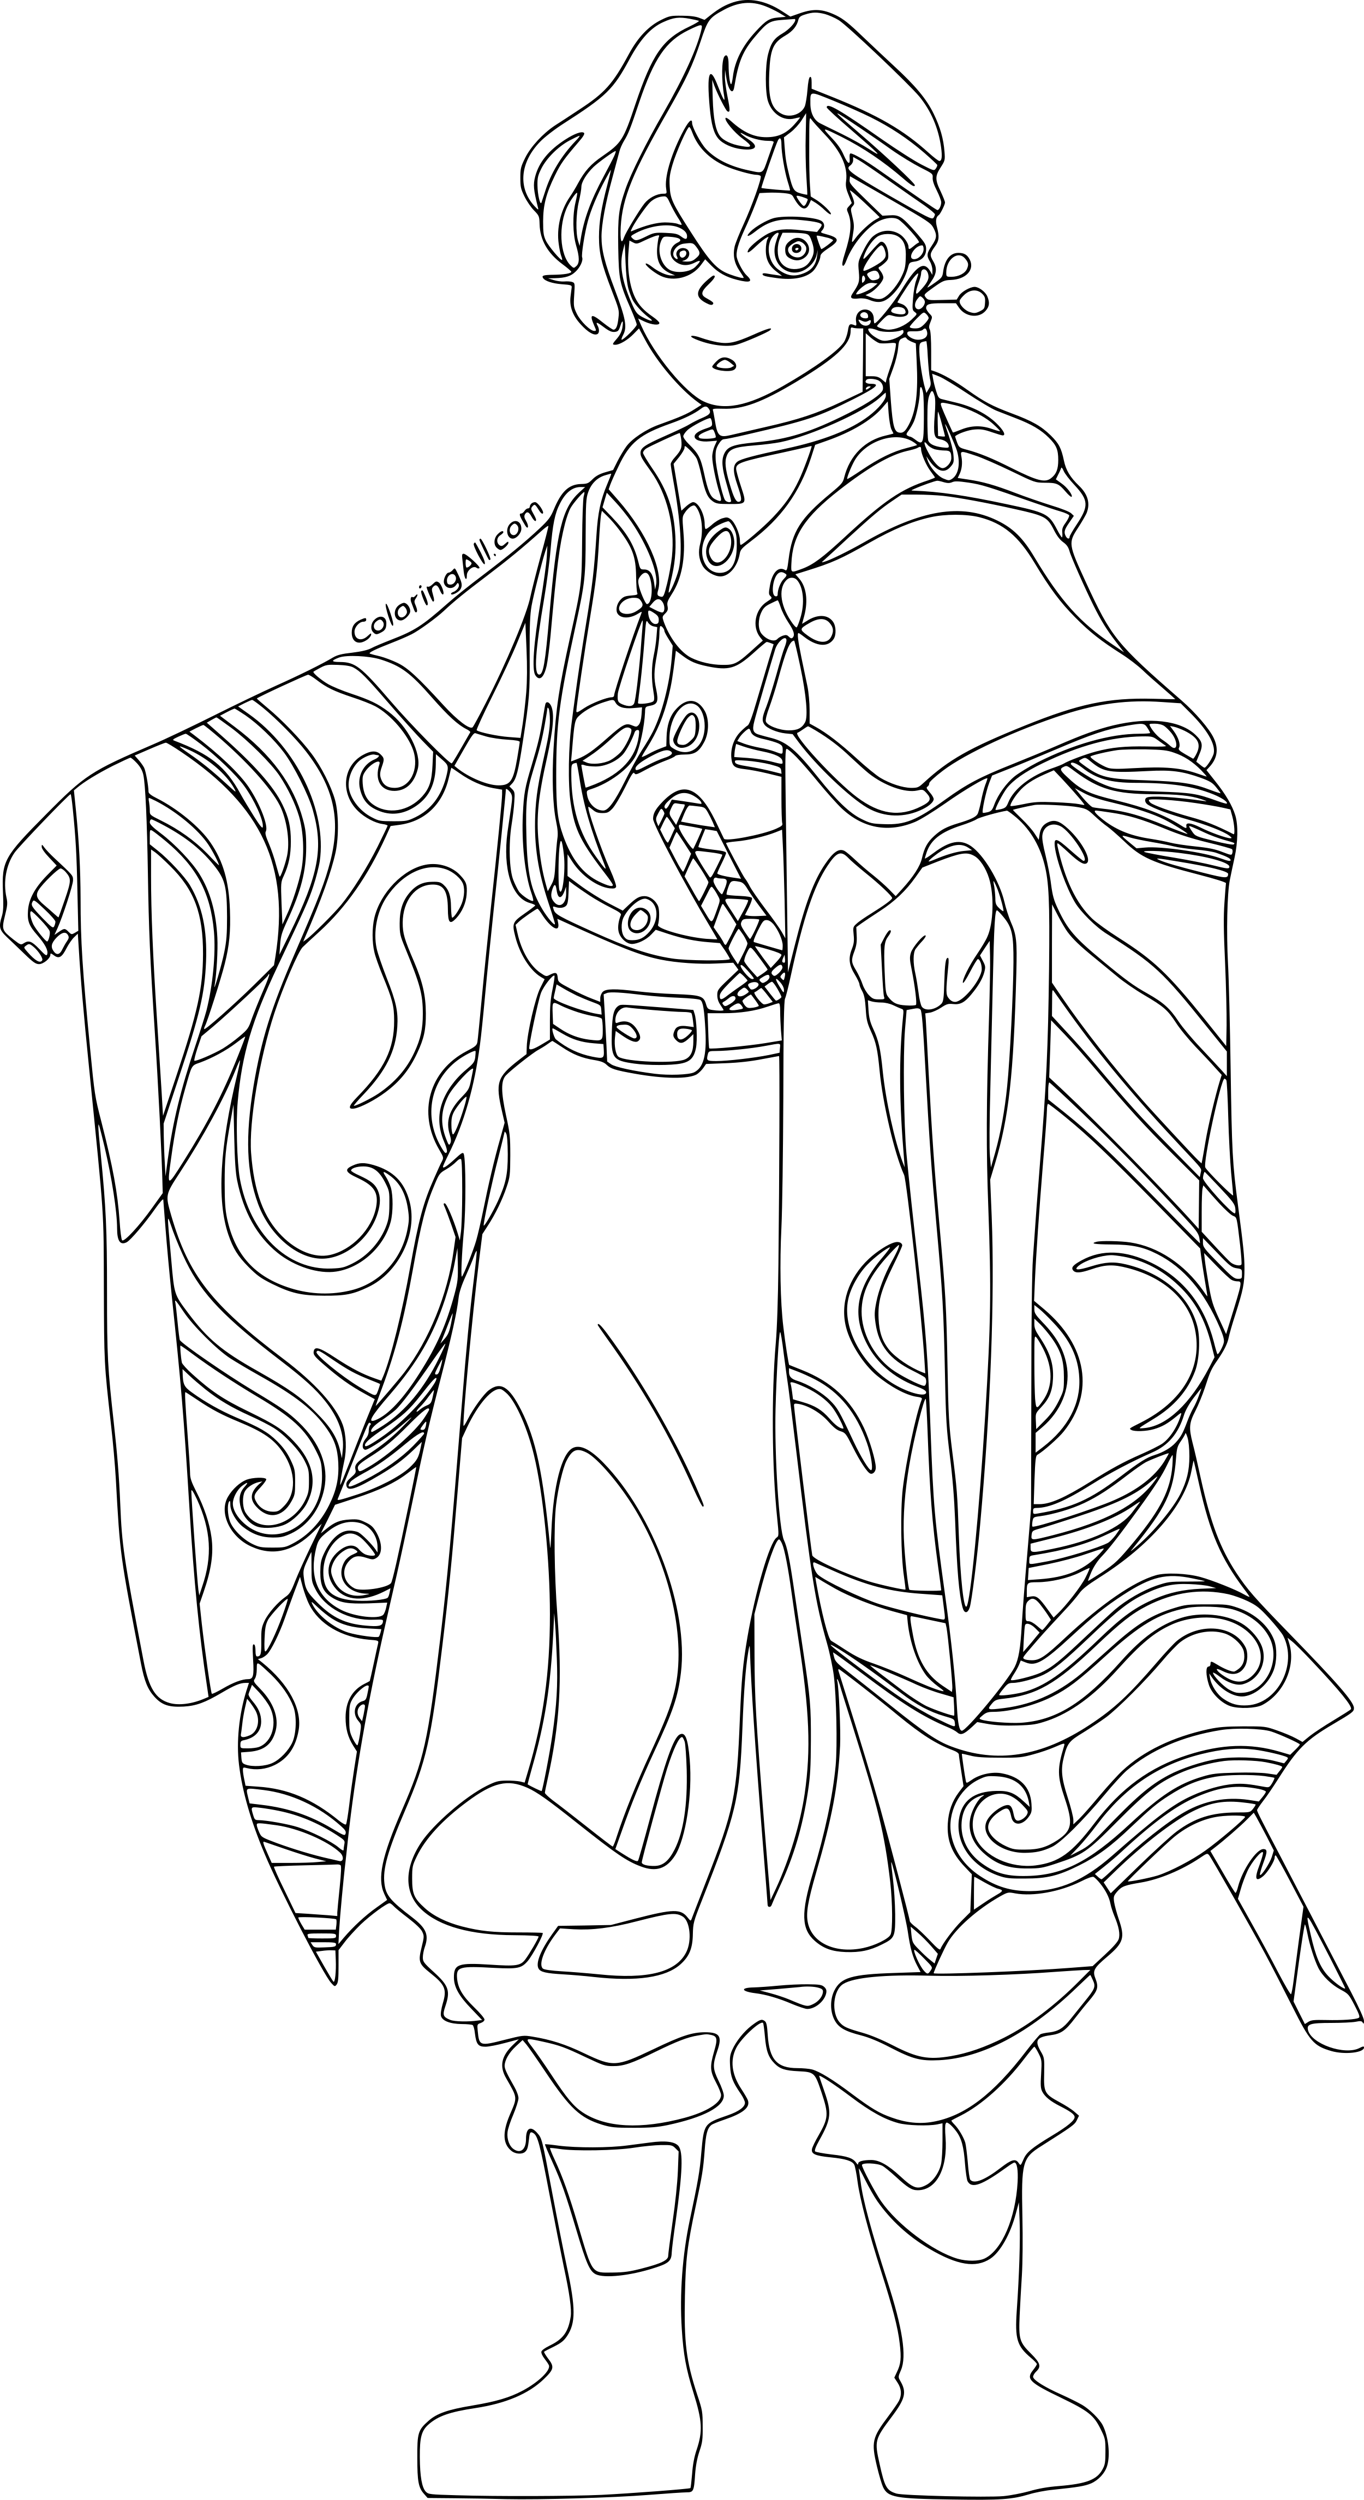
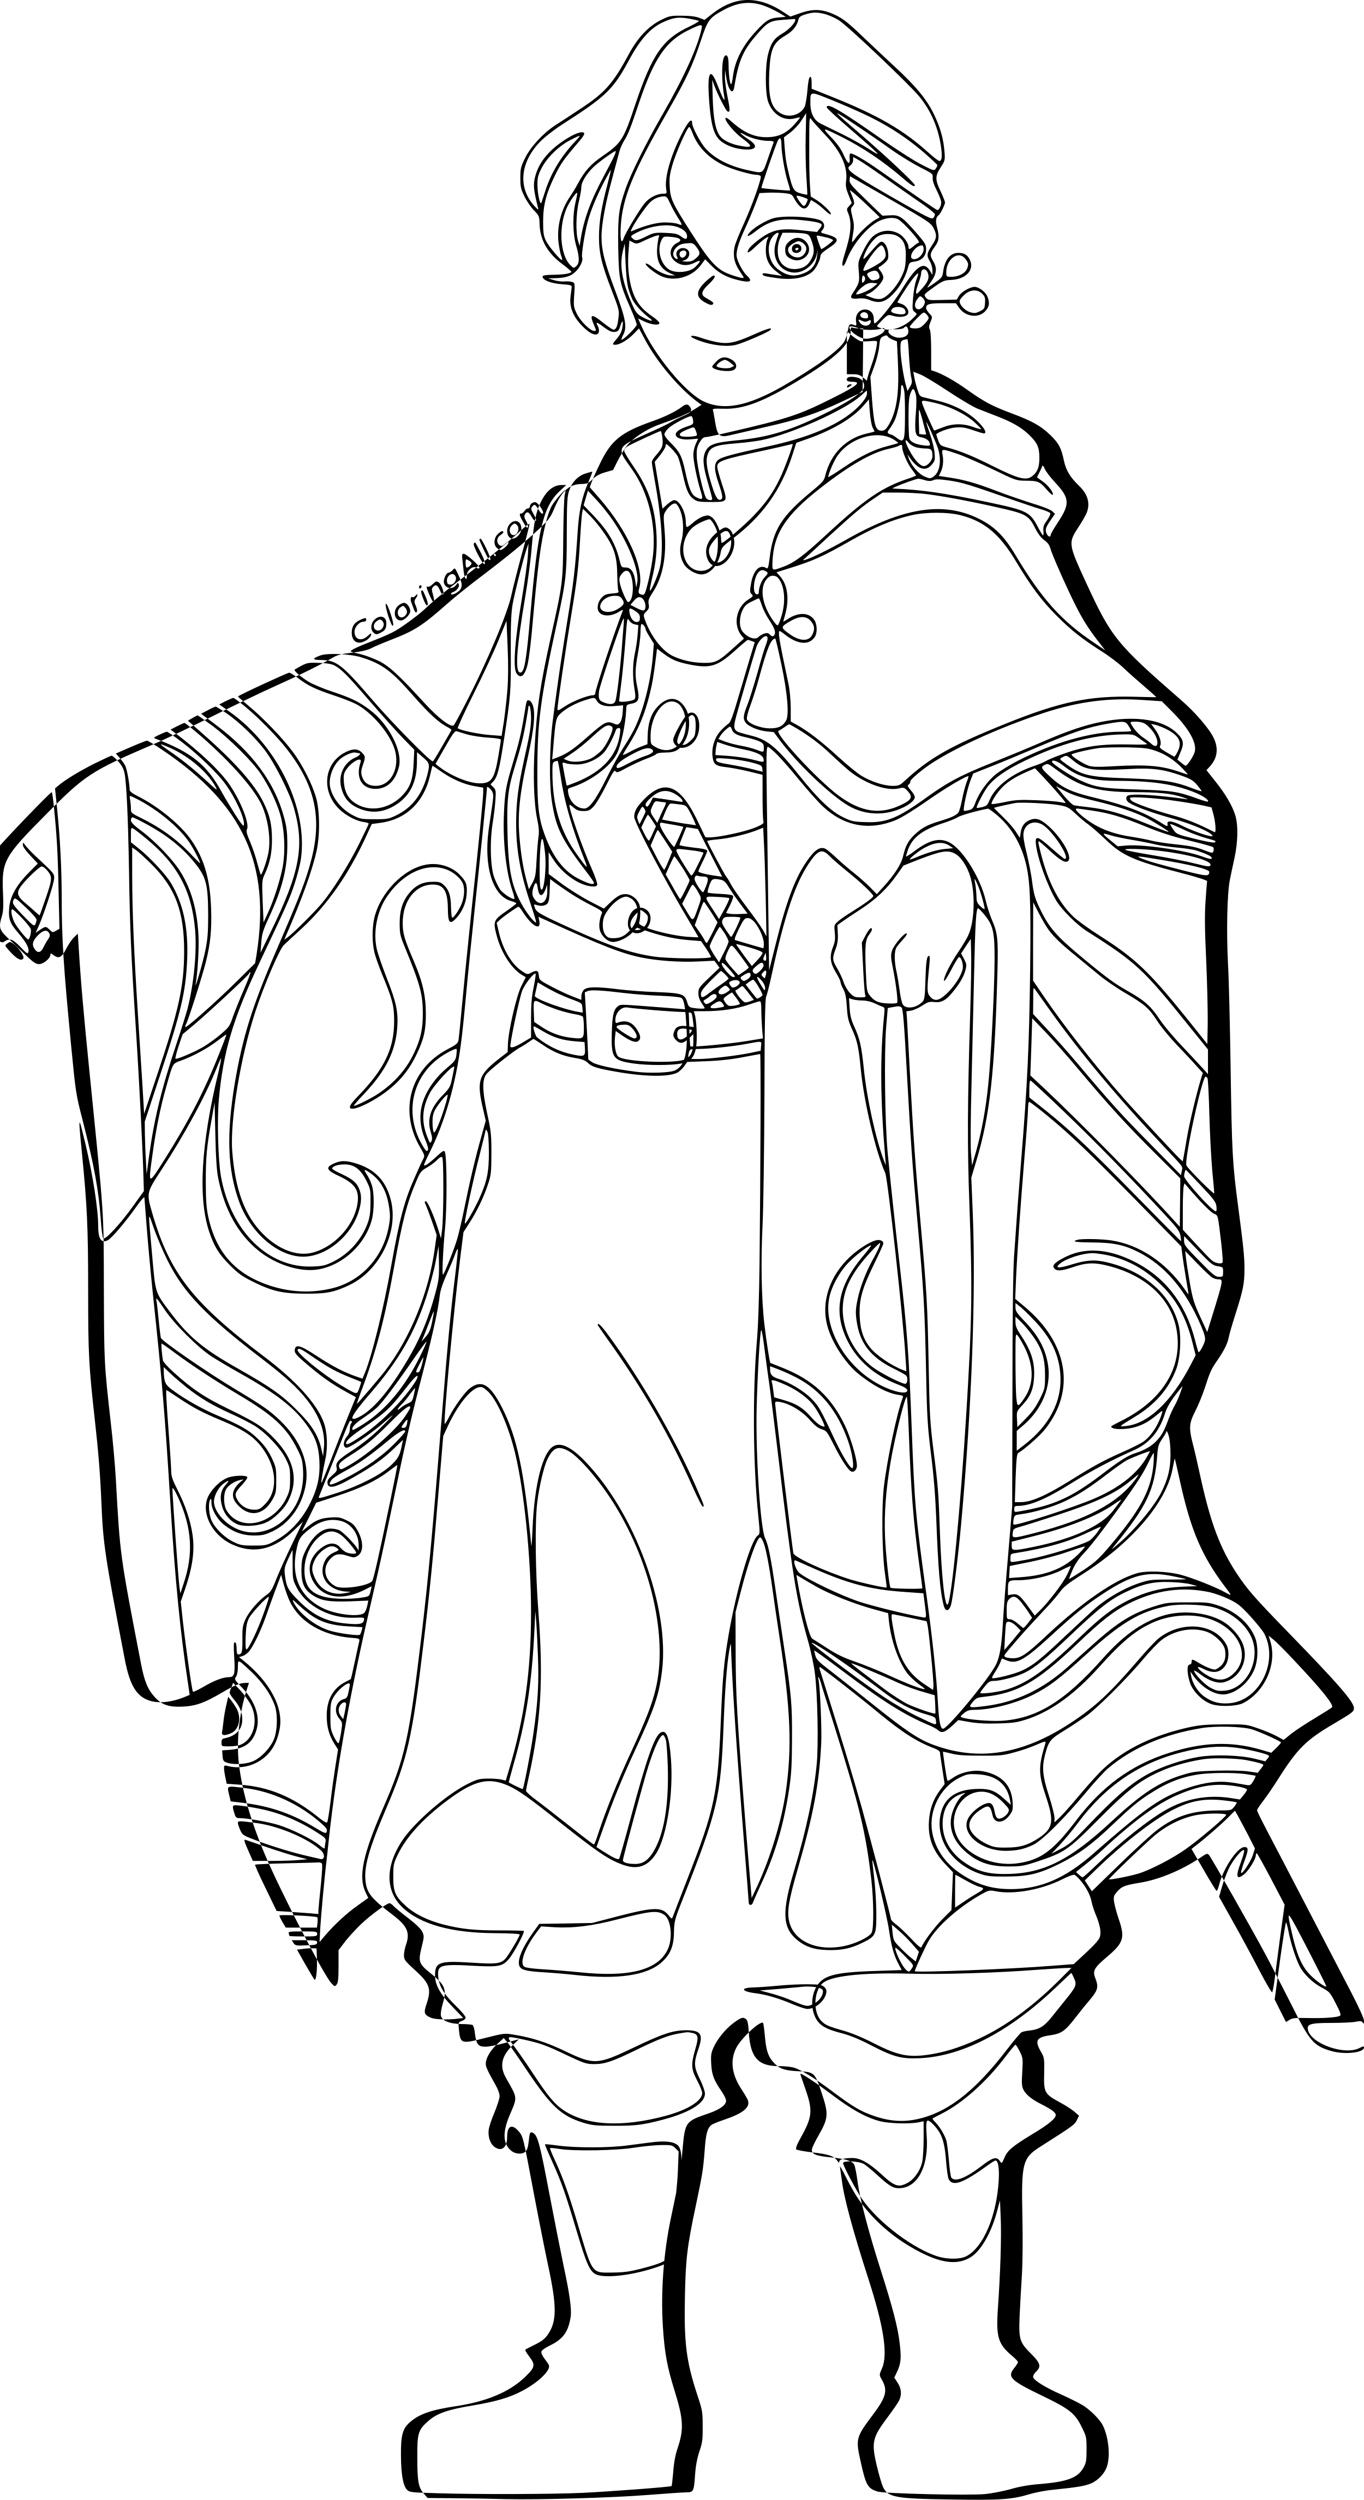
<svg xmlns="http://www.w3.org/2000/svg" version="1.0" viewBox="0 0 1084.045 1985.778" preserveAspectRatio="xMidYMid meet">
  <g transform="translate(-11.955,2023.89) scale(0.1,-0.1)" fill="#000000" stroke="none">
-     <path d="M5948 20221 c-63 -21 -111 -47 -181 -102 l-48 -38 -42 16 c-27 11 -76 17 -137 17 -89 1 -100 -1 -165 -33 -100 -49 -185 -138 -257 -271 -130 -241 -192 -310 -401 -446 -72 -48 -157 -103 -187 -122 -96 -64 -192 -168 -236 -256 -36 -73 -39 -87 -39 -161 0 -71 4 -88 33 -147 18 -37 52 -87 76 -111 41 -42 42 -47 44 -110 4 -125 63 -229 182 -317 39 -29 70 -56 70 -60 0 -13 -58 -23 -142 -24 -78 -1 -95 -6 -83 -25 15 -25 75 -44 150 -50 72 -5 80 -8 78 -26 -2 -11 -5 -43 -9 -71 -10 -80 17 -154 83 -224 54 -59 101 -87 128 -76 18 6 20 39 4 68 -18 33 -6 30 51 -13 40 -30 61 -39 84 -37 27 3 33 9 45 46 17 54 26 48 17 -11 -5 -30 -18 -58 -41 -85 -41 -47 -42 -52 -15 -52 34 0 100 39 145 86 l43 44 48 -89 c92 -175 276 -393 420 -497 l29 -21 -57 -36 c-55 -36 -123 -65 -282 -122 -101 -36 -215 -112 -259 -173 -19 -26 -50 -78 -70 -117 l-35 -70 -63 -18 c-44 -13 -74 -29 -100 -55 -33 -33 -42 -37 -92 -38 -97 -3 -157 -59 -217 -205 -25 -59 -42 -82 -111 -147 -117 -110 -249 -218 -454 -374 -99 -74 -226 -176 -282 -226 -198 -175 -260 -214 -444 -285 -64 -25 -136 -55 -160 -68 -29 -15 -79 -26 -151 -35 -82 -9 -117 -18 -150 -37 -90 -54 -269 -142 -452 -224 -105 -47 -328 -154 -496 -238 -168 -84 -386 -188 -485 -230 -495 -213 -540 -243 -851 -557 -332 -334 -351 -369 -341 -615 5 -110 3 -153 -8 -190 -27 -87 -21 -110 38 -167 30 -28 92 -88 139 -133 71 -69 92 -83 118 -83 35 0 90 46 90 75 0 13 5 12 29 -6 39 -29 63 -15 100 59 16 31 43 70 59 85 l30 29 7 -109 c15 -253 39 -525 81 -943 125 -1243 117 -1122 119 -1770 2 -588 2 -592 55 -1064 17 -142 34 -342 40 -445 34 -613 32 -597 200 -1468 27 -139 53 -203 106 -262 60 -67 115 -85 233 -79 101 6 171 32 306 112 97 57 143 76 185 76 l28 0 -20 -62 c-59 -188 -81 -407 -59 -588 26 -213 93 -445 204 -709 118 -282 467 -959 529 -1025 27 -30 29 -30 43 -12 12 15 15 49 15 146 l0 127 49 64 c26 35 84 98 128 141 78 74 206 168 229 168 6 0 19 -10 30 -21 10 -12 62 -55 116 -96 62 -48 102 -86 113 -109 16 -34 16 -40 -5 -125 -28 -113 -22 -131 71 -205 116 -92 131 -129 98 -239 -13 -45 -19 -84 -15 -100 10 -40 73 -64 166 -65 41 0 80 -4 86 -8 6 -4 15 -34 18 -67 11 -87 26 -105 84 -105 26 0 96 14 156 30 l109 29 -46 -44 c-93 -89 -110 -170 -55 -265 92 -162 91 -147 28 -294 -59 -140 -54 -230 16 -285 32 -25 86 -27 108 -5 17 16 22 34 30 102 5 52 11 60 34 46 35 -21 53 -89 127 -479 42 -220 94 -482 115 -582 46 -213 64 -341 55 -398 -19 -121 -60 -178 -168 -230 -37 -18 -63 -37 -65 -48 -2 -11 9 -35 25 -55 16 -21 32 -44 35 -53 15 -40 -86 -137 -212 -203 -101 -53 -204 -84 -394 -116 -199 -33 -284 -63 -351 -122 -83 -73 -90 -97 -89 -293 0 -189 9 -238 54 -288 l28 -32 219 -2 c120 -1 301 -4 403 -7 276 -6 851 11 1139 34 139 11 273 20 297 20 55 0 59 8 68 145 5 67 16 126 34 180 24 70 27 95 26 200 0 114 -2 127 -43 250 -88 268 -106 411 -98 788 6 291 18 392 86 712 53 251 59 287 71 443 9 129 21 174 53 200 8 7 54 26 102 42 150 51 207 97 189 153 -3 11 -28 53 -54 93 -76 116 -89 227 -39 325 39 77 192 219 213 198 3 -3 10 -53 15 -111 10 -113 27 -161 77 -212 43 -43 84 -56 191 -61 125 -6 129 -11 182 -170 57 -171 55 -201 -24 -340 -26 -44 -49 -92 -52 -107 -8 -40 25 -55 149 -67 118 -12 171 -28 187 -59 6 -12 18 -72 26 -134 18 -135 87 -399 186 -708 93 -292 135 -451 149 -578 14 -117 9 -162 -22 -226 l-21 -45 26 -40 c31 -47 35 -96 11 -144 -9 -18 -47 -72 -84 -122 -129 -171 -137 -205 -91 -399 17 -71 39 -144 48 -163 39 -83 97 -94 549 -100 391 -6 473 0 615 42 46 14 129 30 184 35 203 21 256 30 306 51 59 26 111 82 128 141 26 86 9 234 -36 322 -25 48 -102 124 -162 160 -31 18 -105 55 -165 82 -134 59 -226 117 -226 142 0 10 11 29 25 42 41 39 33 67 -40 140 -93 92 -100 115 -92 303 4 84 12 229 18 322 6 102 8 288 4 465 -9 432 0 466 149 560 252 160 267 171 284 207 l17 35 -36 31 c-20 18 -73 52 -118 76 -120 65 -127 78 -123 229 2 122 2 125 -29 178 -47 83 -31 110 78 125 86 12 118 34 195 134 34 44 83 105 109 135 75 89 82 111 53 186 -22 58 -9 81 95 169 131 111 143 151 91 301 -16 47 -32 107 -36 133 -6 44 -3 51 25 84 36 41 60 50 187 71 148 25 325 99 469 195 58 39 60 40 75 21 24 -31 339 -586 446 -785 53 -99 149 -286 214 -415 140 -279 170 -313 309 -354 106 -31 261 -14 261 28 0 11 -8 10 -37 -5 -117 -59 -381 33 -408 143 -12 48 19 57 185 57 80 0 166 4 193 9 40 8 49 7 57 -7 7 -13 9 -10 10 14 0 19 -37 101 -101 225 -183 352 -511 983 -562 1080 -150 285 -187 358 -187 369 0 6 22 39 49 74 27 34 81 114 121 177 150 237 220 306 432 431 158 93 168 101 168 129 0 49 -126 194 -522 601 -273 281 -323 338 -412 472 -129 197 -203 392 -281 742 -25 116 -55 246 -67 290 -31 122 -28 159 22 256 23 45 57 128 75 183 42 130 51 149 101 221 53 77 79 130 89 180 4 22 27 103 52 180 63 198 73 246 73 367 0 94 -9 181 -51 498 -45 339 -49 427 -59 1090 -5 338 -14 714 -21 835 -13 251 -7 555 15 665 8 41 25 120 37 175 27 125 30 258 6 337 -23 76 -78 170 -161 273 l-68 86 25 27 c61 66 73 143 33 227 -32 71 -148 206 -258 301 -518 451 -556 499 -759 939 -139 302 -140 311 -61 432 28 43 58 95 67 115 31 77 11 150 -60 218 -70 67 -104 123 -120 200 -21 100 -40 136 -105 200 -76 74 -146 114 -310 175 -159 60 -216 90 -354 188 -97 69 -189 121 -253 144 l-33 11 0 152 c0 89 -4 160 -11 171 -8 16 -7 30 6 61 16 40 16 41 -10 67 -14 15 -25 34 -25 42 0 32 23 39 131 39 l106 0 24 -35 c51 -74 157 -87 211 -26 31 35 35 65 14 116 -16 37 -68 75 -101 75 -37 -1 -104 -39 -123 -70 l-19 -31 -114 -3 c-109 -3 -115 -2 -132 20 -17 23 -17 23 62 80 73 52 85 57 139 59 120 5 190 82 148 163 -20 38 -44 52 -90 52 -64 0 -108 -54 -121 -150 -5 -41 -11 -49 -65 -87 -33 -24 -60 -41 -60 -38 0 2 14 24 30 47 44 63 49 107 16 162 -29 49 -27 60 16 120 31 43 34 75 14 151 -13 48 -8 80 14 95 13 8 50 84 50 100 0 9 -16 48 -35 89 -45 93 -44 122 1 191 34 53 35 58 30 122 -8 104 -33 194 -86 303 -57 117 -145 223 -316 380 -59 55 -171 159 -247 232 -109 105 -153 140 -211 169 -105 51 -177 56 -285 19 l-80 -28 -65 42 c-132 86 -265 111 -388 72z m253 -31 c30 -11 79 -35 109 -52 l55 -33 -60 -5 c-71 -6 -98 -23 -180 -112 -106 -115 -166 -234 -181 -360 -4 -32 -10 -58 -14 -58 -10 0 -20 79 -20 156 0 61 -12 86 -31 67 -25 -25 -27 -190 -4 -318 9 -57 -7 -30 -51 83 -65 169 -89 104 -64 -173 13 -137 32 -205 70 -249 36 -41 109 -73 183 -82 115 -14 142 21 58 76 -60 38 -92 72 -40 42 49 -29 135 -52 192 -52 35 0 48 -4 45 -12 -3 -7 -22 -64 -44 -125 -44 -128 -36 -123 -152 -98 -150 31 -267 90 -342 171 -42 45 -110 173 -110 206 0 45 -33 10 -83 -89 -89 -175 -137 -346 -123 -434 6 -39 6 -39 -26 -39 -50 -1 -111 -33 -147 -78 -45 -58 -148 -229 -162 -269 -21 -63 -32 -26 -26 86 13 228 96 431 377 921 147 258 192 354 256 545 59 179 69 192 189 257 114 61 216 70 326 28z m476 -63 c28 -8 77 -29 108 -48 64 -38 557 -506 641 -607 93 -113 152 -251 173 -404 10 -73 6 -108 -14 -108 -7 0 -46 30 -86 66 -201 181 -399 296 -771 445 l-158 63 0 49 c0 34 -4 47 -12 45 -9 -3 -16 -39 -21 -102 -4 -53 -14 -112 -21 -131 -27 -65 -119 -95 -185 -60 -82 42 -106 123 -98 320 8 194 30 244 129 302 57 33 91 74 103 126 6 21 17 30 54 41 59 19 94 19 158 3z m-1071 -38 c32 -6 63 -13 68 -16 4 -3 -29 -23 -75 -45 -212 -99 -296 -221 -430 -618 -94 -282 -111 -308 -259 -410 -94 -64 -143 -118 -198 -220 -16 -30 -45 -79 -65 -107 -72 -106 -105 -247 -87 -372 5 -38 14 -81 20 -96 6 -15 9 -29 7 -31 -9 -9 -109 110 -129 153 -19 40 -22 66 -22 153 0 129 24 222 94 365 47 96 69 127 188 266 37 42 50 65 43 72 -16 16 -77 -6 -149 -53 -132 -85 -209 -180 -239 -293 -17 -65 -14 -103 22 -247 6 -22 3 -21 -29 13 -132 145 -113 348 48 512 34 35 114 97 181 140 346 222 398 273 529 516 86 158 168 248 266 292 84 38 125 43 216 26z m834 -8 c0 -24 -52 -79 -102 -108 -66 -38 -91 -75 -114 -164 -24 -94 -24 -307 0 -377 34 -100 123 -157 211 -134 22 6 41 9 43 8 1 -2 -20 -28 -47 -58 -65 -71 -128 -99 -221 -99 -98 0 -182 38 -281 128 -21 19 -40 30 -43 25 -11 -19 68 -115 135 -164 83 -61 80 -76 -11 -59 -79 13 -144 45 -170 81 -34 48 -51 136 -56 295 l-4 150 18 -50 c26 -68 89 -192 102 -200 23 -14 23 9 2 113 -12 59 -22 132 -21 162 l1 55 9 -58 c15 -103 53 -150 64 -80 33 203 67 286 169 405 93 110 114 122 216 129 47 3 88 7 93 7 4 1 7 -2 7 -7z m-745 -73 c-33 -148 -139 -381 -304 -668 -133 -230 -258 -480 -300 -602 -54 -157 -62 -218 -58 -468 5 -253 10 -281 102 -490 25 -57 45 -111 45 -120 0 -17 -103 -120 -120 -120 -4 0 1 17 12 38 33 63 21 128 -65 357 -82 217 -107 316 -107 424 0 96 31 266 86 466 25 94 50 188 56 210 5 22 22 60 37 85 35 57 50 96 122 310 118 346 210 481 389 569 105 51 114 51 105 9z m1343 -700 c156 -77 299 -172 427 -283 55 -48 101 -91 103 -96 2 -5 -3 -18 -11 -29 -13 -19 -16 -19 -113 31 -54 27 -196 118 -314 200 -335 235 -440 296 -440 255 0 -7 87 -87 193 -178 233 -201 258 -227 146 -155 -48 31 -147 86 -220 122 -74 36 -150 73 -169 83 -51 25 -80 83 -80 159 0 101 -10 100 183 22 95 -39 227 -97 295 -131z m-78 -89 c63 -42 173 -118 244 -169 71 -50 175 -113 230 -141 98 -49 100 -51 98 -82 -2 -21 10 -57 33 -102 19 -38 35 -80 35 -93 0 -27 -17 -62 -30 -62 -8 0 -165 107 -450 308 -115 82 -217 142 -240 142 -7 0 -10 -13 -8 -37 5 -59 -15 -48 -47 24 -20 47 -50 89 -99 140 -78 83 -76 83 85 3 169 -85 330 -194 486 -328 67 -58 93 -73 93 -54 0 16 -242 243 -450 421 -224 192 -223 194 20 30z m-437 -56 c-3 -98 0 -243 5 -323 5 -80 9 -146 7 -148 -1 -1 -24 3 -50 10 -55 15 -65 30 -93 144 -23 92 -30 132 -37 230 l-5 72 53 40 c28 21 68 65 87 95 19 31 36 56 36 57 1 0 -1 -80 -3 -177z m153 6 c128 -134 183 -256 168 -368 -5 -38 -1 -61 20 -112 l25 -63 -21 -24 c-20 -21 -21 -25 -8 -55 31 -75 24 -166 -27 -325 -18 -56 -23 -86 -16 -93 7 -7 17 8 32 47 46 120 160 257 253 305 55 28 118 35 155 16 40 -21 182 -179 165 -185 -7 -2 -26 -15 -41 -28 -34 -29 -41 -30 -41 -6 0 28 -37 81 -71 101 -69 42 -152 34 -215 -21 -20 -18 -52 -66 -75 -115 -40 -82 -41 -85 -34 -161 7 -82 4 -94 -52 -178 -21 -33 -7 -43 53 -36 27 3 58 -1 84 -12 80 -32 128 -18 197 57 47 51 91 131 108 197 11 43 13 45 55 51 56 8 90 44 90 99 0 34 -9 49 -67 117 -127 145 -144 157 -229 151 l-51 -3 -132 128 c-117 113 -132 131 -129 157 l3 29 320 -184 c300 -172 321 -186 343 -226 30 -58 28 -81 -13 -142 -40 -60 -43 -79 -15 -125 11 -18 20 -49 20 -70 l0 -37 -19 32 c-50 81 -109 41 -230 -157 -65 -105 -191 -260 -211 -260 -3 0 -6 16 -6 35 0 45 -28 75 -70 75 -46 0 -78 -41 -71 -93 5 -33 3 -38 -11 -32 -39 16 -46 11 -54 -45 -5 -30 -19 -71 -32 -90 -47 -71 -234 -205 -485 -349 -280 -160 -468 -196 -629 -121 -145 68 -394 370 -496 602 l-25 57 52 -25 c58 -26 117 -32 117 -11 0 8 -24 30 -53 50 -71 49 -111 92 -140 152 -44 90 -64 230 -52 369 l7 84 29 -15 c27 -14 33 -13 92 16 34 16 75 33 91 37 26 6 28 5 21 -12 -4 -10 -10 -51 -13 -90 -6 -102 27 -163 108 -198 l35 -15 -30 0 c-38 -1 -106 30 -156 70 -22 17 -43 28 -47 24 -10 -10 63 -71 117 -97 104 -51 248 -13 320 84 l35 47 49 -50 c56 -57 117 -91 204 -113 105 -27 131 -15 77 35 -28 26 -67 97 -78 141 -10 41 10 112 61 223 26 55 63 143 83 195 l36 95 65 3 c35 2 93 0 127 -3 58 -6 66 -10 80 -37 51 -92 94 -110 122 -51 l15 33 35 -21 c19 -12 54 -39 76 -61 23 -22 44 -36 47 -31 8 12 -65 83 -119 116 l-41 25 -6 84 c-4 45 -7 189 -6 318 0 224 1 234 17 210 9 -14 58 -68 108 -121z m-1054 16 c43 -115 133 -207 260 -264 69 -31 209 -71 252 -71 13 0 28 -5 31 -10 10 -16 -70 -239 -136 -383 -33 -71 -65 -151 -71 -177 -15 -67 -3 -131 38 -191 19 -28 34 -53 34 -56 0 -8 -50 4 -112 27 -102 38 -157 98 -317 349 -137 215 -154 250 -159 348 -4 67 0 97 22 173 27 95 118 300 133 300 5 0 16 -20 25 -45z m-929 -67 c-113 -119 -196 -255 -242 -403 -13 -38 -25 -77 -28 -85 -10 -27 -31 62 -32 136 -1 60 4 80 31 134 41 82 134 175 224 223 38 20 73 37 79 37 5 0 -9 -19 -32 -42z m1637 -25 c0 -67 25 -216 50 -297 12 -37 20 -69 18 -70 -5 -4 -222 15 -227 20 -4 4 114 345 131 377 16 31 28 18 28 -30z m-1328 -91 c-9 -21 -47 -94 -84 -163 -105 -195 -159 -343 -184 -504 l-8 -50 -12 40 c-20 64 -17 218 6 313 11 46 20 98 20 116 0 38 41 105 97 159 39 37 161 125 175 126 4 1 -1 -16 -10 -37z m2188 -202 c107 -75 232 -163 278 -194 45 -32 82 -63 82 -70 0 -7 -6 -19 -12 -28 -12 -15 -49 4 -333 167 -338 195 -371 220 -327 250 13 10 22 27 22 42 l0 25 48 -27 c26 -15 135 -89 242 -165z m-2245 -35 c-46 -174 -65 -292 -65 -409 0 -129 21 -216 100 -421 59 -152 62 -163 55 -219 -7 -68 -19 -96 -40 -96 -7 0 -44 25 -82 55 -96 78 -112 71 -69 -27 16 -36 15 -38 -2 -38 -31 0 -109 77 -138 136 -25 52 -27 61 -21 150 6 91 6 95 -16 103 -12 4 -40 6 -62 4 -22 -2 -60 3 -85 11 l-45 14 55 1 c84 2 128 16 165 53 36 34 61 89 51 113 -7 20 20 194 45 285 24 91 77 216 137 328 24 45 45 82 47 82 1 0 -12 -56 -30 -125z m2165 -251 c0 -2 -14 -11 -32 -20 -40 -21 -123 -97 -160 -148 -32 -44 -32 -44 -18 42 9 51 7 76 -6 128 -15 62 -15 66 2 85 19 21 18 30 -22 124 -4 11 47 -31 114 -94 67 -63 122 -116 122 -117z m-2416 120 c-25 -102 -23 -250 4 -344 28 -95 28 -141 2 -165 -20 -18 -21 -18 -44 4 -89 84 -101 323 -24 475 24 48 68 109 74 103 3 -2 -3 -35 -12 -73z m1829 31 c20 -8 20 -7 5 -40 -6 -14 -16 -24 -22 -22 -12 4 -56 65 -56 78 0 7 33 0 73 -16z m-1079 -39 c13 -29 40 -79 60 -111 21 -31 35 -59 33 -61 -2 -3 -17 0 -33 7 -16 6 -61 11 -101 11 -66 -1 -152 -23 -257 -67 -17 -8 -17 -7 -1 26 29 56 111 172 142 202 30 28 69 45 111 46 18 1 27 -10 46 -53z m59 -190 c50 -18 77 -44 77 -73 0 -29 -13 -29 -51 0 -25 18 -46 23 -121 26 -83 3 -94 1 -152 -28 -73 -36 -88 -38 -111 -14 -16 15 -14 18 31 42 109 56 246 75 327 47z m1753 -75 c49 -30 67 -79 62 -175 -2 -68 -8 -93 -37 -151 -40 -81 -114 -160 -159 -170 -21 -4 -48 -1 -78 11 l-46 18 34 17 c47 24 108 94 108 123 0 13 -10 36 -22 51 -21 26 -21 28 -2 38 10 6 29 21 42 34 21 21 24 31 20 75 -6 54 -35 95 -61 85 -8 -3 -42 -37 -76 -77 -63 -73 -72 -75 -46 -12 24 55 64 109 99 132 41 26 120 27 162 1z m-1762 -10 c38 -8 43 -25 12 -39 -62 -28 -76 -100 -28 -143 45 -41 102 -47 162 -17 53 27 55 16 5 -34 -42 -42 -151 -53 -205 -22 -67 40 -99 149 -67 227 15 34 19 37 54 36 21 -1 51 -4 67 -8z m160 -74 c34 -44 33 -60 -5 -91 -24 -21 -40 -26 -77 -25 -26 1 -37 4 -26 6 65 12 70 95 7 101 -41 4 -71 -34 -53 -67 12 -23 1 -28 -18 -9 -34 34 10 103 71 111 70 9 76 7 101 -26z m-540 -332 c10 -33 25 -72 33 -88 20 -39 80 -104 127 -139 45 -32 30 -37 -29 -8 -62 30 -72 41 -110 131 -74 172 -93 296 -64 409 l14 55 6 -150 c4 -98 12 -171 23 -210z m2035 314 c16 -48 14 -63 -16 -92 -34 -31 -147 -90 -151 -78 -10 29 113 201 143 201 7 0 18 -14 24 -31z m311 1 c0 -38 -39 -80 -75 -80 -60 0 1 108 63 110 7 0 12 -13 12 -30z m-1887 -24 c8 -21 -17 -50 -37 -43 -19 7 -22 43 -3 50 22 10 35 7 40 -7z m2214 -48 c29 -33 33 -50 18 -84 -15 -37 -68 -64 -124 -64 -40 0 -41 1 -41 35 0 104 92 174 147 113z m-293 -119 c13 -39 2 -68 -48 -124 -39 -43 -45 -47 -46 -28 0 13 9 46 20 75 11 29 20 62 20 74 0 43 39 45 54 3z m-394 2 c17 -34 12 -49 -22 -56 -26 -6 -35 -3 -50 15 -23 29 -23 35 5 48 34 16 55 14 67 -7z m302 -57 c-11 -27 -22 -91 -26 -144 -7 -88 -6 -95 14 -110 21 -16 21 -16 -28 -62 -50 -47 -123 -78 -182 -78 -32 0 -90 19 -90 29 0 4 20 26 44 50 43 42 44 42 82 31 51 -15 104 -9 118 13 16 24 -11 69 -49 81 -17 6 -31 11 -33 12 -2 1 22 42 54 90 54 86 104 148 111 140 2 -2 -5 -25 -15 -52z m-408 19 c4 -9 0 -23 -9 -32 -13 -14 -15 -12 -15 17 0 34 14 43 24 15z m67 -74 c-30 -25 -107 -59 -133 -59 -16 0 22 45 59 70 27 19 47 24 72 21 l35 -4 -33 -28z m865 -54 c21 -21 25 -33 22 -73 -3 -44 -6 -48 -41 -66 -33 -16 -45 -17 -77 -7 -45 13 -90 64 -83 92 3 11 21 32 40 49 45 40 102 42 139 5z m-456 -64 c0 -29 -30 -62 -53 -59 -31 4 -34 47 -6 82 20 26 22 26 40 10 11 -9 19 -24 19 -33z m-159 -62 c16 -31 -1 -43 -55 -35 -51 8 -64 20 -46 41 20 24 87 19 101 -6z m-293 -46 c3 -19 -1 -23 -21 -23 -32 0 -51 22 -34 39 19 19 52 9 55 -16z m482 -21 c0 -7 -15 -29 -34 -48 -28 -28 -42 -34 -75 -34 -24 0 -41 5 -41 12 0 6 25 36 55 66 54 54 55 55 75 37 11 -10 20 -25 20 -33z m-527 -23 c18 -8 30 -8 46 0 16 9 21 9 21 -1 -1 -43 -61 -50 -88 -10 -16 25 -13 27 21 11z m-27 -59 l34 0 -2 -252 -3 -252 -165 -78 c-201 -95 -344 -142 -605 -201 -110 -25 -232 -54 -272 -63 -99 -24 -112 -12 -133 121 -6 35 -12 70 -15 77 -4 10 13 12 80 10 157 -6 308 49 585 215 313 188 429 296 430 402 0 26 3 32 16 27 9 -3 31 -6 50 -6z m150 -16 c39 -16 146 -16 187 1 13 5 17 2 17 -13 0 -24 -69 -61 -130 -69 -30 -4 -49 0 -84 21 -40 23 -66 51 -66 70 0 11 38 6 76 -10z m388 0 c17 -44 -11 -74 -70 -74 -37 0 -84 28 -84 49 0 17 7 19 55 18 31 -1 60 4 67 11 16 16 25 15 32 -4z m-376 -101 c13 -3 48 -3 78 0 40 4 54 2 54 -7 0 -33 -23 -127 -45 -186 -13 -36 -26 -78 -30 -93 l-6 -28 -30 25 c-24 20 -42 26 -80 26 l-49 0 0 171 0 171 42 -37 c23 -19 53 -38 66 -42z m218 36 c3 -6 21 -17 39 -25 l33 -13 7 -148 c12 -243 -5 -384 -60 -493 -29 -56 -47 -73 -77 -68 -41 5 -53 51 -68 246 l-13 181 32 88 c18 49 35 118 38 155 5 54 10 68 27 76 28 14 34 14 42 1z m167 -142 c4 -68 11 -146 17 -174 10 -45 9 -55 -9 -83 l-19 -33 -11 39 c-21 72 -43 219 -45 288 -1 73 1 76 55 85 3 1 9 -54 12 -122z m312 -292 c94 -62 199 -125 235 -139 36 -14 107 -42 159 -62 119 -46 194 -90 255 -151 61 -60 76 -96 76 -178 0 -73 -15 -112 -56 -144 -49 -39 -110 -23 -322 83 -151 76 -248 115 -344 141 -64 17 -67 19 -83 62 -9 24 -16 46 -14 47 24 21 106 50 154 53 48 4 76 0 136 -21 41 -14 81 -26 87 -26 29 0 7 42 -52 99 -77 73 -190 131 -316 161 -47 11 -98 24 -114 28 -26 6 -32 16 -47 66 -10 32 -21 76 -24 97 l-7 39 54 -21 c29 -11 130 -72 223 -134z m-711 105 c31 -12 49 -45 42 -76 -9 -36 -108 -104 -274 -188 -298 -150 -476 -206 -735 -231 -180 -17 -224 -33 -251 -89 -24 -51 -20 -112 19 -245 19 -66 35 -125 35 -131 0 -18 -39 -11 -50 9 -23 44 -72 260 -73 326 -2 58 2 77 22 113 17 28 31 42 45 42 12 0 91 16 176 36 496 115 565 138 852 282 184 93 218 122 139 122 -39 0 -53 14 -34 33 9 10 58 8 87 -3z m-68 -65 c-21 -16 -32 -13 -21 4 3 6 14 11 23 11 15 -1 15 -2 -2 -15z m430 -38 c4 -23 7 -116 6 -206 -1 -194 -7 -211 -65 -167 -18 14 -38 26 -43 26 -5 0 -15 4 -23 9 -11 7 -9 15 12 42 14 19 32 51 41 72 21 52 46 176 46 232 0 56 15 51 26 -8z m92 -27 c6 -22 6 -79 0 -151 -6 -67 -6 -130 -1 -149 8 -30 15 -35 49 -42 39 -8 64 -30 64 -56 0 -11 -11 -12 -52 -7 -67 9 -104 28 -112 57 -3 13 -6 89 -6 170 0 114 4 157 16 188 18 45 27 43 42 -10z m-388 7 c0 -34 -59 -105 -137 -164 -144 -109 -360 -194 -658 -258 -262 -57 -356 -82 -384 -103 -38 -28 -38 -78 -1 -186 32 -94 36 -121 21 -130 -23 -15 -43 12 -70 98 -41 128 -53 201 -41 246 19 71 55 87 229 101 69 5 160 17 201 25 237 48 665 239 792 354 24 22 44 39 46 40 1 0 2 -11 2 -23z m44 -269 c9 -17 16 -32 16 -33 0 -1 -26 -8 -57 -15 -168 -37 -290 -159 -334 -333 -10 -43 -21 -55 -113 -131 -234 -194 -302 -300 -329 -520 -10 -80 -14 -94 -27 -86 -52 33 -102 -16 -121 -120 -11 -63 -11 -73 4 -87 15 -15 12 -18 -28 -44 -94 -60 -121 -198 -54 -283 l21 -26 -54 -48 c-150 -137 -166 -146 -268 -145 -86 1 -178 22 -248 57 -84 43 -172 159 -218 288 -12 36 -12 39 12 63 20 20 24 31 19 58 -6 28 0 44 34 97 79 122 110 286 92 492 -10 123 -10 123 15 159 13 20 36 41 49 47 22 10 27 8 42 -14 42 -64 53 -183 28 -281 -18 -68 -12 -124 18 -178 25 -44 93 -85 142 -85 68 0 135 77 153 177 6 36 16 47 91 104 238 179 386 385 477 664 l32 100 91 32 c200 70 358 165 443 263 l43 50 7 -95 c4 -53 14 -110 22 -127z m506 192 c114 -28 235 -88 304 -151 31 -28 55 -53 53 -55 -2 -2 -30 5 -63 17 -84 30 -164 28 -244 -4 -35 -14 -65 -25 -67 -24 -5 6 -76 164 -89 200 -16 45 -15 45 106 17z m-1962 -22 c27 -34 18 -51 -43 -77 -34 -14 -81 -38 -106 -53 -25 -16 -113 -57 -195 -93 -162 -72 -194 -94 -194 -135 0 -27 11 -46 82 -145 128 -178 193 -438 168 -677 -6 -57 -23 -152 -38 -213 -24 -97 -30 -110 -47 -107 -31 6 -36 15 -25 52 44 153 -89 454 -316 714 l-77 88 13 37 c7 20 36 86 66 147 89 188 168 252 414 339 103 36 191 79 239 116 28 22 45 24 59 7z m1857 -127 c14 -51 25 -95 25 -97 0 -3 -12 -4 -27 -2 l-28 3 -3 100 c-1 54 0 97 3 93 3 -3 17 -47 30 -97z m-1827 12 c3 -29 0 -32 -45 -47 -62 -21 -93 -42 -93 -65 0 -28 51 -45 119 -38 l59 5 -19 -42 c-10 -22 -19 -61 -19 -86 0 -51 29 -195 58 -287 22 -70 17 -76 -37 -49 -36 19 -56 66 -86 206 -27 123 -44 155 -120 230 -25 24 -45 52 -45 63 0 10 15 32 33 49 34 32 165 100 182 95 5 -2 11 -17 13 -34z m1947 -225 c29 -98 13 -189 -39 -223 -23 -15 -27 -15 -70 3 -47 21 -107 91 -125 147 l-10 30 17 -25 c65 -96 128 -117 177 -58 25 29 27 38 22 93 -2 33 -19 100 -36 149 -17 49 -31 92 -30 95 1 13 79 -163 94 -211z m-1925 142 c7 -17 10 -33 7 -36 -10 -11 -112 -15 -127 -5 -20 14 -3 30 53 53 55 22 53 23 67 -12z m-266 -55 c7 -63 0 -81 -50 -138 -19 -20 -34 -45 -34 -55 0 -10 9 -67 20 -128 59 -320 75 -571 44 -707 -16 -68 -70 -194 -80 -185 -2 3 5 40 15 84 34 135 44 240 38 363 -12 213 -62 363 -182 537 -41 60 -75 116 -75 126 0 10 12 26 27 35 24 16 249 120 264 122 3 1 9 -24 13 -54z m1834 -11 c24 -14 41 -28 39 -31 -3 -2 -40 -13 -84 -24 -105 -26 -220 -82 -355 -174 -61 -41 -113 -74 -115 -71 -6 6 32 101 60 149 91 154 320 230 455 151z m180 -64 c20 -5 56 -10 78 -10 45 0 54 -10 54 -61 0 -35 -39 -79 -69 -79 -28 0 -75 51 -115 127 -37 68 -39 103 -5 59 11 -14 37 -30 57 -36z m-1892 -73 c8 -15 26 -77 39 -138 29 -131 47 -172 89 -202 27 -19 43 -22 135 -22 136 0 136 -1 88 144 -20 61 -37 122 -37 136 0 45 39 58 370 129 91 20 180 40 198 45 17 5 32 8 32 6 0 -18 -70 -207 -101 -270 -55 -116 -111 -195 -208 -297 -75 -79 -238 -218 -255 -218 -3 0 -6 17 -6 38 -1 52 -40 141 -72 165 -25 18 -32 19 -69 8 -22 -7 -60 -30 -83 -52 -24 -21 -46 -36 -49 -32 -4 3 -7 21 -7 38 0 79 -50 175 -92 175 -10 0 -35 -15 -56 -34 l-37 -34 -31 186 -31 186 43 53 c24 30 44 64 44 75 0 20 4 18 41 -17 22 -22 47 -52 55 -68z m1784 73 c0 -35 41 -130 76 -175 19 -25 34 -47 34 -49 0 -3 -24 -12 -52 -22 -216 -70 -353 -163 -668 -455 -173 -160 -248 -216 -334 -248 -92 -34 -90 -35 -87 39 8 222 104 370 382 587 230 179 400 277 535 309 37 8 75 19 84 24 23 14 30 12 30 -10z m434 -51 c50 -16 177 -72 281 -122 190 -92 190 -92 270 -93 93 0 109 -7 164 -71 22 -26 43 -44 47 -41 12 13 -37 78 -82 108 l-43 31 18 37 c11 20 21 44 24 52 2 10 10 2 20 -22 8 -20 47 -71 86 -112 113 -122 115 -167 16 -316 -30 -45 -55 -89 -55 -96 0 -20 -18 -17 -30 5 -17 32 -12 52 27 108 l37 54 -21 20 c-11 12 -79 39 -159 63 -76 24 -205 68 -285 99 -164 63 -261 90 -378 107 l-80 12 13 27 c20 39 26 91 17 139 -10 52 -9 52 113 11z m-2930 -230 c-51 -121 -73 -223 -84 -399 -19 -287 -30 -384 -85 -720 -30 -184 -66 -423 -80 -530 -15 -107 -28 -208 -30 -225 -28 -201 -33 -507 -10 -655 33 -219 78 -308 298 -593 20 -27 37 -53 37 -58 0 -17 -36 -9 -109 26 -128 62 -218 177 -285 363 -45 126 -56 222 -56 476 0 419 22 586 159 1216 69 318 75 372 75 695 1 255 3 296 20 343 23 68 72 117 134 135 26 8 48 14 49 13 2 -1 -13 -40 -33 -87z m2677 19 c30 -8 45 -8 65 0 20 10 49 9 132 -3 104 -16 140 -27 527 -162 77 -27 168 -57 203 -67 35 -10 66 -24 69 -31 2 -7 -10 -33 -27 -57 -25 -34 -31 -51 -28 -80 2 -21 1 -38 -3 -38 -3 0 -21 28 -39 63 -65 124 -84 134 -401 201 -329 70 -538 100 -738 107 -24 1 -23 2 9 16 53 24 163 63 179 63 7 0 31 -5 52 -12z m-2896 -79 c-139 -128 -180 -299 -240 -985 -32 -372 -48 -464 -80 -464 -44 0 -32 183 40 609 19 112 42 284 50 381 17 204 34 290 75 369 44 87 98 130 162 131 l38 0 -45 -41z m33 -35 c-5 -20 -11 -176 -12 -347 -3 -349 -3 -355 -96 -772 -87 -394 -112 -557 -131 -881 -14 -237 -6 -455 20 -579 14 -67 16 -104 10 -140 -4 -28 -11 -110 -15 -184 -6 -119 -10 -139 -34 -183 l-27 -49 -16 58 c-28 101 -45 204 -57 333 -19 199 -3 358 67 670 49 223 60 347 34 408 -13 30 -34 42 -45 24 -3 -5 -12 -55 -21 -113 -23 -141 -39 -209 -90 -379 -54 -179 -62 -223 -70 -391 -11 -223 16 -475 67 -622 11 -32 18 -61 15 -64 -11 -11 -92 43 -114 75 -12 19 -32 59 -44 90 -32 81 -38 285 -14 437 10 61 20 144 22 186 5 69 3 79 -17 99 l-22 22 21 22 c34 36 50 98 86 335 53 346 56 381 54 694 -1 230 3 311 15 382 17 94 84 357 110 435 l16 45 -5 -92 c-3 -51 -26 -215 -51 -365 -54 -322 -68 -530 -40 -573 33 -50 68 -21 90 75 8 36 22 144 31 240 49 550 70 713 115 890 12 47 32 103 45 125 23 40 97 125 108 125 3 0 1 -16 -5 -36z m381 -203 c125 -183 212 -403 195 -495 l-8 -41 -8 55 c-11 72 -35 105 -78 105 -32 0 -33 1 -50 71 -33 127 -90 222 -208 346 l-74 77 17 58 17 58 67 -72 c37 -39 96 -112 130 -162z m2476 209 c124 -14 343 -54 574 -106 234 -52 255 -63 306 -164 24 -48 48 -79 74 -98 28 -20 41 -39 50 -70 11 -44 124 -299 193 -437 59 -118 104 -190 176 -284 l65 -84 -90 61 c-259 174 -414 347 -622 694 -91 153 -170 231 -296 292 -285 139 -605 86 -1060 -174 -125 -71 -270 -142 -315 -154 -24 -7 -24 -6 5 19 17 15 100 91 185 170 190 174 259 233 353 296 l72 49 120 0 c66 0 161 -5 210 -10z m-2579 -264 c110 -145 137 -219 139 -376 1 -63 5 -122 9 -131 6 -14 -2 -17 -50 -21 -49 -4 -62 -10 -86 -37 -28 -31 -37 -82 -20 -107 26 -40 98 -40 161 -1 33 20 34 20 27 1 -68 -176 -216 -622 -216 -650 0 -8 -8 -14 -17 -14 -41 0 -163 -48 -220 -86 -54 -36 -63 -40 -63 -23 0 33 69 502 110 748 46 281 57 369 70 601 5 97 13 190 16 208 l7 33 44 -43 c25 -24 65 -70 89 -102z m2868 94 c188 -48 309 -148 439 -365 121 -201 202 -310 322 -431 117 -118 204 -186 367 -290 56 -35 131 -93 167 -127 36 -35 110 -100 164 -146 53 -46 97 -85 97 -86 0 -1 -80 0 -177 3 -355 9 -589 -40 -1018 -213 -441 -178 -604 -270 -804 -454 -41 -38 -49 -41 -100 -41 -68 1 -166 33 -245 80 -32 19 -116 88 -187 153 -131 120 -243 206 -328 252 l-47 26 0 107 c0 59 -8 143 -17 187 -9 44 -30 145 -47 225 -29 141 -36 200 -24 200 3 0 23 -13 43 -29 100 -78 189 -86 235 -20 23 33 21 104 -4 139 -42 59 -125 61 -210 5 l-36 -22 18 66 c31 120 16 229 -42 295 l-29 33 87 27 c206 64 277 96 502 224 187 106 334 168 485 202 113 26 288 26 389 0z m-1954 -85 c21 -42 25 -64 25 -140 0 -144 -47 -218 -137 -217 -127 2 -183 176 -97 306 22 33 47 53 92 76 34 17 68 29 77 28 8 -2 26 -25 40 -53z m-1534 -226 c-35 -129 -71 -272 -81 -319 -27 -138 -192 -530 -357 -850 -49 -96 -95 -181 -102 -188 -21 -22 -121 54 -231 174 -204 223 -284 297 -365 336 -41 20 -104 44 -140 53 -36 8 -72 18 -80 21 -17 7 41 35 185 91 49 19 116 48 147 64 56 28 194 128 253 183 84 79 168 147 345 281 175 133 283 222 435 358 28 25 51 42 53 37 1 -4 -26 -112 -62 -241z m1950 -141 c8 -6 4 -17 -16 -37 -27 -26 -50 -84 -50 -124 0 -12 -6 -17 -17 -15 -37 7 -23 138 17 178 19 19 40 18 66 -2z m-1080 -33 c26 -85 11 -205 -25 -205 -12 0 -59 110 -66 155 -6 32 -3 45 15 68 32 40 61 33 76 -18z m1167 -13 c52 -57 64 -187 27 -304 -11 -37 -24 -70 -29 -73 -5 -3 -26 20 -46 51 -89 134 -100 272 -27 332 22 17 56 15 75 -6z m-1238 -169 c22 -33 13 -49 -41 -81 -26 -15 -52 -21 -78 -20 -106 7 -49 128 60 128 34 0 45 -5 59 -27z m169 -5 c20 -28 21 -77 2 -84 -7 -3 -34 6 -60 20 l-46 24 26 31 c30 37 57 39 78 9z m940 -43 c9 -30 37 -85 61 -121 45 -67 54 -101 34 -121 -8 -8 -16 -6 -30 8 -15 15 -23 16 -48 8 -16 -6 -35 -17 -42 -25 -24 -29 -89 -7 -128 42 -28 36 -28 113 0 170 15 33 32 49 72 68 28 14 54 26 57 26 4 0 14 -25 24 -55z m-1003 -48 c26 -17 34 -30 34 -52 0 -23 -5 -31 -21 -33 -27 -4 -54 27 -61 72 -7 42 1 45 48 13z m-7 -104 l29 -6 -6 -76 c-3 -42 -13 -109 -22 -149 -18 -88 -19 -187 -3 -282 9 -54 9 -73 0 -82 -16 -16 -122 -28 -122 -14 0 6 9 81 20 166 10 85 24 233 31 328 12 164 14 171 28 147 9 -15 29 -29 45 -32z m1400 26 c30 -35 33 -67 11 -109 -29 -57 -103 -52 -189 12 -64 47 -63 52 19 99 70 40 124 40 159 -2z m-1489 -41 c-3 -35 -10 -121 -15 -193 -15 -179 -39 -375 -50 -402 -11 -27 -44 -30 -95 -9 -35 15 -40 26 -35 86 3 41 185 580 196 580 3 0 2 -28 -1 -62z m-923 -508 c-6 -74 -19 -186 -28 -249 l-18 -114 -92 7 c-88 6 -240 38 -256 54 -4 4 52 126 125 272 73 146 162 336 197 423 l65 158 9 -208 c6 -140 5 -252 -2 -343z m1098 486 c0 -6 15 -35 33 -63 l33 -53 -8 -102 c-17 -202 -77 -437 -150 -582 -16 -32 -55 -98 -86 -145 -30 -47 -91 -157 -134 -244 -83 -166 -134 -237 -174 -237 -60 0 -116 53 -128 122 -6 35 -5 37 31 48 147 47 305 165 355 265 33 66 69 234 74 345 1 44 2 45 43 53 57 11 65 35 46 128 -20 93 -19 144 5 274 11 60 20 134 20 165 0 31 3 60 7 64 8 8 33 -21 33 -38z m970 -75 c0 -10 -7 -35 -15 -55 -9 -20 -38 -117 -65 -216 -28 -99 -64 -214 -80 -255 -34 -85 -37 -111 -15 -142 21 -30 97 -62 165 -70 l59 -6 50 -67 c137 -183 401 -435 544 -518 135 -78 298 -82 442 -10 52 26 85 57 85 79 0 10 -14 35 -32 54 -25 30 -29 38 -17 45 8 5 14 17 14 27 0 10 44 51 110 101 179 136 586 324 961 445 272 88 511 118 779 99 l148 -10 69 -69 c139 -137 208 -253 194 -327 -6 -33 -59 -116 -74 -116 -4 1 -20 11 -36 25 l-29 23 21 51 c35 79 30 107 -26 161 -121 117 -368 145 -657 76 -123 -30 -243 -73 -445 -161 -85 -37 -245 -103 -355 -147 -258 -103 -359 -156 -530 -279 -233 -168 -322 -204 -490 -197 -94 3 -108 6 -179 41 -95 47 -198 146 -346 332 -171 214 -246 278 -365 310 -33 8 -77 20 -97 26 -53 14 -62 36 -44 106 12 53 139 487 167 576 21 63 89 116 89 68z m110 -208 c48 -228 62 -397 38 -442 -25 -47 -62 -65 -132 -64 -74 1 -170 38 -180 71 -4 12 7 58 28 113 19 52 49 146 66 209 66 243 96 318 131 320 3 0 25 -93 49 -207z m-237 188 l25 -10 -39 -128 c-21 -70 -63 -213 -94 -318 -37 -128 -61 -192 -73 -199 -9 -5 -36 -28 -59 -52 -51 -52 -78 -131 -71 -206 7 -66 23 -80 106 -89 38 -4 119 -19 181 -34 l111 -27 0 -171 c0 -95 3 -182 6 -195 6 -19 -1 -25 -49 -47 -112 -49 -406 -104 -414 -78 -3 7 -34 71 -69 144 -137 276 -262 317 -427 140 -50 -53 -67 -86 -67 -127 0 -44 255 -527 446 -845 35 -59 64 -109 64 -111 0 -2 -40 0 -88 3 -155 13 -391 80 -383 110 12 43 12 122 1 149 -19 46 -65 80 -109 80 -41 0 -67 -15 -129 -74 l-43 -41 -114 59 c-63 33 -162 95 -220 138 l-105 78 0 86 0 87 38 -59 c72 -111 198 -200 297 -212 35 -3 46 -1 51 12 3 9 -16 66 -46 133 -76 170 -191 503 -173 503 3 0 18 -11 35 -25 22 -19 41 -25 75 -25 40 0 50 5 80 36 19 20 64 95 100 167 51 104 67 127 74 114 9 -15 19 -12 92 28 45 24 114 56 152 70 39 14 75 31 80 38 6 7 37 12 75 12 80 0 114 21 155 97 39 70 42 180 8 245 -58 108 -151 112 -237 11 -44 -51 -67 -124 -69 -218 l-2 -69 -45 -17 c-25 -9 -69 -29 -97 -45 -29 -16 -53 -26 -53 -23 0 4 17 34 39 68 85 135 135 255 175 418 22 91 32 151 52 315 l5 43 52 -39 c64 -48 106 -66 202 -86 167 -34 224 -17 360 104 55 50 103 90 107 90 4 1 18 -3 31 -8z m-3098 -131 c163 -52 235 -105 410 -305 127 -144 203 -214 273 -249 18 -9 31 -20 29 -24 -103 -180 -140 -243 -147 -247 -15 -9 -327 308 -487 495 -235 274 -281 309 -402 310 -71 0 -73 11 -5 36 58 21 238 13 329 -16z m-218 -63 c55 -29 100 -74 284 -287 97 -113 217 -245 264 -294 l87 -89 -5 -106 c-6 -129 -25 -185 -82 -249 -108 -120 -276 -147 -392 -63 -50 36 -76 89 -81 166 -3 51 0 65 20 95 42 63 129 107 113 58 -41 -124 10 -213 121 -212 92 2 156 63 184 175 31 124 -79 339 -233 454 -83 63 -148 94 -298 144 -70 23 -153 58 -185 77 -59 35 -122 90 -113 97 2 3 27 16 54 31 45 24 59 26 140 23 60 -2 101 -9 122 -20z m-289 -101 c76 -58 136 -88 284 -137 68 -22 149 -54 181 -71 122 -66 259 -225 301 -351 49 -148 -25 -297 -148 -297 -50 0 -83 18 -101 55 -19 41 -19 61 0 115 20 57 19 67 -10 95 -32 33 -77 32 -140 -3 -163 -89 -182 -308 -40 -446 52 -51 135 -95 194 -103 23 -3 41 -9 41 -13 0 -4 -36 -79 -79 -166 -85 -169 -203 -357 -291 -464 -59 -71 -229 -240 -273 -272 l-28 -20 14 33 c130 298 211 526 244 679 26 125 24 310 -5 415 -31 109 -108 262 -186 366 -80 108 -238 272 -350 364 -46 39 -85 72 -85 75 -1 7 389 187 407 189 8 0 39 -19 70 -43z m-430 -218 c108 -88 266 -248 343 -348 221 -285 278 -539 195 -868 -44 -170 -87 -282 -284 -738 -190 -440 -265 -682 -327 -1049 -67 -405 -57 -686 35 -938 91 -249 310 -437 509 -437 182 0 380 161 441 358 25 80 25 135 1 188 -22 47 -55 73 -146 115 -36 16 -65 33 -65 39 0 18 44 33 98 33 76 0 126 -37 172 -127 34 -67 35 -73 34 -175 0 -83 -6 -119 -23 -166 -47 -129 -148 -242 -270 -303 -65 -32 -84 -37 -165 -40 -352 -16 -653 280 -731 718 -22 126 -31 449 -16 610 34 376 112 639 318 1075 212 446 247 524 283 635 21 63 44 153 51 199 57 398 -184 898 -563 1167 l-86 61 51 26 c29 14 56 26 60 26 5 1 43 -27 85 -61z m2802 42 c20 -38 67 -53 143 -46 l69 6 -4 -59 c-3 -39 -11 -67 -22 -80 -16 -18 -20 -18 -54 -4 -48 20 -70 9 -193 -99 -116 -103 -171 -141 -239 -168 l-52 -20 7 77 c20 244 22 255 63 291 44 40 116 79 192 103 71 23 77 23 90 -1z m649 -26 c36 -26 61 -90 61 -162 0 -168 -121 -257 -247 -180 -32 19 -33 22 -33 82 0 180 123 327 219 260z m-1169 -119 c0 -56 -11 -127 -35 -235 -58 -257 -76 -368 -82 -520 -9 -240 22 -444 108 -701 27 -80 49 -152 49 -160 -1 -19 -58 47 -99 115 -92 153 -121 283 -128 586 -7 264 3 352 54 519 54 176 71 246 93 369 11 63 20 119 20 125 0 7 5 5 10 -3 5 -8 10 -51 10 -95z m-2422 43 c102 -70 230 -193 309 -298 78 -104 194 -334 228 -454 87 -305 48 -512 -184 -986 l-81 -165 6 80 c5 69 13 96 59 195 107 230 148 391 148 580 0 102 -5 143 -26 220 -73 274 -251 517 -541 734 l-118 89 53 28 c30 16 58 28 62 29 5 0 43 -24 85 -52z m-113 -99 c132 -98 323 -287 387 -384 67 -101 124 -220 154 -321 35 -120 43 -291 20 -419 -20 -105 -73 -271 -120 -370 l-32 -70 -7 167 c-6 162 -6 169 18 220 40 87 56 165 56 273 0 117 -17 191 -67 293 -70 144 -226 320 -482 545 l-119 105 36 21 c20 11 38 21 41 21 3 0 55 -37 115 -81z m7284 -3 c12 -18 21 -36 21 -40 0 -3 -39 -6 -87 -6 -230 0 -525 -84 -811 -229 -64 -33 -144 -82 -177 -108 -67 -54 -133 -145 -163 -225 -16 -44 -25 -54 -52 -61 -17 -4 -35 -7 -39 -5 -11 4 24 169 50 237 l23 59 146 58 c80 31 239 98 355 147 291 124 407 163 575 192 123 21 135 20 159 -19z m133 16 c15 -10 40 -35 57 -56 57 -72 50 -156 -9 -102 -14 13 -41 34 -61 47 -38 25 -78 69 -98 107 -11 21 -10 22 36 22 29 0 59 -7 75 -18z m-7496 -105 c244 -215 424 -422 479 -552 49 -116 68 -271 46 -375 -14 -66 -52 -173 -59 -165 -3 3 -15 44 -28 92 -12 49 -38 124 -57 169 -26 60 -32 85 -25 98 23 41 -46 219 -135 351 -76 112 -235 263 -437 416 l-35 26 50 26 c28 14 55 26 61 27 5 0 68 -51 140 -113z m4728 68 c103 -62 189 -127 276 -211 47 -44 111 -102 143 -128 123 -98 291 -158 386 -137 44 10 47 9 74 -20 42 -46 34 -68 -43 -106 -171 -86 -327 -64 -510 73 -167 125 -512 498 -472 512 6 2 26 14 44 27 18 13 36 24 39 24 3 1 31 -15 63 -34z m2931 -2 c105 -53 132 -102 95 -179 -12 -25 -25 -44 -29 -42 -3 2 -32 18 -63 36 -48 28 -56 37 -48 51 13 25 -4 80 -41 131 l-31 42 34 -7 c18 -4 56 -19 83 -32z m-4398 11 c9 -24 -46 -140 -88 -184 -21 -21 -57 -49 -80 -61 -54 -27 -143 -36 -187 -18 l-33 14 63 42 c36 23 95 70 134 105 108 99 134 118 160 118 14 0 27 -7 31 -16z m948 -13 c10 -33 40 -50 112 -65 39 -9 87 -23 107 -32 31 -15 36 -23 36 -51 0 -39 0 -39 -65 -14 -27 10 -81 24 -118 30 -38 7 -93 21 -123 32 l-55 21 16 26 c17 28 65 72 77 72 4 0 9 -8 13 -19z m-889 -42 c-23 -168 -138 -295 -347 -380 -40 -16 -73 -28 -75 -27 -3 3 -34 166 -34 179 0 5 12 4 26 -1 14 -6 54 -10 88 -10 76 0 167 41 217 97 28 32 74 119 93 176 3 9 13 17 22 17 14 0 16 -7 10 -51z m-1211 -1 c39 -11 114 -22 168 -25 68 -4 97 -10 97 -18 0 -7 -9 -66 -20 -130 -31 -181 -54 -215 -148 -215 -87 0 -236 62 -329 137 l-22 18 76 133 c59 104 79 132 92 126 9 -3 48 -15 86 -26z m-2270 -60 c125 -95 284 -248 344 -331 82 -112 157 -277 149 -328 -2 -15 -20 6 -69 83 -36 57 -85 138 -108 180 -117 216 -241 315 -526 423 -17 6 -13 11 30 31 28 13 55 24 61 24 6 0 60 -37 119 -82z m7608 30 c24 -18 52 -37 61 -43 12 -7 -35 -9 -149 -6 -176 3 -280 -7 -405 -40 -80 -21 -221 -74 -256 -96 -11 -7 -53 -24 -92 -37 -169 -58 -303 -161 -348 -269 -16 -40 -24 -47 -59 -56 -21 -5 -41 -8 -43 -6 -7 7 58 132 90 173 53 66 144 130 283 197 293 142 544 210 792 214 79 1 85 -1 126 -31z m-7761 -94 c642 -433 859 -905 747 -1621 l-12 -72 -161 -159 c-160 -157 -385 -356 -393 -348 -3 2 0 14 6 25 18 32 130 385 156 490 38 150 48 259 42 431 -8 228 -54 389 -155 536 -82 121 -262 269 -429 353 -41 20 -63 38 -63 49 -1 53 -22 166 -35 192 -8 16 -29 45 -45 63 l-30 34 118 51 c64 28 123 51 129 51 7 1 63 -33 125 -75z m4616 6 c105 -21 156 -46 160 -78 4 -27 5 -27 -96 -1 -45 11 -128 23 -184 27 l-103 7 2 30 c1 17 5 40 8 52 l5 22 58 -20 c31 -11 99 -29 150 -39z m-4555 11 c148 -66 293 -190 356 -302 23 -42 21 -41 -65 38 -106 97 -192 167 -291 235 -99 68 -99 73 0 29z m4828 -58 c37 -38 116 -129 176 -203 61 -74 142 -165 181 -202 170 -160 372 -197 585 -108 41 17 146 82 242 149 143 101 322 207 332 197 1 -1 -6 -25 -17 -52 -10 -28 -26 -87 -34 -132 -9 -45 -21 -90 -28 -101 -14 -23 -56 -43 -153 -72 -93 -28 -138 -52 -192 -102 -53 -49 -77 -92 -96 -175 -15 -65 -68 -147 -158 -246 l-51 -56 -52 53 c-28 29 -85 79 -126 112 -41 32 -104 86 -140 120 -36 34 -75 67 -88 74 -44 23 -88 -6 -154 -103 -91 -132 -160 -318 -243 -651 l-53 -210 -6 455 c-3 250 -9 650 -12 888 -5 365 -4 432 8 432 7 0 43 -30 79 -67z m2998 37 c79 -26 150 -72 216 -139 27 -28 47 -51 44 -51 -2 0 -31 9 -62 20 -142 50 -263 61 -527 46 -117 -7 -166 -6 -195 3 -49 16 -149 81 -138 91 11 10 135 39 213 50 36 5 137 7 225 6 133 -3 171 -7 224 -26z m-4000 11 c25 -16 5 -36 -53 -54 -31 -10 -90 -36 -131 -58 -80 -42 -95 -46 -95 -26 0 22 44 57 132 103 82 43 120 52 147 35z m-2328 -31 c21 0 6 -21 -25 -34 -89 -37 -138 -135 -116 -232 20 -87 61 -138 140 -172 104 -46 210 -33 310 37 103 72 151 175 153 326 l1 83 48 -42 c53 -46 55 -54 33 -141 -40 -152 -119 -256 -242 -317 -64 -31 -73 -33 -178 -33 -102 0 -114 2 -168 30 -105 52 -187 167 -187 259 0 80 46 170 107 207 40 25 83 39 101 33 8 -2 18 -4 23 -4z m-1913 -64 c28 -31 43 -58 51 -94 16 -76 29 -360 36 -782 7 -449 16 -660 55 -1260 26 -398 57 -1011 61 -1212 l2 -67 -84 -117 c-101 -142 -223 -274 -239 -258 -6 6 -15 75 -20 154 -16 227 -52 424 -144 785 -53 204 -55 220 -90 580 -62 640 -76 856 -76 1195 -1 234 -12 451 -36 692 l-17 168 24 20 c56 48 165 114 285 175 71 35 134 64 140 65 6 0 30 -20 52 -44z m7586 9 c98 -80 146 -87 451 -71 183 10 273 -2 421 -55 70 -26 90 -38 119 -74 19 -23 35 -44 35 -47 0 -3 -35 8 -77 24 -137 53 -233 68 -513 78 -310 10 -364 23 -494 118 -48 35 -48 35 -25 48 34 19 36 18 83 -21z m-2555 -18 c79 -21 86 -25 89 -49 l3 -26 -76 19 c-41 11 -124 28 -183 38 -87 14 -108 21 -111 36 -3 17 4 17 94 11 54 -4 136 -17 184 -29z m-1515 -104 c31 -212 91 -419 196 -683 26 -66 15 -57 -65 55 -134 186 -195 391 -195 652 0 83 0 84 41 92 3 0 13 -52 23 -116z m3996 78 c112 -89 225 -121 426 -121 280 0 454 -26 616 -91 69 -28 119 -62 107 -74 -3 -2 -35 7 -72 20 -165 60 -206 67 -482 76 -286 9 -339 17 -461 73 -77 36 -224 132 -224 147 0 21 44 6 90 -30z m-55 -32 c187 -139 322 -178 617 -179 194 0 300 -11 386 -40 47 -16 50 -19 19 -14 -228 32 -411 43 -451 28 -23 -9 -20 -41 7 -58 44 -29 169 -75 313 -116 152 -42 290 -96 334 -130 21 -17 22 -20 7 -20 -30 0 -162 47 -238 86 -75 37 -116 42 -111 12 4 -23 -1 -23 -46 6 -132 83 -280 140 -509 196 -227 55 -284 83 -400 194 -49 46 -52 59 -20 73 25 12 25 12 92 -38z m-4891 -14 c87 -61 181 -102 266 -117 l70 -12 0 -37 c0 -45 -37 -420 -90 -909 -21 -201 -53 -513 -70 -695 -17 -181 -33 -345 -36 -362 -5 -29 -16 -38 -87 -75 -297 -156 -389 -487 -218 -780 37 -63 37 -66 23 -94 -9 -16 -37 -77 -63 -137 -85 -190 -122 -328 -189 -702 -62 -349 -155 -727 -214 -867 l-16 -37 -52 18 c-97 34 -182 78 -308 160 -135 89 -172 99 -178 50 -2 -21 9 -37 65 -86 135 -118 222 -181 355 -253 l66 -36 -69 -169 c-38 -94 -99 -248 -135 -343 -37 -95 -68 -171 -70 -169 -4 4 10 88 31 187 21 94 16 214 -12 292 -54 148 -220 332 -473 523 -569 430 -751 663 -889 1136 -48 166 -48 166 68 343 188 288 351 587 442 813 18 46 34 81 36 79 2 -2 -8 -53 -22 -112 -139 -575 -163 -1002 -71 -1272 39 -113 75 -171 161 -258 68 -68 97 -89 185 -133 155 -76 233 -94 415 -95 168 -1 230 11 350 68 244 115 396 428 330 679 -41 156 -129 245 -287 291 -73 21 -113 20 -165 -4 -69 -31 -60 -53 40 -99 132 -62 166 -116 146 -230 -33 -177 -194 -344 -369 -382 -118 -25 -261 31 -380 151 -145 145 -222 351 -245 661 -18 241 67 750 185 1109 67 204 190 491 225 525 17 17 78 73 135 125 211 193 383 440 525 751 l39 86 74 10 c201 29 342 165 390 379 9 41 18 74 19 74 1 0 31 -20 67 -45z m4908 -179 c33 -37 58 -70 56 -71 -2 -2 -21 1 -43 6 -22 5 -107 12 -190 15 -128 5 -165 3 -250 -15 -54 -11 -101 -18 -104 -15 -8 7 28 70 67 114 44 53 109 96 202 137 l75 33 64 -67 c35 -38 91 -99 123 -137z m288 -55 c181 -43 312 -87 405 -133 72 -37 187 -109 182 -114 -2 -2 -82 28 -178 67 -193 79 -306 111 -454 129 -55 6 -109 13 -120 16 -11 2 -48 37 -82 78 l-61 74 72 -39 c53 -28 114 -49 236 -78z m-4790 76 c12 -22 12 -38 2 -109 -7 -46 -20 -135 -29 -198 -39 -291 32 -522 176 -564 25 -7 45 -16 44 -20 -1 -4 -39 -33 -85 -65 -95 -66 -100 -78 -73 -183 34 -136 116 -266 200 -318 l33 -20 -34 -68 c-39 -75 -105 -360 -108 -467 l-2 -60 -65 -50 c-169 -132 -183 -177 -129 -408 l20 -87 -35 -126 c-47 -164 -95 -370 -135 -569 -18 -88 -43 -197 -56 -241 -21 -74 -98 -269 -113 -286 -10 -12 -2 175 15 362 17 174 16 570 -1 613 -6 14 -16 9 -67 -38 -65 -60 -98 -82 -98 -65 0 6 20 50 44 98 123 247 207 539 250 872 9 63 27 241 41 395 14 154 46 467 70 695 36 330 95 917 95 938 0 12 27 -9 40 -31z m1456 -22 c24 -14 48 -34 54 -45 9 -18 8 -19 -17 -15 -16 3 -70 11 -121 19 l-93 13 -20 -39 c-11 -21 -24 -36 -29 -33 -18 11 -11 31 23 62 70 68 132 80 203 38z m-4938 -102 c23 -227 31 -361 37 -663 l7 -305 -27 -16 c-26 -15 -28 -15 -51 8 -29 29 -33 29 -77 -1 l-35 -24 24 52 c42 93 124 344 124 382 0 39 1 37 -151 179 -30 28 -64 64 -76 80 -20 28 -22 28 -22 8 -1 -14 22 -47 59 -86 l60 -64 -78 -79 c-97 -100 -144 -188 -150 -279 -6 -84 8 -120 75 -196 61 -71 87 -120 78 -150 -5 -16 -14 -11 -63 41 -61 63 -84 72 -125 45 -21 -14 -26 -12 -80 30 -92 73 -95 79 -68 190 20 80 22 100 12 144 -27 125 -3 259 64 356 31 46 433 465 446 465 3 0 11 -53 17 -117z m660 63 c163 -83 339 -229 417 -346 36 -54 85 -149 85 -165 0 -2 -42 39 -92 92 -102 104 -226 193 -370 264 -87 43 -88 44 -88 80 0 20 -3 51 -6 68 -4 17 -4 31 0 31 4 0 28 -11 54 -24z m8267 -17 c77 -11 170 -27 206 -35 l67 -15 16 -58 c16 -59 22 -146 9 -139 -138 70 -222 104 -348 138 -147 41 -287 91 -312 112 -7 6 -13 15 -13 21 0 14 201 2 375 -24z m-4075 -9 c17 0 16 -6 -9 -57 -15 -32 -32 -69 -37 -82 l-11 -25 -26 39 c-32 47 -32 53 -10 100 16 33 21 36 46 31 16 -3 38 -6 47 -6z m3142 -24 c61 -11 74 -19 125 -67 32 -30 78 -69 103 -86 25 -18 84 -70 133 -116 135 -131 225 -171 597 -267 124 -32 214 -60 213 -67 -1 -6 -7 -75 -12 -154 -8 -109 -7 -225 5 -479 8 -184 13 -408 12 -498 l-3 -163 -172 215 c-293 363 -404 468 -681 644 -84 53 -179 122 -211 152 -129 123 -218 309 -277 578 -2 12 -2 22 2 22 3 0 42 -33 86 -74 88 -82 129 -104 149 -80 29 35 -48 172 -149 266 -71 66 -111 79 -164 54 -40 -19 -60 -48 -67 -100 l-6 -39 -32 49 c-17 27 -63 80 -102 117 -39 38 -71 70 -71 72 0 3 99 26 170 39 44 8 282 -4 352 -18z m-3024 7 c49 -5 55 -9 77 -47 13 -23 31 -59 40 -80 l16 -39 -48 7 c-26 3 -87 13 -135 22 l-86 16 26 64 c16 38 33 64 42 64 8 0 39 -3 68 -7z m-268 -57 c-1 -6 -12 -31 -25 -56 l-23 -45 -12 30 c-10 26 -9 36 11 73 21 40 24 42 36 26 7 -10 13 -23 13 -28z m2777 -15 c118 -93 202 -227 243 -387 36 -140 43 -295 37 -829 -8 -642 -21 -919 -72 -1545 -23 -288 -32 -409 -56 -755 -8 -109 -13 -497 -13 -1080 l-2 -910 -31 -370 c-18 -203 -37 -454 -43 -556 -10 -183 -25 -270 -56 -332 -56 -111 -384 -507 -420 -507 -20 0 -32 58 -39 185 -12 225 -44 529 -94 890 -85 615 -93 704 -116 1320 -22 579 -35 764 -96 1295 -43 379 -76 688 -95 890 -22 238 -28 789 -12 990 l13 155 48 9 c37 8 51 6 62 -5 11 -11 20 -121 40 -484 31 -560 46 -774 85 -1205 52 -576 59 -695 70 -1220 7 -351 12 -423 39 -640 21 -165 34 -328 41 -500 16 -420 31 -591 60 -702 14 -49 40 -48 57 3 15 48 58 385 82 654 84 927 117 1821 92 2451 l-12 292 40 133 c108 360 146 697 168 1514 6 252 2 295 -46 405 -15 36 -38 106 -49 155 -39 165 -165 374 -266 443 -83 56 -170 40 -294 -53 -40 -30 -72 -50 -72 -46 0 5 7 28 15 52 35 98 113 158 271 210 54 17 111 40 125 50 20 14 168 56 241 68 3 1 28 -16 55 -38z m770 23 c138 -20 243 -51 433 -129 109 -45 212 -78 340 -109 100 -24 186 -48 191 -53 5 -5 6 -18 3 -29 -6 -21 -6 -21 -80 7 -56 22 -108 33 -216 44 -79 8 -168 22 -198 30 -30 8 -102 22 -160 31 -165 25 -284 76 -392 166 -47 39 -59 58 -37 58 6 0 58 -7 116 -16z m-3493 -80 l29 -45 -24 -52 c-12 -29 -26 -56 -30 -61 -4 -5 -20 16 -35 47 l-28 56 24 51 c13 27 26 50 29 50 3 0 19 -21 35 -46z m-4035 -20 c184 -98 311 -202 415 -337 75 -99 89 -159 90 -392 0 -137 -4 -191 -22 -280 -18 -93 -90 -338 -77 -265 16 90 27 283 22 380 -10 203 -57 369 -143 507 -59 95 -196 239 -308 323 -64 48 -86 71 -86 87 0 13 6 23 13 23 6 0 50 -21 96 -46z m4209 -14 c39 -7 72 -14 72 -16 0 -8 -64 -149 -71 -158 -4 -5 -33 30 -64 78 -56 85 -65 123 -28 112 10 -2 51 -10 91 -16z m2921 5 c79 -40 234 -275 182 -275 -5 0 -53 39 -106 86 -111 99 -131 103 -122 26 14 -112 90 -323 159 -440 44 -75 166 -197 253 -251 382 -242 441 -297 794 -736 l161 -199 0 -98 0 -98 -42 47 c-24 26 -98 106 -166 178 -68 71 -147 166 -176 210 -69 104 -118 148 -246 221 -110 61 -175 109 -356 259 -225 186 -280 251 -356 413 -33 69 -43 106 -55 196 -7 61 -28 165 -44 231 -20 79 -29 134 -25 160 9 72 78 105 145 70z m1151 -53 c36 -17 101 -41 145 -54 92 -26 92 -25 79 -37 -5 -5 -70 6 -157 28 -143 35 -148 38 -172 73 -14 20 -25 39 -25 43 0 6 31 -7 130 -53z m-8262 -66 c245 -204 355 -410 382 -718 15 -175 -9 -427 -60 -628 -11 -41 -49 -163 -85 -270 -122 -364 -181 -608 -222 -910 l-18 -135 -6 110 c-4 61 -7 154 -8 209 l-1 99 119 361 c171 514 207 670 218 926 10 253 -30 441 -128 607 -41 68 -168 205 -255 274 l-64 51 0 59 c0 57 1 59 20 49 11 -6 60 -44 108 -84z m4378 81 c1 -1 44 -87 97 -191 l96 -188 -47 7 c-87 12 -142 27 -142 36 0 5 16 41 35 79 19 38 35 76 35 83 0 11 -29 18 -110 27 -60 7 -110 16 -110 21 0 5 12 38 27 75 l27 66 46 -7 c25 -4 45 -8 46 -8z m539 -542 l6 -310 -28 50 c-16 28 -74 110 -130 183 -55 73 -111 154 -124 179 -13 26 -31 55 -39 64 -14 17 -150 271 -150 281 0 3 37 9 82 13 89 7 233 41 313 73 l50 20 6 -122 c4 -66 10 -260 14 -431z m-799 449 l56 -87 -28 -69 c-15 -38 -31 -71 -35 -74 -4 -2 -31 40 -58 93 l-51 98 27 63 c14 34 28 62 30 62 2 0 29 -39 59 -86z m3548 41 c27 -8 103 -24 169 -35 66 -11 146 -27 177 -35 31 -8 109 -19 173 -25 64 -5 136 -17 160 -25 83 -28 117 -45 117 -59 0 -11 -18 -8 -79 14 -133 49 -475 98 -602 86 l-67 -6 -56 46 c-74 61 -74 64 8 39z m-4503 -136 c15 -130 -13 -350 -36 -280 -9 29 -9 239 0 330 9 94 22 76 36 -50z m3217 54 l27 -18 -65 -6 c-62 -6 -143 -30 -237 -70 -24 -10 -43 -16 -43 -13 0 9 55 54 98 81 93 56 164 65 220 26z m-6347 -143 c193 -190 263 -378 262 -700 -1 -271 -42 -459 -211 -965 l-107 -320 -12 205 c-7 113 -24 381 -38 595 -30 466 -45 814 -45 1103 l0 213 33 -23 c17 -12 71 -61 118 -108z m4295 108 c52 -6 94 -15 94 -20 0 -5 -21 -49 -46 -99 -41 -82 -47 -90 -58 -73 -65 96 -116 185 -111 194 8 12 6 12 121 -2z m3722 -4 c224 -27 402 -76 402 -110 0 -19 -16 -18 -131 11 -55 14 -195 42 -310 61 -116 19 -220 39 -232 44 -37 15 133 11 271 -6z m-2627 -40 c18 -20 79 -72 134 -117 114 -91 215 -187 215 -202 -1 -13 -61 -57 -170 -125 -47 -29 -98 -64 -113 -79 -28 -25 -29 -29 -23 -88 5 -49 2 -72 -15 -115 -28 -72 -22 -126 25 -202 20 -33 36 -67 36 -76 0 -9 10 -34 22 -55 16 -30 23 -65 28 -140 5 -86 11 -111 42 -180 40 -87 52 -143 68 -310 25 -262 119 -663 195 -830 20 -44 143 -1158 161 -1463 l7 -113 -26 10 c-92 35 -208 114 -259 175 -56 69 -81 141 -86 251 -6 133 18 219 114 416 41 83 74 157 74 164 0 22 -30 34 -62 24 -52 -14 -139 -71 -203 -130 -163 -153 -231 -359 -180 -549 33 -126 139 -291 241 -376 112 -93 236 -159 320 -171 36 -5 44 -9 39 -22 -46 -115 -125 -492 -151 -711 -19 -171 -15 -531 10 -695 8 -55 13 -101 12 -103 -7 -6 -208 39 -289 64 -197 62 -445 176 -452 208 -7 26 -145 1164 -145 1190 0 16 5 17 38 12 78 -14 174 -71 235 -140 42 -47 69 -69 98 -77 37 -12 42 -18 95 -123 58 -116 115 -203 140 -213 21 -8 44 16 44 47 0 55 -50 223 -94 316 -107 226 -257 366 -494 460 -53 21 -98 39 -100 40 -5 3 -32 172 -47 304 -24 201 -29 501 -15 790 7 143 13 593 15 1026 1 552 5 776 14 791 6 12 27 94 46 183 100 461 183 709 291 871 73 110 107 123 165 63z m999 17 c46 -24 95 -98 120 -179 42 -135 35 -360 -14 -466 -12 -28 -49 -89 -81 -136 -64 -94 -118 -203 -113 -228 2 -10 27 28 57 86 29 56 57 102 62 102 19 0 37 -61 29 -97 -21 -91 -151 -243 -209 -243 -20 0 -36 9 -51 28 -24 29 -24 52 -4 255 5 44 3 67 -3 67 -18 0 -24 -48 -29 -199 -3 -120 -7 -147 -21 -164 -47 -51 -132 -64 -158 -24 -8 13 -20 62 -25 108 -6 46 -17 114 -25 151 -20 89 -19 167 1 198 10 14 33 42 52 62 20 21 32 41 28 45 -13 14 -103 -91 -117 -136 -11 -36 -10 -56 6 -134 27 -136 43 -271 34 -281 -4 -4 -39 -7 -78 -4 -75 4 -106 19 -145 71 -17 23 -20 49 -26 204 -7 191 -3 231 29 274 24 32 27 53 9 47 -7 -3 -26 -29 -41 -59 l-28 -54 10 -195 c5 -107 12 -205 16 -217 7 -22 5 -23 -40 -23 -40 0 -52 5 -79 33 -18 18 -41 56 -51 86 -10 30 -33 80 -51 110 -40 66 -41 82 -13 156 15 41 20 73 17 122 l-3 67 40 29 c22 16 87 59 145 97 120 78 209 162 286 271 l54 76 119 47 c183 70 233 79 291 47z m-2167 -110 c31 -49 57 -95 57 -101 0 -12 -68 -150 -75 -150 -2 0 -29 44 -59 99 l-56 98 32 72 c18 39 34 71 37 71 3 0 32 -40 64 -89z m3790 64 c242 -39 397 -77 397 -98 -1 -37 -15 -37 -195 8 -202 51 -299 79 -347 100 -46 20 -29 19 145 -10z m-8839 -86 c42 -50 42 -67 -9 -216 -26 -76 -49 -139 -50 -141 -1 -2 -16 10 -32 25 -16 15 -53 47 -81 71 -62 51 -72 80 -44 123 31 50 154 169 173 169 9 0 29 -14 43 -31z m5209 -49 c45 0 51 -13 32 -66 -10 -27 -22 -53 -26 -58 -9 -10 -69 80 -69 104 0 22 11 32 28 25 7 -3 23 -5 35 -5z m-1048 -135 c44 -29 119 -72 168 -96 66 -33 86 -47 81 -59 -18 -42 -26 -93 -19 -127 9 -52 63 -103 107 -103 47 1 115 34 155 77 l34 36 97 -32 c121 -39 212 -58 325 -67 l88 -7 40 -58 c21 -32 39 -63 39 -68 0 -17 -347 -14 -460 4 -178 27 -346 84 -629 212 -267 121 -297 138 -310 173 -10 30 -9 31 12 24 34 -12 68 -8 86 10 12 12 17 40 19 106 l4 90 41 -31 c23 -17 78 -55 122 -84z m1194 109 c24 -5 39 -19 65 -63 19 -31 60 -90 91 -131 l56 -75 -63 -3 c-34 -2 -73 0 -85 3 l-23 5 31 61 c17 34 28 67 25 74 -3 8 -35 14 -100 17 -52 2 -98 7 -101 10 -4 3 2 29 12 57 19 54 26 58 92 45z m2041 -41 c23 -52 60 -185 54 -192 -2 -3 -18 8 -34 24 -25 24 -30 37 -30 79 -1 28 -5 70 -9 94 -5 23 -7 42 -5 42 2 0 13 -21 24 -47z m-3497 -24 c10 -73 38 -76 64 -6 l11 32 1 -50 c2 -88 -53 -126 -98 -69 -24 30 -26 56 -10 103 15 42 25 39 32 -10z m1282 -46 c19 -35 19 -35 -4 -101 -45 -126 -42 -125 -89 -47 l-41 68 41 80 c40 81 40 81 57 58 10 -12 26 -38 36 -58z m-5265 -206 c0 -10 -5 -27 -10 -37 -9 -17 -19 -10 -93 66 -87 91 -94 102 -78 131 9 17 19 10 95 -62 47 -44 86 -88 86 -98z m4733 163 c62 -49 57 -161 -9 -239 -45 -52 -81 -71 -138 -71 -36 0 -48 5 -65 26 -26 33 -28 111 -5 157 40 77 121 147 170 147 12 0 33 -9 47 -20z m772 8 c4 -3 -13 -42 -37 -86 l-44 -80 -46 72 c-75 114 -77 109 30 104 50 -2 94 -7 97 -10z m-140 -117 l47 -75 -38 -79 c-22 -43 -42 -81 -46 -84 -5 -2 -13 6 -18 19 -6 13 -26 45 -45 72 l-34 49 26 71 c42 117 43 120 52 110 4 -5 29 -42 56 -83z m2680 -137 c44 -58 98 -110 210 -201 55 -45 138 -113 185 -152 46 -39 142 -105 212 -146 158 -93 187 -119 254 -221 29 -46 99 -131 156 -191 57 -59 127 -134 155 -166 l52 -57 -15 -48 c-35 -114 -93 -357 -113 -477 -12 -71 -24 -141 -27 -154 l-5 -24 -26 24 c-35 33 -352 374 -444 479 -226 257 -471 569 -638 814 l-81 119 0 311 1 311 47 -91 c26 -50 61 -109 77 -130z m-4177 139 c70 -108 142 -147 128 -68 l-7 35 53 -24 c445 -204 609 -268 768 -300 128 -26 306 -38 446 -31 l131 6 21 -28 20 -28 -84 -80 c-79 -75 -84 -83 -84 -121 0 -27 8 -54 25 -78 14 -20 25 -39 25 -41 0 -7 -48 -6 -91 1 -32 5 -38 11 -48 45 -20 66 -40 73 -245 81 -100 3 -235 14 -301 22 -173 22 -250 21 -275 -4 -11 -11 -20 -33 -20 -50 l0 -30 -67 26 c-38 14 -113 49 -168 78 -97 51 -100 54 -103 89 -4 42 -16 46 -63 22 -28 -15 -31 -14 -75 16 -81 55 -150 174 -181 311 l-16 70 24 23 c25 25 139 104 150 105 4 0 21 -21 37 -47z m3667 -19 c68 -83 80 -138 79 -359 -1 -230 -28 -772 -50 -985 -19 -192 -52 -371 -95 -526 l-34 -119 -8 90 c-5 54 -4 266 3 530 6 242 15 625 20 850 10 464 17 578 34 572 6 -2 29 -26 51 -53z m-7653 -22 c36 -37 68 -77 72 -90 7 -20 -9 -82 -20 -82 -12 0 -88 94 -109 134 -24 49 -33 106 -17 106 5 0 38 -30 74 -68z m5711 2 c6 -6 -63 -154 -73 -154 -3 0 -21 26 -42 57 -31 48 -35 60 -25 80 9 20 17 23 72 23 34 0 64 -3 68 -6z m113 -36 c39 -47 74 -127 74 -170 0 -21 -2 -38 -4 -38 -4 0 -202 58 -224 65 -8 3 1 30 30 90 38 75 46 85 69 85 18 0 36 -11 55 -32z m-238 -88 c17 -27 32 -58 32 -67 -1 -10 -18 -51 -39 -91 l-37 -74 -37 56 c-20 31 -37 63 -37 71 0 17 72 155 80 155 3 0 20 -23 38 -50z m-5368 0 c9 -16 7 -26 -8 -48 -11 -15 -27 -44 -37 -64 -20 -44 -46 -49 -69 -16 -25 35 -19 64 22 108 43 44 75 51 92 20z m7320 -645 c-22 -708 -23 -1060 -6 -1515 24 -660 21 -909 -24 -1645 -48 -774 -118 -1497 -149 -1528 -22 -22 -49 223 -61 562 -12 338 -14 367 -52 666 -27 217 -31 282 -38 675 -9 480 -15 580 -65 1135 -41 455 -58 695 -85 1200 -11 209 -21 401 -23 427 l-4 47 39 6 c21 4 61 22 88 40 42 28 55 32 93 28 56 -7 93 12 144 74 58 69 91 126 105 178 11 42 10 50 -11 90 l-23 44 38 58 39 58 3 -120 c2 -66 -2 -282 -8 -480z m-7591 550 c37 -32 75 -91 66 -105 -16 -26 -55 -4 -115 64 -33 37 -33 39 -15 52 25 19 29 18 64 -11z m5941 -62 c0 -8 -19 -34 -43 -59 l-42 -45 -63 84 c-34 47 -62 87 -62 90 0 2 47 -9 105 -26 69 -20 105 -35 105 -44z m-167 -34 c31 -42 57 -79 57 -82 0 -4 -19 -19 -41 -34 l-41 -27 -49 54 c-27 30 -51 63 -54 72 -3 9 6 40 20 68 30 59 24 61 108 -51z m193 -26 c-2 -3 -9 -2 -15 1 -7 5 -6 16 2 34 l12 27 3 -29 c2 -15 1 -30 -2 -33z m-246 -126 c0 -5 -7 -7 -16 -5 -25 5 -97 94 -88 109 5 8 22 -5 55 -42 27 -30 49 -58 49 -62z m228 89 c2 -9 -11 -30 -28 -46 -26 -24 -36 -28 -46 -19 -21 17 -17 30 19 60 35 30 50 32 55 5z m17 -83 c-6 -24 -7 -25 -22 -10 -15 15 -15 18 2 37 22 24 30 13 20 -27z m-323 10 c15 -15 28 -30 28 -34 0 -3 -26 -24 -57 -45 -32 -21 -76 -54 -99 -71 -50 -40 -64 -41 -64 -6 0 21 19 46 77 105 43 43 80 78 82 78 3 0 18 -12 33 -27z m-3822 -116 c-32 -73 -71 -171 -88 -217 -27 -80 -33 -88 -98 -143 -38 -33 -98 -76 -134 -98 -73 -43 -218 -105 -226 -96 -3 3 8 48 25 100 l32 94 92 77 c119 100 437 396 437 407 0 5 4 9 9 9 5 0 -17 -60 -49 -133z m4025 109 c0 -9 -12 -25 -27 -34 -25 -15 -29 -15 -44 -1 -14 15 -13 18 18 37 38 23 53 23 53 -2z m-1724 -95 c-16 -75 -21 -137 -21 -250 l0 -150 -57 -34 c-66 -40 -99 -52 -107 -39 -8 13 69 378 93 443 20 53 95 149 107 137 3 -4 -4 -51 -15 -107z m1839 -7 c0 -27 -3 -25 -34 26 -40 64 -38 84 4 36 19 -21 30 -45 30 -62z m-202 46 c4 -22 -52 -54 -65 -37 -24 30 -24 37 -1 47 32 13 62 8 66 -10z m150 -36 c18 -31 32 -60 32 -65 0 -7 -32 -29 -43 -29 -3 0 -24 25 -48 56 l-43 56 25 19 c13 10 29 19 34 19 6 0 25 -25 43 -56z m-1598 -52 c30 -14 87 -38 125 -52 68 -25 70 -26 73 -63 l3 -38 -38 6 c-116 20 -343 103 -343 126 0 4 5 30 12 58 l11 50 51 -30 c28 -17 76 -42 106 -57z m1370 29 c0 -4 -14 -15 -31 -25 -55 -32 -83 5 -31 42 25 19 28 19 45 5 9 -9 17 -19 17 -22z m148 -26 l43 -55 -26 -10 c-14 -6 -34 -10 -43 -10 -20 1 -91 92 -75 97 6 2 19 10 29 18 10 8 21 15 24 15 3 0 25 -25 48 -55z m2401 -145 c242 -338 522 -673 891 -1065 171 -182 160 -166 152 -203 l-7 -34 -245 249 c-229 232 -311 322 -584 646 -59 70 -161 186 -227 256 l-119 129 1 108 c0 106 1 108 17 84 9 -13 64 -90 121 -170z m-3384 144 c66 -8 191 -18 278 -21 96 -4 164 -11 173 -18 21 -15 31 -77 40 -245 10 -198 -16 -293 -91 -330 -40 -19 -201 -25 -311 -11 -173 22 -314 53 -347 75 l-32 22 -6 134 c-4 74 -10 195 -14 267 l-8 133 24 10 c27 11 114 6 294 -16z m884 -36 c17 -23 31 -45 31 -49 0 -4 -20 -11 -45 -15 -40 -5 -47 -3 -65 17 -10 13 -19 29 -20 36 0 8 35 36 67 52 1 1 15 -18 32 -41z m-154 9 c0 -10 -18 -28 -41 -42 -38 -22 -43 -23 -55 -9 -11 13 -11 17 2 25 9 4 27 17 40 28 28 24 54 23 54 -2z m1160 -32 c30 0 68 -9 95 -22 25 -12 53 -24 64 -28 17 -5 18 -12 12 -68 -33 -328 -30 -673 9 -1132 l5 -60 -16 40 c-64 168 -135 490 -159 725 -18 181 -33 244 -76 337 -24 52 -33 87 -37 147 l-5 79 29 -9 c16 -5 52 -9 79 -9z m-2410 -78 c44 -14 103 -28 130 -32 28 -4 53 -13 57 -19 4 -6 8 -45 8 -87 0 -90 -2 -92 -108 -79 -86 11 -161 40 -232 88 l-55 37 -3 74 c-4 106 -3 107 65 72 32 -16 94 -40 138 -54z m1300 51 c15 -23 15 -23 -36 -31 -66 -11 -82 3 -37 31 42 27 53 27 73 0z m305 -45 c0 -38 3 -104 6 -148 l7 -81 -134 -22 c-129 -21 -435 -50 -443 -41 -2 2 -6 66 -8 142 l-5 137 122 0 c138 0 257 18 360 54 39 13 76 25 83 25 8 1 12 -19 12 -66z m2520 -474 c242 -288 379 -438 602 -660 l208 -207 -2 -192 -2 -193 -35 39 c-235 262 -768 804 -1049 1067 l-104 97 8 227 7 227 106 -110 c58 -60 176 -193 261 -295z m-4254 301 c83 -49 154 -71 254 -79 l75 -6 3 -45 c4 -70 -2 -73 -92 -55 -108 22 -200 66 -288 137 -15 13 -37 88 -25 88 3 0 36 -18 73 -40z m-2576 -181 c-116 -292 -242 -535 -434 -839 -129 -204 -129 -204 -96 32 29 212 64 384 110 545 56 198 49 186 122 212 94 35 204 94 283 154 39 30 71 53 73 51 2 -1 -24 -71 -58 -155z m2576 72 c86 -58 158 -87 257 -103 54 -9 79 -19 98 -38 32 -31 68 -43 221 -70 235 -42 430 -44 496 -5 15 10 38 32 50 49 l23 33 157 6 c102 4 202 15 287 32 72 13 133 25 136 25 6 0 3 -940 -5 -1655 -3 -276 -11 -509 -21 -625 -35 -405 -31 -989 11 -1389 14 -140 14 -144 -5 -157 -55 -39 -169 -429 -231 -789 -37 -217 -47 -332 -60 -640 -25 -626 -47 -735 -270 -1305 -59 -151 -110 -284 -114 -295 -7 -18 -9 -17 -32 12 -54 69 -114 68 -409 -8 l-200 -52 -210 -4 -210 -3 -48 -67 c-90 -126 -131 -228 -108 -271 15 -29 59 -39 196 -47 66 -4 176 -13 245 -21 340 -38 571 -4 688 101 70 63 96 126 98 240 2 85 5 99 69 260 279 709 302 804 325 1380 11 293 26 481 45 593 10 60 13 68 14 37 9 -292 42 -786 101 -1524 22 -272 40 -502 40 -512 0 -24 26 -25 33 -1 3 9 32 76 65 147 112 241 181 475 223 755 18 119 22 191 23 400 1 274 -4 334 -60 705 -19 127 -50 336 -69 465 -40 277 -59 369 -85 424 -38 80 -76 672 -67 1040 7 269 26 595 36 613 4 7 17 -69 29 -170 13 -100 30 -225 38 -277 7 -52 34 -266 59 -475 124 -1039 153 -1219 247 -1550 22 -77 46 -192 54 -255 21 -166 29 -560 15 -715 -23 -245 -85 -536 -181 -855 -96 -319 -92 -445 16 -540 69 -60 137 -84 245 -88 113 -4 192 12 289 61 101 50 105 60 104 240 -1 84 -9 210 -18 281 -9 71 -15 130 -13 132 8 8 118 -455 132 -556 19 -130 39 -200 74 -266 l27 -51 -205 -7 c-342 -11 -429 -36 -481 -141 -34 -69 -34 -163 1 -231 31 -61 82 -91 212 -124 62 -16 138 -47 234 -97 178 -92 239 -107 388 -100 343 18 717 216 1093 578 57 54 104 99 106 99 2 0 11 -18 21 -41 24 -52 18 -68 -67 -172 -36 -45 -86 -107 -110 -137 -58 -73 -97 -97 -166 -106 -31 -3 -65 -10 -74 -15 -9 -5 -59 -64 -110 -130 -266 -349 -494 -522 -748 -566 -102 -18 -210 -7 -323 34 -100 35 -160 71 -317 188 -150 113 -255 177 -315 194 -22 6 -75 11 -118 11 -162 0 -223 68 -236 263 -5 79 -10 102 -25 112 -23 17 -39 11 -103 -37 -61 -47 -124 -125 -154 -193 -18 -40 -21 -62 -17 -129 5 -86 20 -126 84 -219 19 -27 34 -60 34 -72 0 -34 -48 -69 -137 -100 -189 -65 -189 -65 -210 -299 -12 -145 -25 -220 -92 -536 -58 -274 -81 -585 -63 -862 13 -206 34 -318 92 -504 71 -229 76 -307 25 -459 -18 -53 -30 -117 -35 -189 -5 -59 -11 -110 -13 -112 -7 -7 -483 -43 -707 -54 -245 -11 -830 -13 -1155 -3 -208 6 -220 7 -241 28 -31 32 -47 119 -48 275 -1 157 13 210 70 260 76 67 170 99 369 129 244 37 424 113 546 230 82 79 86 98 33 166 -19 26 -33 49 -30 52 2 3 37 21 78 41 58 29 80 47 105 85 68 102 68 221 -1 542 -25 116 -77 379 -116 585 -84 447 -83 441 -121 485 -52 59 -89 40 -89 -47 0 -83 -42 -119 -96 -83 -36 23 -57 80 -51 135 2 25 23 88 46 141 22 53 41 112 41 130 0 19 -14 58 -32 89 -62 109 -78 144 -78 169 1 45 35 104 90 155 l53 49 29 -34 c16 -19 86 -119 156 -224 192 -286 272 -360 445 -414 74 -22 99 -25 252 -25 137 0 190 5 273 22 284 61 444 145 444 234 0 18 -18 70 -42 118 -46 95 -48 125 -10 236 41 118 20 149 -99 149 -103 -1 -186 -28 -411 -136 -292 -139 -317 -141 -546 -32 -149 72 -269 110 -412 133 -71 12 -78 11 -221 -25 -200 -51 -203 -50 -215 72 -5 50 -4 52 25 62 17 6 29 17 29 27 0 10 -37 54 -83 98 -92 90 -128 151 -135 230 -7 91 18 98 300 82 182 -9 211 -3 261 54 40 47 131 217 119 224 -4 2 -91 4 -192 4 -201 0 -302 10 -447 47 -124 32 -228 83 -298 147 -85 77 -100 112 -100 233 0 94 2 104 36 175 68 142 203 289 398 434 211 157 324 183 482 113 76 -34 163 -95 404 -287 302 -239 387 -297 498 -338 121 -46 204 -18 272 88 85 134 139 487 116 761 -14 169 -36 223 -80 199 -49 -26 -114 -210 -238 -675 -47 -176 -89 -324 -93 -328 -9 -10 -49 9 -127 59 l-53 34 49 137 c78 223 152 404 258 633 154 330 190 438 214 630 62 503 -217 1259 -615 1668 -106 109 -187 148 -245 118 -88 -46 -154 -300 -169 -655 -4 -91 -8 -152 -10 -136 -57 595 -113 859 -231 1093 -95 187 -163 229 -258 156 -39 -30 -123 -145 -165 -228 -16 -32 -31 -56 -34 -54 -12 12 70 887 122 1308 l27 215 42 65 c60 91 118 210 151 310 27 79 28 96 29 250 0 151 -3 178 -34 319 -40 187 -41 274 -1 317 39 42 217 182 258 203 20 11 53 31 72 45 19 14 37 25 39 26 2 0 36 -22 77 -49z m1732 -8 l-3 -37 -85 -18 c-116 -23 -329 -48 -417 -48 -78 0 -81 3 -67 58 6 20 13 22 66 22 90 0 281 20 388 40 131 24 122 26 118 -17z m-2422 -76 c-6 -37 -16 -49 -76 -99 -86 -72 -155 -168 -187 -261 -34 -97 -29 -200 14 -303 28 -66 32 -94 13 -94 -5 0 -22 24 -38 53 -136 238 -82 519 131 681 54 41 142 86 146 75 1 -6 0 -29 -3 -52z m-16 -91 c0 -2 -7 -39 -16 -82 -15 -74 -19 -82 -74 -139 -100 -102 -129 -193 -96 -299 11 -37 12 -54 4 -70 -10 -19 -13 -15 -34 39 -46 121 -40 223 19 340 36 72 197 244 197 211z m5986 -88 c4 -6 11 -138 15 -292 4 -155 15 -354 23 -444 9 -89 16 -170 16 -179 0 -14 -202 187 -221 221 -21 35 124 706 152 706 4 0 11 -5 15 -12z m-1140 -266 c244 -234 527 -523 798 -815 100 -107 120 -134 127 -170 4 -23 6 -43 5 -44 -1 -2 -155 153 -342 344 -374 382 -533 533 -731 692 l-133 106 0 68 c0 37 4 67 9 67 4 0 125 -112 267 -248z m-4916 58 c-38 -128 -82 -232 -92 -222 -6 6 -11 39 -11 74 -1 47 4 74 21 106 24 44 92 126 99 118 2 -2 -5 -37 -17 -76z m4782 -89 c186 -153 334 -294 726 -693 l340 -347 7 -58 c4 -32 17 -118 29 -190 13 -73 22 -133 21 -133 -1 0 -17 21 -35 48 -148 209 -356 347 -577 381 -77 12 -234 15 -270 5 -51 -14 -16 -20 120 -21 163 -1 251 -19 363 -76 211 -106 377 -301 499 -587 26 -61 35 -93 31 -115 -6 -32 -44 -100 -51 -93 -3 2 -16 47 -29 99 -76 291 -240 500 -491 624 -209 103 -397 111 -559 22 -70 -38 -86 -58 -67 -81 19 -22 56 -20 142 9 112 39 176 41 291 11 288 -74 484 -252 534 -484 64 -304 -95 -577 -436 -747 -89 -45 -88 -44 -70 -55 23 -15 121 -12 181 6 64 19 107 43 173 97 43 36 48 38 41 16 -28 -95 -88 -186 -148 -228 -23 -16 -101 -55 -172 -86 -143 -63 -230 -111 -406 -221 -198 -123 -313 -174 -398 -174 l-46 0 6 192 c6 161 10 193 23 200 46 26 171 136 210 186 246 308 185 682 -156 970 l-80 67 6 150 c10 220 33 553 66 958 17 197 30 381 30 408 0 27 4 49 9 49 6 0 70 -49 143 -109z m-6588 -499 c51 -252 157 -442 321 -575 135 -109 328 -171 467 -149 198 30 381 198 433 397 19 74 19 207 1 269 -8 27 -26 66 -40 87 -31 47 -23 49 31 10 81 -59 127 -144 145 -269 10 -67 9 -93 -5 -163 -46 -236 -217 -421 -439 -478 -160 -41 -328 -36 -491 15 -282 89 -441 264 -503 554 -14 66 -19 129 -19 280 0 196 7 271 48 500 l22 125 6 -260 c4 -182 11 -285 23 -343z m-1054 268 c59 -251 100 -517 100 -649 0 -101 25 -137 77 -110 31 17 144 149 228 269 33 47 61 78 62 70 1 -8 9 -112 18 -230 9 -118 31 -361 50 -540 74 -700 95 -948 140 -1680 36 -586 77 -1003 139 -1413 l13 -88 -36 -15 c-97 -41 -200 -54 -272 -34 -112 31 -167 119 -208 332 -160 834 -172 914 -186 1253 -9 216 -24 399 -51 640 -49 441 -54 526 -54 1040 0 503 -8 668 -50 1095 -11 107 -20 206 -19 220 1 23 1 23 10 -5 5 -16 22 -86 39 -155z m3205 -60 c0 -163 -15 -232 -79 -374 -39 -84 -106 -200 -112 -193 -7 7 64 341 117 545 27 107 49 197 49 200 0 4 6 -2 12 -13 8 -13 12 -72 13 -165z m-362 -297 c0 -137 -5 -279 -10 -318 l-9 -70 -18 60 c-34 111 -88 235 -102 235 -12 0 -11 -7 3 -37 9 -21 31 -81 50 -135 l33 -96 -16 -113 c-47 -343 -194 -704 -391 -962 -41 -54 -223 -267 -228 -267 -1 0 21 64 51 143 107 289 172 540 244 937 67 376 103 514 177 687 32 76 39 85 87 112 28 16 64 43 80 60 20 20 33 28 40 21 6 -6 9 -108 9 -257z m6021 32 c101 -107 119 -131 123 -165 3 -23 1 -40 -4 -40 -28 0 -253 249 -253 280 0 16 9 50 14 50 1 0 55 -56 120 -125z m-4 -126 c44 -47 92 -92 108 -98 33 -14 30 -3 58 -239 8 -74 13 -140 10 -147 -5 -15 -52 -9 -81 12 -11 7 -68 66 -127 130 l-108 117 0 161 c0 88 3 171 7 184 l6 24 25 -29 c13 -16 59 -68 102 -115z m-8211 -465 c128 -259 305 -443 751 -784 188 -144 279 -227 353 -320 108 -135 155 -267 140 -395 l-6 -60 -14 59 c-24 107 -77 191 -193 306 -120 121 -211 185 -466 329 -282 159 -394 253 -546 455 -115 153 -113 147 -137 421 -36 409 -38 379 13 235 25 -69 72 -180 105 -246z m8349 -50 c41 -6 42 -7 42 -45 0 -37 -1 -39 -32 -39 -29 0 -48 15 -155 125 -113 114 -123 128 -123 162 l0 37 113 -117 c100 -105 116 -117 155 -123z m-2693 149 c-9 -21 -31 -65 -50 -98 -54 -98 -103 -226 -121 -320 -15 -75 -16 -100 -6 -169 25 -174 112 -285 292 -374 52 -26 98 -51 102 -57 15 -20 9 -65 -8 -65 -30 0 -198 86 -261 134 -143 108 -236 288 -236 456 1 155 66 289 226 461 34 37 65 67 70 68 4 0 0 -16 -8 -36z m-122 -63 c-207 -243 -244 -456 -122 -690 77 -148 210 -263 384 -331 63 -24 85 -37 85 -51 0 -40 -134 -7 -254 64 -251 148 -413 445 -366 671 18 91 82 207 153 280 56 58 160 137 179 137 5 0 -22 -36 -59 -80z m-3402 -294 c-64 -238 -140 -411 -277 -625 -129 -204 -248 -331 -347 -372 -72 -30 -42 25 115 206 217 253 339 463 434 751 29 89 64 218 76 286 l23 123 3 -128 c2 -117 0 -140 -27 -241z m155 127 c-34 -274 -59 -536 -96 -998 -84 -1050 -116 -1394 -170 -1850 -100 -836 -131 -975 -308 -1380 -158 -364 -195 -538 -139 -660 l23 -49 -85 -61 c-88 -62 -186 -153 -260 -240 l-42 -50 6 115 c6 100 35 416 50 535 2 22 12 105 20 185 56 512 154 1073 294 1690 22 96 65 283 95 415 30 132 82 375 116 540 95 461 143 672 235 1025 83 321 127 518 140 635 5 39 24 97 55 165 26 58 56 129 66 158 10 29 20 48 22 43 2 -6 -8 -104 -22 -218z m6021 -11 c12 -7 33 -12 47 -12 39 0 39 -2 -57 -312 l-33 -107 -56 122 c-49 106 -60 141 -82 267 -14 80 -28 170 -31 200 l-6 55 98 -101 c54 -56 108 -106 120 -112z m-857 184 c159 -29 309 -107 437 -230 130 -122 209 -266 260 -470 l25 -99 -42 -81 c-152 -290 -336 -462 -510 -481 -63 -6 -66 -10 69 73 162 98 271 224 329 380 33 90 42 257 18 352 -61 241 -273 425 -568 495 -96 23 -163 19 -274 -15 -112 -35 -147 -33 -99 6 50 40 172 80 255 82 14 1 59 -5 100 -12z m-7469 -441 c75 -111 263 -298 369 -367 47 -30 148 -90 225 -133 300 -168 440 -279 544 -429 60 -87 83 -155 89 -267 6 -124 -15 -221 -73 -337 -69 -138 -168 -242 -289 -305 -57 -30 -68 -32 -161 -32 -90 0 -106 3 -160 29 -77 38 -157 119 -179 182 -18 53 -21 131 -6 154 7 11 10 5 10 -25 0 -52 46 -132 99 -174 75 -59 147 -85 236 -86 69 0 89 5 148 32 133 63 229 192 263 353 38 182 -32 367 -203 531 -80 76 -133 114 -360 250 -219 132 -559 366 -584 402 -3 4 -11 68 -18 140 -7 73 -15 143 -18 157 -7 33 2 23 68 -75z m6910 -83 c133 -139 198 -275 206 -437 12 -206 -88 -397 -288 -551 l-59 -45 0 79 0 78 55 47 c146 126 218 301 195 469 -19 133 -77 242 -196 364 -53 56 -64 72 -64 101 l0 35 38 -30 c21 -17 72 -66 113 -110z m-4787 -8 c-13 -63 -23 -87 -50 -119 l-35 -40 17 40 c9 22 31 77 48 122 17 45 32 80 33 79 2 -1 -4 -38 -13 -82z m4776 -117 c71 -100 95 -177 95 -308 0 -104 -1 -107 -42 -191 -31 -61 -61 -104 -110 -153 l-68 -69 -3 63 c-3 62 -3 63 43 112 64 68 88 126 93 225 6 119 -23 208 -109 336 -30 45 -39 67 -39 100 l0 42 46 -44 c25 -25 68 -76 94 -113z m-70 -82 c78 -153 78 -297 0 -410 -52 -75 -56 -74 -64 12 -3 42 -6 173 -6 292 0 216 0 216 20 191 11 -14 33 -52 50 -85z m-4803 -78 c-115 -235 -267 -419 -440 -531 -49 -32 -91 -55 -94 -53 -15 15 16 51 78 92 39 26 89 63 111 83 45 40 157 189 298 394 52 75 96 135 99 133 2 -3 -21 -56 -52 -118z m-1953 33 c142 -105 323 -224 509 -335 279 -165 385 -263 469 -433 37 -73 42 -93 46 -169 8 -151 -38 -280 -134 -377 -141 -144 -343 -156 -485 -28 -56 50 -89 108 -89 157 0 45 34 109 72 139 48 36 56 33 20 -8 -40 -45 -48 -99 -27 -171 20 -70 76 -129 137 -146 57 -15 153 -7 211 19 64 28 144 106 177 172 83 164 48 328 -104 488 -93 98 -145 132 -366 240 -195 94 -293 160 -441 294 -44 39 -81 81 -84 92 -9 44 -16 136 -11 136 3 0 48 -31 100 -70z m1113 -44 c120 -81 175 -111 290 -157 43 -17 80 -32 82 -34 2 -2 -5 -25 -14 -50 -21 -54 -13 -55 -150 26 -143 86 -353 258 -340 279 10 17 20 13 132 -64z m855 -56 c-12 -45 -21 -60 -34 -60 -16 0 -15 7 12 60 17 33 32 60 34 60 2 0 -3 -27 -12 -60z m2977 -100 c193 -101 326 -264 411 -505 33 -94 51 -215 32 -215 -17 0 -80 104 -139 228 -115 246 -127 266 -188 327 -60 60 -175 129 -260 155 -48 15 -65 34 -65 72 l0 28 65 -25 c36 -13 101 -43 144 -65z m-4848 -77 c110 -87 207 -144 355 -211 72 -32 157 -76 190 -97 90 -57 203 -177 244 -260 32 -64 35 -77 35 -160 0 -77 -4 -98 -27 -147 -87 -187 -309 -266 -435 -155 -20 17 -42 46 -49 64 -18 43 -18 117 1 153 16 32 65 65 110 75 l30 6 -25 -21 c-70 -62 -78 -120 -24 -179 93 -104 209 -87 279 40 28 50 30 62 30 154 0 95 -2 104 -37 179 -28 57 -56 96 -105 145 -74 73 -136 109 -329 191 -123 53 -246 122 -349 197 -63 45 -72 65 -74 157 l-1 29 53 -50 c28 -27 86 -76 128 -110z m1813 34 c-93 -142 -270 -319 -420 -420 -93 -63 -124 -78 -124 -59 0 21 40 57 152 133 150 102 199 147 291 264 92 118 121 148 125 135 2 -6 -8 -30 -24 -53z m2961 -21 c84 -39 162 -97 205 -151 39 -48 104 -175 91 -175 -26 0 -63 27 -109 80 -61 69 -114 102 -214 131 l-76 22 -7 55 c-4 30 -9 62 -13 70 -7 21 32 10 123 -32z m-2371 -53 c71 -74 159 -276 209 -483 73 -300 127 -839 127 -1266 0 -467 -53 -843 -176 -1252 l-25 -84 -37 9 c-20 4 -70 8 -110 7 -64 -1 -82 -6 -155 -42 -170 -85 -423 -304 -520 -449 -137 -206 -136 -403 3 -534 142 -133 390 -202 737 -203 124 -1 193 -5 193 -11 0 -13 -74 -140 -106 -182 -38 -50 -72 -55 -281 -41 -253 16 -287 4 -286 -104 1 -75 41 -146 138 -246 l86 -90 -33 -4 c-74 -11 -187 -9 -220 5 -58 24 -63 38 -39 109 41 122 27 163 -93 272 -79 72 -86 82 -86 116 0 21 7 57 15 80 35 99 13 151 -100 238 -173 132 -209 175 -220 267 -15 116 26 261 163 580 171 400 206 551 297 1310 49 404 78 699 120 1210 l37 440 38 82 c91 193 206 323 271 306 11 -3 34 -21 53 -40z m5494 -10 c-11 -32 -31 -76 -44 -98 -13 -22 -35 -71 -49 -109 -35 -93 -50 -121 -92 -167 -38 -42 -98 -77 -168 -99 -61 -19 -118 -54 -271 -171 -244 -185 -380 -246 -656 -293 -36 -7 -38 -5 -38 19 0 21 5 25 28 25 101 1 227 55 442 190 141 88 314 179 473 249 132 57 211 151 257 301 11 35 39 85 75 133 32 42 60 77 62 77 1 0 -7 -26 -19 -57z m-6090 -12 c-10 -46 -16 -54 -47 -67 -20 -8 -46 -25 -58 -36 -13 -12 -23 -17 -23 -12 0 6 13 23 29 38 16 15 46 51 67 81 22 29 40 52 42 51 1 -2 -3 -26 -10 -55z m-1863 -27 c109 -73 187 -114 320 -169 199 -82 284 -141 354 -246 103 -154 106 -327 6 -426 -37 -38 -48 -43 -86 -43 -53 0 -102 27 -129 72 -29 48 -25 64 31 123 28 30 48 59 44 64 -10 17 -110 13 -157 -5 -52 -21 -111 -74 -146 -134 -75 -126 14 -319 183 -396 173 -79 335 -41 495 116 l67 65 -87 -180 c-48 -99 -104 -224 -125 -277 -32 -82 -44 -102 -76 -124 -62 -43 -138 -130 -167 -191 -24 -52 -27 -69 -26 -163 1 -103 -4 -119 -33 -120 -9 0 -13 15 -13 44 0 25 -4 47 -9 50 -15 10 -16 -9 -10 -121 8 -126 1 -153 -39 -153 -49 0 -118 -26 -202 -75 -45 -26 -84 -45 -87 -41 -8 8 -55 339 -80 557 l-17 159 32 93 c61 177 80 306 62 435 -15 110 -58 239 -120 360 -40 79 -50 109 -50 148 0 27 -9 166 -20 309 -19 255 -23 335 -17 335 2 0 48 -30 102 -66z m5796 -236 c18 -499 37 -739 84 -1083 14 -100 25 -184 25 -189 0 -8 -245 -4 -253 4 -11 11 -38 265 -44 410 -7 179 7 367 43 580 34 205 118 540 131 526 2 -2 9 -114 14 -248z m-3961 163 c0 -5 -18 -35 -40 -68 -72 -109 -287 -298 -440 -387 -69 -40 -76 -42 -84 -21 -10 27 5 44 87 96 126 80 185 128 320 264 110 110 157 145 157 116z m-236 -161 c-67 -65 -142 -125 -218 -175 -122 -79 -142 -101 -131 -142 5 -21 -1 -31 -35 -60 -32 -28 -40 -41 -38 -62 6 -55 73 -34 268 82 116 69 183 119 264 196 l68 66 -7 -35 c-18 -91 -29 -111 -92 -171 -76 -70 -246 -158 -413 -212 -144 -47 -164 -51 -156 -35 3 7 55 137 116 288 135 339 128 322 141 314 8 -4 8 -9 0 -17 -6 -6 -11 -26 -11 -45 0 -22 -9 -45 -26 -64 -28 -35 -30 -81 -2 -86 23 -4 194 110 288 192 41 36 77 66 80 66 3 0 -41 -45 -96 -100z m210 32 c-5 -22 -12 -32 -25 -32 -24 0 -24 4 3 40 26 35 30 34 22 -8z m-14 -61 c0 -5 -39 -49 -87 -98 -96 -97 -226 -190 -386 -272 -121 -63 -149 -67 -112 -14 8 12 54 42 102 68 106 56 202 123 340 238 95 78 143 104 143 78z m6082 -181 c0 -115 -20 -196 -72 -300 -58 -115 -212 -300 -344 -413 -59 -50 -60 -51 -28 -12 256 313 318 443 338 710 6 80 11 96 41 139 18 26 33 53 34 60 1 6 8 -9 16 -34 9 -29 15 -83 15 -150z m-4789 29 c86 -44 261 -248 380 -444 287 -474 413 -1047 318 -1447 -29 -124 -77 -245 -195 -501 -102 -218 -206 -477 -262 -649 -15 -49 -31 -88 -35 -88 -4 0 -98 72 -209 160 -110 87 -230 180 -266 206 -35 27 -64 54 -64 61 0 7 9 53 20 101 99 445 119 781 79 1314 -25 322 -29 718 -10 873 15 128 54 293 82 348 46 91 83 106 162 66z m4588 -72 c-77 -120 -209 -223 -396 -305 -153 -68 -637 -224 -650 -210 -4 3 -3 22 0 41 6 33 9 35 58 41 105 14 255 58 353 105 111 53 197 109 349 226 55 42 118 86 140 98 45 23 178 75 183 71 2 -1 -15 -31 -37 -67z m66 -31 c-15 -191 -92 -345 -295 -592 -134 -162 -158 -185 -268 -258 -56 -36 -104 -66 -107 -66 -3 0 10 33 27 73 21 46 51 91 86 127 55 58 134 159 291 375 134 185 184 263 225 349 20 42 39 76 42 76 3 0 2 -38 -1 -84z m213 -151 c85 -383 172 -584 356 -828 24 -31 44 -60 44 -63 0 -3 -20 6 -45 20 -61 36 -252 112 -344 137 -108 30 -280 37 -356 14 -176 -51 -430 -226 -714 -491 -165 -155 -208 -184 -270 -184 -26 0 -52 4 -60 9 -17 11 -19 8 74 116 59 69 85 98 244 269 46 48 98 110 117 136 25 36 66 67 163 129 398 251 678 574 729 843 9 48 17 86 18 85 1 -1 21 -87 44 -192z m-6280 -151 c-91 -439 -132 -618 -143 -631 -30 -39 -238 -69 -290 -42 -90 47 -109 149 -41 220 36 38 71 44 134 23 47 -15 56 -16 78 -3 52 29 53 116 2 206 -24 41 -40 57 -85 78 -49 24 -64 27 -128 23 -79 -5 -118 -21 -185 -75 l-43 -35 57 113 56 114 162 53 c188 61 314 121 411 195 39 29 71 53 72 52 2 -1 -24 -132 -57 -291z m5925 179 c-141 -191 -388 -322 -805 -429 -173 -44 -177 -44 -172 1 4 32 7 35 61 50 31 8 160 49 286 90 322 105 475 177 597 281 28 24 54 44 56 44 2 0 -8 -17 -23 -37z m-7610 -145 c111 -244 124 -452 41 -693 l-23 -70 -7 45 c-9 69 -56 722 -56 784 0 20 15 -3 45 -66z m7488 -30 c-5 -7 -30 -40 -56 -74 -90 -120 -324 -227 -632 -289 -166 -34 -175 -33 -175 8 l0 33 183 46 c269 68 488 155 622 246 65 45 73 49 58 30z m-6191 -158 c79 -22 137 -102 138 -190 l0 -44 -16 24 c-28 41 -107 121 -136 136 -15 8 -47 14 -71 14 -76 0 -149 -67 -204 -185 -23 -50 -27 -74 -28 -145 0 -106 23 -157 91 -200 70 -44 128 -53 294 -48 l147 6 -9 -42 c-5 -22 -15 -47 -23 -55 -36 -37 -228 -15 -334 39 -176 89 -248 246 -207 454 19 95 30 113 104 171 84 67 169 88 254 65z m6003 -97 c-20 -26 -47 -53 -59 -60 -76 -40 -339 -120 -481 -147 -160 -29 -145 -30 -145 9 0 32 3 35 38 40 249 40 419 88 577 164 55 26 102 47 103 45 2 -1 -13 -24 -33 -51z m-5996 -21 c35 -28 111 -120 111 -134 0 -11 -44 -10 -75 2 -14 5 -38 23 -52 40 -33 40 -84 41 -139 4 -120 -82 -138 -211 -43 -319 82 -93 222 -100 383 -18 l49 25 -7 -33 c-3 -18 -10 -37 -15 -42 -16 -16 -148 -29 -241 -24 -196 10 -272 74 -271 227 0 115 57 228 141 282 56 37 105 33 159 -10z m3347 -49 c20 -47 47 -188 74 -383 12 -85 36 -254 55 -375 88 -569 100 -871 50 -1223 -34 -235 -121 -522 -228 -754 l-44 -93 -6 75 c-4 41 -23 269 -42 505 -69 867 -78 1025 -79 1365 l-1 325 37 145 c63 250 134 450 159 450 6 0 17 -17 25 -37z m-3390 -47 c22 -16 22 -16 -29 -39 -20 -9 -46 -31 -57 -49 -75 -124 10 -253 170 -259 33 -1 32 -2 -13 -11 -106 -22 -199 22 -243 115 -28 61 -30 84 -9 135 19 43 48 77 90 103 36 23 64 24 91 5z m5888 -55 c-113 -109 -248 -162 -449 -177 l-96 -7 3 48 3 48 160 32 c88 18 219 52 290 77 72 25 137 46 145 46 8 1 -17 -29 -56 -67z m-6239 -79 c0 -109 2 -121 30 -175 76 -153 269 -254 466 -245 74 3 75 2 71 -20 -6 -30 -36 -36 -133 -27 -164 14 -266 62 -386 182 -86 86 -98 110 -110 209 -5 45 -1 62 27 123 18 39 33 71 34 71 1 0 1 -53 1 -118z m4145 -30 c268 -119 449 -166 701 -184 l167 -12 11 -86 c15 -116 16 -110 -21 -104 -137 25 -376 84 -493 121 -147 48 -426 181 -483 231 -31 28 -55 110 -29 99 7 -3 73 -32 147 -65z m2007 -54 c-33 -68 -155 -225 -225 -291 l-29 -28 -46 63 c-68 95 -89 112 -132 105 l-35 -6 0 44 c0 72 3 75 84 75 105 0 248 33 336 77 41 21 77 37 79 36 2 -2 -12 -36 -32 -75z m852 -8 c51 -10 95 -20 96 -22 2 -2 -63 -3 -143 -3 -141 0 -151 -2 -246 -34 -105 -37 -234 -111 -326 -189 -30 -26 -136 -124 -236 -218 -207 -196 -264 -241 -354 -283 -61 -28 -226 -69 -236 -58 -3 2 8 24 24 48 16 24 34 58 41 75 l13 32 38 -15 c82 -33 142 2 367 209 168 155 263 232 407 326 226 147 345 176 555 132z m-7023 -205 c77 -157 257 -263 478 -282 70 -5 75 -7 71 -27 -3 -12 -19 -84 -35 -160 -16 -76 -31 -140 -32 -141 -2 -2 -21 -12 -43 -23 -97 -49 -149 -141 -149 -267 0 -89 18 -156 62 -226 l28 -44 -22 -140 c-12 -77 -30 -205 -39 -285 -10 -80 -21 -149 -26 -154 -4 -5 -29 9 -56 30 -210 172 -408 255 -645 270 l-97 7 -10 49 c-6 27 -11 60 -11 74 0 24 2 25 33 17 71 -18 151 -9 220 25 103 51 165 139 189 271 32 170 -77 372 -290 544 l-33 26 24 7 c14 3 36 18 50 32 34 35 97 165 137 277 17 50 52 146 77 214 l47 124 21 -79 c12 -43 34 -106 51 -139z m4183 123 c109 -61 302 -137 452 -178 l117 -32 6 -61 c17 -156 74 -319 145 -415 17 -23 59 -63 93 -88 51 -37 57 -44 33 -38 -52 12 -145 50 -285 114 -74 34 -189 80 -255 103 -89 30 -146 58 -222 107 -55 36 -109 70 -118 75 -23 14 -77 224 -120 469 l-6 38 37 -22 c20 -13 76 -45 123 -72z m2976 19 l50 -14 -125 -5 c-138 -7 -245 -30 -358 -78 -158 -67 -261 -141 -449 -322 -285 -274 -434 -378 -607 -423 -73 -18 -186 -31 -186 -20 0 4 16 28 36 51 30 38 41 44 73 44 53 0 180 34 244 65 83 41 167 110 367 300 220 210 314 283 436 341 136 65 225 85 359 79 61 -2 133 -10 160 -18z m150 -63 c39 -9 106 -33 150 -54 70 -34 93 -51 172 -137 49 -54 100 -117 111 -139 116 -227 -44 -537 -283 -552 -76 -5 -130 9 -191 51 -51 34 -98 106 -108 167 l-6 35 17 -25 c71 -104 182 -169 265 -156 93 15 189 100 229 204 27 70 29 177 5 241 -42 113 -153 212 -289 258 -77 26 -93 28 -247 27 -151 0 -173 -3 -254 -28 -185 -56 -299 -126 -504 -310 -62 -55 -150 -134 -195 -174 -204 -182 -414 -281 -658 -312 -130 -16 -137 -14 -100 31 27 33 37 37 93 43 266 29 416 115 738 420 196 186 284 256 405 318 214 109 430 140 650 92z m-7521 -170 c-49 -137 -120 -284 -136 -284 -7 0 -9 38 -6 103 3 82 9 111 27 147 23 43 148 176 157 167 3 -2 -16 -62 -42 -133z m6019 94 c19 -24 47 -62 62 -85 l27 -42 -32 -41 c-17 -22 -34 -40 -37 -40 -3 0 -23 16 -44 35 -23 20 -50 35 -64 35 -24 0 -25 2 -25 70 0 57 4 74 20 90 30 30 55 24 93 -22z m-5625 -117 c77 -49 161 -72 284 -78 l108 -6 -6 -26 c-4 -14 -10 -30 -14 -34 -10 -11 -168 10 -243 33 -112 35 -237 133 -283 221 -15 31 -12 30 42 -21 33 -31 83 -71 112 -89z m7156 74 c133 -37 242 -120 296 -228 89 -178 -29 -422 -210 -435 -50 -4 -66 0 -111 24 -47 26 -129 111 -129 135 0 5 24 -9 53 -31 65 -50 138 -74 186 -60 137 39 204 197 138 325 -30 59 -91 124 -150 158 -127 74 -330 92 -482 43 -167 -54 -309 -156 -472 -339 -305 -342 -524 -476 -804 -494 -90 -5 -266 9 -312 26 -18 7 -17 9 13 34 25 21 42 27 80 27 134 0 334 51 472 121 125 63 206 125 411 311 287 262 434 350 662 394 88 17 277 11 359 -11z m-5369 -395 c8 -210 -1 -363 -36 -605 -19 -136 -77 -436 -85 -444 -3 -3 -88 38 -111 53 -1 1 15 62 36 136 101 351 146 638 168 1075 l7 150 7 -85 c4 -47 10 -173 14 -280z m2960 311 l129 -27 8 -35 c11 -57 50 -455 46 -484 l-3 -27 -75 50 c-128 87 -197 204 -234 398 -24 127 -26 154 -13 154 7 -1 70 -13 142 -29z m2333 4 c255 -60 384 -291 244 -438 -59 -62 -122 -73 -200 -33 -48 25 -92 60 -92 75 0 5 21 -2 47 -15 77 -39 137 -28 174 33 26 42 29 116 6 159 -90 173 -362 197 -544 48 -24 -20 -96 -97 -160 -172 -224 -260 -337 -366 -533 -495 -385 -254 -738 -309 -1100 -172 -114 43 -214 111 -473 318 -139 111 -296 235 -349 276 -79 60 -100 81 -108 110 -5 20 -10 39 -10 43 0 4 102 -70 227 -164 322 -243 492 -349 683 -429 30 -12 65 -31 77 -42 28 -25 53 -16 116 42 l43 40 90 -16 c62 -10 131 -14 229 -11 126 4 150 8 237 37 185 63 371 198 558 406 191 212 295 298 437 361 120 53 276 68 401 39z m-1491 -70 l35 -35 -31 -37 c-16 -21 -46 -56 -65 -78 l-35 -40 5 100 c3 55 7 106 10 113 7 23 46 12 81 -23z m1502 -41 c69 -20 146 -93 156 -146 11 -58 -2 -103 -36 -132 -17 -14 -36 -26 -43 -26 -24 0 -80 23 -127 52 -55 33 -59 34 -59 8 0 -11 -7 -20 -15 -20 -24 0 -23 -67 2 -145 22 -69 100 -146 172 -170 68 -22 199 -17 251 9 172 89 270 310 216 489 l-14 46 38 -31 c22 -17 94 -89 162 -162 219 -232 317 -353 304 -375 -3 -5 -65 -44 -136 -87 -72 -43 -157 -99 -190 -125 l-59 -48 -53 29 c-29 16 -96 44 -148 62 -94 33 -97 33 -270 33 -142 -1 -194 -5 -278 -23 -283 -62 -514 -173 -682 -329 -34 -31 -115 -120 -180 -197 -65 -78 -138 -161 -164 -186 l-46 -44 0 37 c0 20 -20 100 -45 177 -50 156 -56 223 -30 323 28 109 41 125 155 194 58 36 139 90 180 120 94 70 315 291 443 443 53 64 120 133 148 155 99 76 236 103 348 69z m-2814 -293 c77 -55 187 -137 245 -181 119 -92 230 -151 345 -184 77 -22 80 -24 83 -54 4 -39 10 -40 -154 39 -67 32 -181 99 -255 148 -146 96 -572 415 -578 432 -5 16 158 -88 314 -200z m-4762 -34 c85 -83 146 -171 178 -256 28 -74 24 -212 -8 -283 -29 -64 -98 -137 -158 -164 -55 -26 -158 -33 -213 -13 -26 9 -31 16 -34 53 l-3 44 67 5 c118 10 182 62 209 170 25 102 -18 221 -121 327 -56 58 -59 63 -45 83 9 13 15 44 15 75 0 48 2 52 19 43 10 -6 52 -44 94 -84z m4902 19 c72 -30 175 -74 230 -100 55 -25 144 -58 197 -72 l96 -28 4 -70 c2 -39 2 -73 1 -75 -5 -8 -152 43 -221 75 -40 20 -121 72 -180 116 -59 45 -145 110 -191 145 -46 35 -80 63 -75 63 5 0 68 -24 139 -54z m-211 -110 c94 -73 227 -179 295 -236 186 -152 300 -225 434 -275 29 -11 47 -24 47 -34 0 -9 9 -69 19 -133 l18 -118 -38 -50 c-53 -71 -81 -150 -87 -246 -8 -136 32 -237 136 -346 l55 -58 -6 -150 -6 -151 -70 -70 c-63 -63 -150 -179 -167 -222 -4 -13 -24 2 -84 66 -43 45 -96 96 -119 112 -22 17 -41 36 -41 43 0 18 -170 664 -235 897 -63 223 -156 531 -255 845 -39 124 -73 233 -76 243 -3 9 -2 17 1 17 4 0 84 -60 179 -134z m-170 7 c7 -27 51 -165 96 -308 212 -675 259 -868 305 -1260 18 -161 20 -380 2 -415 -17 -34 -125 -87 -217 -106 -220 -46 -406 39 -440 201 -16 76 -1 166 65 395 128 442 174 685 191 1010 6 114 -10 470 -22 513 -3 9 -3 17 0 17 3 0 12 -21 20 -47z m-4529 -177 c61 -124 19 -275 -88 -315 -16 -6 -55 -11 -88 -11 -59 0 -59 0 -59 30 0 24 5 31 28 35 88 18 137 71 137 148 0 59 -21 107 -71 165 -19 22 -32 46 -29 54 2 7 9 27 16 43 l11 30 58 -61 c31 -34 70 -87 85 -118z m785 164 c0 -5 -5 -31 -11 -59 -8 -40 -15 -50 -35 -55 -67 -17 -86 -98 -38 -156 26 -31 26 -31 14 -111 -7 -43 -16 -82 -20 -84 -5 -3 -21 21 -37 52 -25 53 -28 68 -28 163 0 89 3 111 22 145 35 66 133 143 133 105z m-899 -192 c39 -75 17 -167 -46 -194 -52 -22 -76 -19 -71 9 3 12 7 49 11 81 3 33 13 91 22 130 l16 70 24 -29 c13 -17 33 -47 44 -67z m869 37 c0 -7 -5 -38 -11 -67 l-12 -52 -18 23 c-23 29 -24 68 -2 93 19 22 43 24 43 3z m7200 -200 c64 -20 230 -95 230 -104 0 -4 -17 -24 -38 -44 l-39 -38 -85 25 c-234 68 -460 60 -728 -26 -301 -96 -532 -264 -742 -542 -182 -240 -283 -312 -470 -336 -195 -24 -404 71 -473 215 -76 160 31 355 195 355 61 0 116 -28 174 -88 45 -47 49 -53 38 -76 -6 -14 -25 -32 -42 -41 -39 -20 -55 -9 -65 43 -10 52 -23 72 -46 72 -46 0 -136 -66 -165 -122 -62 -119 100 -258 298 -258 88 1 142 12 217 47 70 32 243 204 418 413 66 80 146 167 177 194 192 163 443 272 745 321 112 19 325 13 401 -10z m-4659 -82 c6 -21 13 -121 16 -223 7 -277 -25 -492 -96 -633 -47 -92 -93 -130 -159 -131 -62 -1 -102 11 -102 29 0 21 164 625 201 743 50 157 95 252 119 252 5 0 14 -17 21 -37z m3015 -35 c-55 -180 -54 -238 5 -413 68 -202 59 -257 -57 -334 -84 -55 -148 -75 -254 -75 -84 -1 -102 2 -156 27 -76 35 -133 91 -140 138 -7 42 23 91 81 131 70 47 85 42 102 -37 15 -73 90 -70 141 5 21 30 23 44 19 100 -9 133 -89 215 -237 242 -74 14 -175 -8 -237 -52 -43 -29 -43 -29 -48 -7 -7 30 -33 211 -31 214 1 1 31 -5 66 -14 48 -13 110 -17 235 -17 155 -1 179 2 268 27 54 14 128 40 165 56 83 36 86 36 78 9z m1514 -28 c80 -10 229 -44 258 -60 10 -5 9 -11 -5 -28 l-18 -21 -80 20 c-115 29 -320 36 -450 15 -124 -21 -285 -74 -387 -128 -152 -81 -264 -178 -523 -449 -90 -94 -124 -122 -185 -153 l-75 -39 66 69 c36 38 101 116 144 174 223 298 487 478 830 564 164 41 291 52 425 36z m89 -100 c80 -15 131 -30 131 -38 0 -4 -10 -19 -23 -34 l-22 -28 -75 11 c-43 6 -149 9 -250 6 -151 -4 -187 -8 -263 -31 -192 -57 -329 -146 -572 -371 -340 -316 -552 -420 -855 -419 -139 0 -223 26 -324 98 -115 82 -174 201 -164 330 8 99 53 168 130 201 42 17 62 20 36 4 -32 -18 -78 -97 -94 -159 -26 -104 8 -203 98 -287 102 -93 199 -128 353 -127 99 0 121 4 225 38 218 72 248 92 485 331 251 253 344 323 531 401 90 37 221 71 324 84 77 10 253 5 329 -10z m-10 -110 c41 -6 76 -12 79 -14 2 -3 -6 -21 -18 -42 -21 -34 -25 -36 -59 -30 -130 24 -175 28 -246 23 -95 -7 -221 -42 -330 -92 -151 -68 -285 -169 -637 -478 -223 -195 -416 -279 -648 -281 -156 -1 -271 34 -402 120 -125 83 -205 198 -229 328 -32 172 62 361 216 437 60 29 70 31 147 27 144 -8 230 -77 254 -203 l7 -40 -46 42 c-76 70 -119 87 -216 85 -182 -3 -280 -78 -301 -229 -25 -191 103 -371 317 -445 59 -20 86 -23 208 -22 176 0 263 21 430 104 145 72 254 152 417 308 149 141 202 186 293 244 134 87 241 130 375 153 91 16 287 18 389 5z m-46 -102 c31 -6 57 -16 57 -22 0 -6 -13 -26 -28 -44 l-28 -34 -83 13 c-177 25 -347 -6 -504 -95 -133 -74 -368 -260 -553 -438 -56 -54 -105 -98 -110 -98 -4 0 -18 9 -30 21 l-23 21 73 58 c40 32 102 84 137 117 258 239 436 368 599 438 187 80 318 97 493 63z m-7908 -9 c219 -27 439 -129 614 -286 34 -30 42 -43 37 -60 -6 -19 -13 -17 -111 42 -172 102 -345 161 -552 186 l-100 12 -12 49 c-18 79 -26 75 124 57z m7795 -100 c46 -5 86 -12 88 -14 3 -2 -6 -17 -19 -34 -24 -30 -24 -30 -131 -30 -199 -1 -332 -43 -478 -152 -42 -31 -177 -154 -300 -273 l-223 -217 -28 43 -28 43 97 94 c212 205 461 397 609 470 143 72 254 90 413 70z m-7676 -65 c162 -33 310 -95 460 -191 65 -42 68 -46 62 -75 -3 -17 -6 -37 -6 -45 0 -9 -15 -1 -42 22 -52 44 -214 125 -321 159 -74 24 -253 56 -314 56 -26 0 -31 5 -41 39 -21 68 -20 68 56 59 37 -4 103 -15 146 -24z m7852 -203 l57 -112 -16 -52 c-18 -54 -88 -159 -94 -141 -2 6 10 48 27 94 33 89 33 110 0 110 -55 0 -167 -166 -201 -298 -7 -29 -16 -51 -21 -50 -4 2 -51 77 -103 168 l-96 165 32 25 c75 57 207 172 258 224 l55 55 22 -38 c12 -22 48 -89 80 -150z m-171 155 c0 -14 -209 -192 -316 -268 -104 -75 -279 -166 -379 -198 -66 -20 -231 -53 -237 -46 -5 4 304 300 369 353 108 88 235 146 356 162 84 11 207 9 207 -3z m-7695 -67 c173 -25 403 -124 501 -216 33 -30 30 -76 -5 -68 -11 3 -52 12 -91 21 -112 25 -270 72 -404 121 -120 45 -124 47 -142 87 -10 23 -19 48 -19 58 0 18 14 17 160 -3z m65 -188 c81 -28 188 -62 238 -75 l90 -23 -69 -6 c-38 -4 -136 -7 -217 -7 l-148 0 -28 63 c-41 91 -47 111 -29 104 8 -3 81 -28 163 -56z m7745 -126 c-43 -112 -33 -141 30 -89 35 30 90 119 90 147 0 9 3 17 8 17 4 0 55 -92 114 -204 l107 -204 -35 -254 c-18 -139 -39 -293 -45 -343 -6 -49 -15 -94 -19 -98 -4 -5 -50 74 -103 175 -52 101 -145 273 -207 383 l-112 200 22 75 c11 41 36 107 54 146 34 73 115 169 123 147 3 -7 -10 -51 -27 -98z m-7304 -3 c7 -5 5 -58 -7 -177 -10 -93 -18 -183 -19 -199 l0 -28 -67 6 c-38 3 -112 8 -167 12 l-98 6 -88 182 c-49 99 -86 183 -83 186 2 3 113 8 246 11 133 3 249 6 257 7 8 1 20 -2 26 -6z m6036 -144 c44 -54 73 -111 83 -163 4 -22 18 -65 31 -97 36 -85 47 -145 34 -184 -7 -21 -46 -65 -109 -123 l-98 -91 -184 -14 c-312 -25 -1079 -55 -1079 -42 0 14 82 193 112 244 67 115 238 266 417 367 60 33 63 34 119 23 142 -26 357 13 522 95 55 28 91 40 101 36 9 -5 32 -27 51 -51z m-917 7 c43 -24 91 -47 106 -50 43 -10 42 -19 -4 -45 -23 -13 -75 -45 -114 -72 l-73 -49 0 131 c0 71 1 130 3 130 2 0 39 -20 82 -45z m-2398 -272 c57 -37 72 -191 27 -281 -79 -160 -306 -218 -694 -177 -91 9 -224 20 -297 24 -82 5 -138 13 -148 21 -37 30 5 146 95 267 l40 53 108 -7 c149 -8 296 10 501 63 261 67 314 72 368 37z m-2756 -21 c4 -4 4 -24 2 -44 l-5 -38 -124 0 -123 0 -26 43 c-14 24 -25 48 -25 53 0 10 291 -4 301 -14z m7900 -308 c65 -128 119 -235 119 -239 0 -17 -88 46 -135 97 -63 68 -100 156 -139 329 -45 201 -48 205 155 -187z m-181 196 c16 -87 57 -214 87 -274 33 -65 104 -134 180 -174 58 -31 63 -36 108 -123 36 -69 44 -93 34 -99 -21 -14 -137 -21 -259 -18 -97 2 -120 0 -143 -15 l-27 -17 -45 89 -45 90 42 310 c24 171 45 307 49 303 3 -4 12 -36 19 -72z m-2990 -101 l53 -61 -13 -38 -13 -39 -36 29 c-20 15 -60 53 -88 82 -50 50 -53 57 -60 118 l-6 64 55 -47 c30 -25 78 -74 108 -108z m-4730 81 c0 -19 -7 -20 -110 -20 -60 0 -110 2 -110 4 0 2 -3 11 -6 20 -5 14 8 16 110 16 109 0 116 -1 116 -20z m0 -64 c0 -22 -7 -24 -94 -27 -72 -3 -80 -2 -94 19 l-14 22 101 0 c81 0 101 -3 101 -14z m-2 -126 c4 -92 -6 -186 -19 -173 -5 5 -38 60 -74 123 l-65 115 48 6 c26 4 61 6 77 5 l30 -1 3 -75z m4676 11 c69 -70 69 -70 52 -95 -20 -32 -27 -32 -53 -3 -34 36 -92 167 -75 167 4 0 39 -31 76 -69z m1236 -176 c-196 -198 -402 -353 -600 -453 -151 -76 -289 -124 -424 -147 -179 -30 -265 -14 -457 84 -88 45 -175 82 -245 102 -123 35 -150 47 -180 81 -70 77 -54 258 28 307 83 52 333 75 688 65 241 -7 694 7 1000 31 91 6 190 13 220 14 l55 1 -85 -85z m-2931 -431 c51 -10 55 -32 26 -131 -35 -122 -33 -156 15 -247 22 -41 40 -86 40 -100 0 -62 -115 -134 -290 -181 -347 -93 -625 -78 -808 42 -74 49 -128 114 -249 298 -58 88 -128 188 -155 223 -57 73 -56 73 87 42 132 -29 175 -45 339 -123 138 -65 155 -71 215 -71 86 -1 150 21 342 115 166 81 252 115 334 128 69 12 69 12 104 5z m2604 -146 c26 -51 27 -58 21 -163 -6 -91 -4 -116 9 -142 21 -41 66 -77 141 -115 83 -42 116 -66 116 -87 0 -27 -56 -74 -185 -151 -155 -94 -197 -129 -220 -182 -25 -56 -23 -55 -41 -30 -24 35 -56 26 -140 -39 -127 -98 -213 -132 -243 -96 -6 7 -15 69 -20 138 -6 68 -15 139 -20 157 -14 45 -53 111 -87 145 -15 15 -25 29 -23 31 2 2 36 20 74 39 163 82 355 253 504 450 41 53 77 97 81 97 4 0 19 -24 33 -52z m-1495 -343 c159 -120 271 -182 382 -212 70 -19 235 -24 308 -10 l42 9 0 -136 c0 -74 -5 -158 -11 -186 -15 -70 -64 -140 -119 -169 -71 -37 -101 -27 -207 71 -97 89 -167 128 -229 128 -65 0 -104 -11 -104 -28 0 -12 -4 -11 -16 6 -26 37 -68 52 -195 66 -67 8 -126 19 -131 24 -7 7 4 37 33 89 95 170 100 217 39 392 -22 63 -40 116 -40 119 0 12 118 -65 248 -163z m839 -274 c44 -57 62 -124 72 -262 5 -63 14 -125 20 -137 33 -62 113 -33 315 113 26 19 52 35 57 35 21 0 31 -58 26 -155 -16 -285 -123 -537 -259 -606 -47 -24 -143 -25 -219 -3 -197 59 -478 270 -608 458 -48 70 -151 264 -151 286 0 20 120 16 162 -6 16 -8 63 -47 106 -86 97 -89 128 -108 175 -108 149 0 240 173 221 421 -4 48 -4 95 0 104 6 16 9 16 29 3 12 -8 37 -34 54 -57z m-625 -558 c106 -151 245 -279 413 -378 222 -131 370 -155 485 -79 79 52 160 196 203 359 l24 89 6 -148 c6 -146 -3 -432 -23 -716 -15 -221 2 -278 111 -370 27 -22 49 -46 49 -51 0 -6 -14 -28 -31 -49 -56 -70 -28 -98 226 -220 215 -104 258 -138 312 -248 36 -73 38 -80 38 -176 0 -86 -3 -107 -23 -143 -44 -83 -128 -115 -347 -133 -90 -7 -163 -20 -235 -41 -58 -16 -150 -34 -205 -39 -131 -12 -795 4 -850 20 -79 24 -94 50 -135 236 -41 184 -39 194 98 376 107 143 119 194 66 284 -17 30 -17 32 6 85 47 110 13 332 -110 712 -123 381 -195 647 -210 780 -6 45 -13 93 -15 107 -3 14 19 -24 49 -85 30 -60 74 -138 98 -172z M6268 18506 c-54 -15 -148 -69 -185 -108 -42 -44 -19 -44 37 0 110 87 199 110 372 92 111 -11 158 -22 158 -39 0 -5 -8 -19 -19 -32 l-18 -23 -117 13 c-136 16 -201 9 -270 -25 -56 -28 -141 -97 -157 -126 -21 -39 2 -30 58 24 32 30 68 60 81 67 23 12 23 12 11 -11 -7 -13 -13 -50 -13 -83 -1 -75 24 -127 85 -174 l44 -34 -45 7 c-25 3 -60 9 -77 12 -19 4 -33 2 -33 -4 0 -14 18 -19 112 -32 128 -18 230 1 287 53 27 25 60 92 61 122 0 14 21 34 65 63 92 60 87 82 -25 112 -39 11 -41 12 -26 29 23 25 20 58 -6 75 -49 32 -291 46 -380 22z m37 -133 c-4 -10 -14 -40 -22 -68 -50 -186 143 -309 277 -175 25 25 42 54 49 82 l11 43 -6 -44 c-9 -79 -45 -123 -123 -149 -68 -23 -125 -11 -191 40 -80 62 -96 202 -30 268 25 25 45 27 35 3z m207 11 c31 -5 39 -12 52 -43 28 -72 30 -107 7 -153 -27 -55 -62 -80 -121 -86 -57 -5 -103 16 -130 61 -26 42 -26 128 0 185 l19 42 68 0 c37 0 85 -3 105 -6z m191 -35 c20 -6 37 -14 37 -19 0 -8 -82 -70 -93 -70 -4 0 -37 92 -37 105 0 5 19 2 93 -16z M6410 18334 c-37 -25 -50 -45 -50 -75 0 -41 9 -58 41 -74 42 -22 83 -18 118 11 83 70 -19 198 -109 138z m116 -59 c8 -32 -17 -70 -50 -79 -50 -12 -105 31 -91 72 3 10 22 28 42 39 34 19 40 20 65 7 15 -8 31 -26 34 -39z M6420 18285 c-6 -8 -9 -23 -5 -35 10 -32 69 -25 73 9 6 38 -43 57 -68 26z m45 -25 c-3 -5 -10 -10 -16 -10 -5 0 -9 5 -9 10 0 6 7 10 16 10 8 0 12 -4 9 -10z M5730 18004 c-83 -78 -84 -127 -1 -171 32 -17 48 -20 55 -12 12 11 3 20 -53 51 -44 24 -40 51 19 107 48 46 62 71 40 71 -6 0 -33 -21 -60 -46z M6105 17579 c-142 -63 -197 -74 -282 -59 -35 6 -94 22 -131 35 -73 27 -112 18 -46 -10 113 -48 249 -66 328 -44 59 16 249 98 266 115 27 27 -21 14 -135 -37z M5812 17367 c-18 -18 -32 -36 -32 -40 0 -28 131 -48 171 -27 31 17 24 57 -13 80 -50 30 -88 26 -126 -13z m114 -11 l28 -23 -23 -13 c-25 -13 -106 -6 -116 10 -7 11 43 50 66 50 10 0 30 -11 45 -24z M5850 16033 c-103 -68 -141 -154 -106 -238 45 -108 184 -38 209 105 9 48 -8 111 -34 133 -26 21 -38 21 -69 0z m70 -39 c51 -133 -93 -304 -153 -182 -26 52 -15 87 45 153 57 63 92 72 108 29z M5567 14548 c-39 -51 -97 -162 -97 -185 0 -35 33 -66 68 -65 73 2 130 66 138 154 10 108 -56 166 -109 96z m74 -9 c6 -13 9 -49 7 -87 -4 -60 -7 -67 -42 -99 -29 -27 -44 -34 -69 -31 -25 2 -33 8 -35 26 -4 27 57 161 87 191 27 27 37 26 52 0z M3500 13369 c-177 -35 -358 -224 -405 -420 -19 -81 -19 -196 0 -274 7 -33 36 -114 63 -180 81 -196 94 -246 94 -365 1 -222 -77 -383 -293 -605 -70 -72 -77 -101 -23 -92 49 8 165 68 245 128 115 85 192 179 254 312 54 114 70 186 69 317 -1 143 -26 250 -94 410 -78 181 -90 224 -90 309 1 174 100 301 236 303 89 2 122 -50 123 -193 1 -112 15 -128 65 -76 48 51 79 122 84 189 6 78 -2 102 -49 152 -65 72 -178 106 -279 85z m162 -35 c60 -20 124 -75 139 -121 15 -46 6 -120 -22 -175 -27 -53 -59 -95 -67 -88 -3 3 -7 41 -8 85 -1 89 -17 137 -59 175 -23 21 -36 25 -88 24 -76 0 -130 -26 -181 -85 -56 -66 -80 -138 -80 -244 0 -84 3 -98 43 -195 121 -295 141 -369 141 -527 0 -117 -18 -198 -66 -301 -60 -132 -155 -241 -286 -330 -54 -37 -189 -104 -196 -97 -3 2 34 45 82 95 172 182 250 338 263 531 8 122 -9 200 -84 389 -35 90 -72 196 -80 235 -28 130 2 288 75 401 125 191 314 283 474 228z M5162 13014 c-52 -36 -70 -134 -32 -169 60 -54 160 9 160 100 0 67 -74 107 -128 69z m84 -27 c23 -20 26 -28 20 -60 -8 -42 -46 -77 -85 -77 -62 0 -69 60 -15 120 20 22 40 40 45 40 4 0 20 -10 35 -23z M5037 12250 c-39 -24 -51 -70 -55 -210 -6 -208 7 -226 178 -250 105 -15 296 -15 370 0 75 14 106 47 121 125 12 64 5 225 -12 273 l-9 28 -238 19 c-339 26 -335 26 -355 15z m273 -35 c96 -8 203 -15 237 -15 34 0 65 -4 68 -10 3 -5 9 -32 12 -60 l6 -50 -46 6 c-61 9 -91 0 -105 -31 -17 -38 -15 -53 13 -81 31 -30 55 -26 103 19 l32 31 0 -57 c0 -80 -20 -124 -67 -144 -77 -35 -474 -19 -528 21 -22 16 -35 88 -28 153 l6 52 47 -33 c66 -46 109 -62 129 -49 25 16 25 40 -3 87 -39 66 -92 86 -160 60 -12 -5 -16 0 -16 19 0 63 48 112 100 102 14 -3 104 -12 200 -20z m-161 -150 c35 -41 41 -75 12 -75 -21 0 -141 77 -141 90 0 12 20 18 61 19 30 1 43 -6 68 -34z m469 -10 c4 -3 -10 -22 -31 -41 -46 -43 -80 -43 -85 -1 -5 44 15 60 66 54 23 -2 46 -8 50 -12z M4870 9714 c0 -3 33 -51 73 -107 277 -385 504 -778 687 -1192 37 -82 71 -148 76 -145 11 6 14 0 -58 165 -169 387 -445 862 -703 1210 -48 65 -75 90 -75 69z M6305 4465 c-71 -7 -160 -13 -197 -14 -108 -2 -98 -32 15 -46 83 -10 186 -40 293 -86 51 -21 105 -39 119 -39 64 0 138 62 151 126 4 22 0 34 -16 49 -19 17 -38 20 -129 21 -58 1 -164 -4 -236 -11z m318 -16 c27 -7 37 -15 37 -30 0 -36 -33 -79 -77 -100 -48 -23 -51 -23 -193 37 -36 15 -103 37 -148 49 l-84 22 149 12 c81 7 157 14 168 15 46 7 113 5 148 -5z M5285 3219 c-33 -4 -113 -15 -178 -23 -146 -20 -406 -20 -547 -2 -58 8 -107 13 -109 11 -2 -3 24 -64 57 -137 74 -164 104 -249 193 -547 79 -265 105 -323 152 -348 66 -34 273 -13 465 49 115 36 138 56 140 121 1 26 15 140 32 255 54 384 60 545 22 593 -29 35 -104 45 -227 28z m202 -45 l26 -26 -6 -157 c-4 -94 -20 -252 -42 -401 -19 -135 -35 -257 -35 -271 0 -35 -54 -61 -210 -101 -93 -24 -138 -31 -232 -32 -168 -2 -158 -16 -274 375 -72 244 -122 383 -184 517 -24 51 -41 94 -39 97 3 2 36 -1 74 -7 119 -19 452 -13 595 10 69 11 165 20 213 21 82 1 90 -1 114 -25z M4342 16238 c-7 -7 -12 -18 -12 -25 0 -7 -7 -13 -15 -13 -8 0 -20 -9 -27 -20 -7 -11 -18 -20 -25 -20 -20 0 -16 -16 17 -72 21 -38 31 -48 35 -36 3 8 -3 30 -14 48 -15 25 -17 38 -10 52 15 27 32 22 53 -17 19 -34 36 -46 36 -24 0 5 -10 27 -22 48 -19 33 -20 41 -9 55 19 23 23 21 51 -24 15 -25 28 -36 34 -30 13 13 -40 90 -62 90 -10 0 -23 -5 -30 -12z M4172 16077 c-38 -40 -23 -117 22 -117 31 0 69 43 69 79 0 60 -51 81 -91 38z m56 -9 c30 -30 -4 -96 -39 -77 -23 12 -25 52 -3 73 19 19 26 20 42 4z M4075 15995 c-31 -30 -34 -84 -7 -108 10 -10 23 -17 29 -17 18 0 63 41 63 57 0 13 -5 11 -25 -7 -20 -19 -30 -22 -43 -14 -28 18 -27 60 2 80 14 9 26 20 26 25 0 16 -21 9 -45 -16z M3930 15950 c0 -9 67 -149 76 -159 2 -2 7 -1 11 3 8 8 -67 166 -79 166 -4 0 -8 -5 -8 -10z M3885 15920 c-9 -15 75 -174 86 -163 7 7 -3 38 -30 92 -23 44 -43 81 -46 81 -2 0 -6 -4 -10 -10z M3794 15798 c3 -24 8 -69 11 -100 7 -60 25 -81 25 -29 0 39 52 80 76 60 9 -7 18 -8 24 -3 10 11 -104 114 -126 114 -12 0 -14 -9 -10 -42z m72 -30 c7 -10 -21 -38 -38 -38 -4 0 -8 16 -8 35 0 32 2 35 19 25 11 -5 23 -15 27 -22z M4045 15830 c3 -5 8 -10 11 -10 2 0 4 5 4 10 0 6 -5 10 -11 10 -5 0 -7 -4 -4 -10z M3718 15711 c-10 -12 -25 -21 -33 -21 -19 0 -44 -55 -37 -82 12 -46 69 -55 97 -15 13 19 15 19 21 3 7 -19 -18 -52 -47 -61 -11 -4 -17 -11 -14 -16 8 -12 62 17 75 40 15 29 12 50 -18 114 -27 57 -27 58 -44 38z m21 -49 c15 -27 -9 -67 -39 -67 -20 0 -26 6 -28 26 -5 47 47 79 67 41z M3558 15598 c-13 -13 -29 -22 -35 -20 -7 2 -13 1 -13 -2 0 -16 44 -116 51 -116 12 0 11 15 -2 61 -9 30 -9 42 1 54 21 25 39 17 56 -26 11 -25 20 -37 26 -31 11 11 -16 82 -35 94 -18 12 -25 10 -49 -14z M3450 15574 c0 -8 5 -12 10 -9 6 3 10 10 10 16 0 5 -4 9 -10 9 -5 0 -10 -7 -10 -16z M3467 15543 c-6 -11 34 -113 44 -113 14 0 10 25 -11 74 -19 46 -25 53 -33 39z M3420 15505 c-7 -8 -16 -13 -20 -10 -16 10 -22 -16 -11 -43 6 -15 15 -40 21 -56 7 -19 14 -26 21 -19 6 6 4 22 -6 47 -15 35 -15 40 0 63 19 28 15 42 -5 18z M3186 15442 c-10 -17 44 -186 56 -174 7 7 0 41 -19 98 -17 50 -32 83 -37 76z M3285 15428 c-46 -40 -32 -118 20 -118 28 0 75 46 75 74 0 30 -27 66 -50 66 -10 0 -31 -10 -45 -22z m68 -58 c-3 -11 -14 -25 -25 -31 -44 -24 -67 46 -25 76 20 15 23 14 39 -5 9 -11 14 -29 11 -40z M3095 15315 c-29 -28 -33 -76 -9 -99 19 -20 28 -20 63 -1 32 16 41 33 41 74 0 54 -53 69 -95 26z m69 -17 c16 -26 -8 -68 -39 -68 -37 0 -47 46 -15 72 26 21 39 20 54 -4z M2985 15316 c-49 -22 -70 -53 -70 -103 0 -78 58 -103 125 -54 14 10 27 27 29 37 2 16 -2 14 -26 -8 -50 -48 -106 -31 -106 33 0 36 38 79 70 79 14 0 23 6 23 15 0 18 -6 18 -45 1z" />
+     <path d="M5948 20221 c-63 -21 -111 -47 -181 -102 l-48 -38 -42 16 c-27 11 -76 17 -137 17 -89 1 -100 -1 -165 -33 -100 -49 -185 -138 -257 -271 -130 -241 -192 -310 -401 -446 -72 -48 -157 -103 -187 -122 -96 -64 -192 -168 -236 -256 -36 -73 -39 -87 -39 -161 0 -71 4 -88 33 -147 18 -37 52 -87 76 -111 41 -42 42 -47 44 -110 4 -125 63 -229 182 -317 39 -29 70 -56 70 -60 0 -13 -58 -23 -142 -24 -78 -1 -95 -6 -83 -25 15 -25 75 -44 150 -50 72 -5 80 -8 78 -26 -2 -11 -5 -43 -9 -71 -10 -80 17 -154 83 -224 54 -59 101 -87 128 -76 18 6 20 39 4 68 -18 33 -6 30 51 -13 40 -30 61 -39 84 -37 27 3 33 9 45 46 17 54 26 48 17 -11 -5 -30 -18 -58 -41 -85 -41 -47 -42 -52 -15 -52 34 0 100 39 145 86 l43 44 48 -89 c92 -175 276 -393 420 -497 l29 -21 -57 -36 c-55 -36 -123 -65 -282 -122 -101 -36 -215 -112 -259 -173 -19 -26 -50 -78 -70 -117 l-35 -70 -63 -18 c-44 -13 -74 -29 -100 -55 -33 -33 -42 -37 -92 -38 -97 -3 -157 -59 -217 -205 -25 -59 -42 -82 -111 -147 -117 -110 -249 -218 -454 -374 -99 -74 -226 -176 -282 -226 -198 -175 -260 -214 -444 -285 -64 -25 -136 -55 -160 -68 -29 -15 -79 -26 -151 -35 -82 -9 -117 -18 -150 -37 -90 -54 -269 -142 -452 -224 -105 -47 -328 -154 -496 -238 -168 -84 -386 -188 -485 -230 -495 -213 -540 -243 -851 -557 -332 -334 -351 -369 -341 -615 5 -110 3 -153 -8 -190 -27 -87 -21 -110 38 -167 30 -28 92 -88 139 -133 71 -69 92 -83 118 -83 35 0 90 46 90 75 0 13 5 12 29 -6 39 -29 63 -15 100 59 16 31 43 70 59 85 l30 29 7 -109 c15 -253 39 -525 81 -943 125 -1243 117 -1122 119 -1770 2 -588 2 -592 55 -1064 17 -142 34 -342 40 -445 34 -613 32 -597 200 -1468 27 -139 53 -203 106 -262 60 -67 115 -85 233 -79 101 6 171 32 306 112 97 57 143 76 185 76 l28 0 -20 -62 c-59 -188 -81 -407 -59 -588 26 -213 93 -445 204 -709 118 -282 467 -959 529 -1025 27 -30 29 -30 43 -12 12 15 15 49 15 146 l0 127 49 64 c26 35 84 98 128 141 78 74 206 168 229 168 6 0 19 -10 30 -21 10 -12 62 -55 116 -96 62 -48 102 -86 113 -109 16 -34 16 -40 -5 -125 -28 -113 -22 -131 71 -205 116 -92 131 -129 98 -239 -13 -45 -19 -84 -15 -100 10 -40 73 -64 166 -65 41 0 80 -4 86 -8 6 -4 15 -34 18 -67 11 -87 26 -105 84 -105 26 0 96 14 156 30 l109 29 -46 -44 c-93 -89 -110 -170 -55 -265 92 -162 91 -147 28 -294 -59 -140 -54 -230 16 -285 32 -25 86 -27 108 -5 17 16 22 34 30 102 5 52 11 60 34 46 35 -21 53 -89 127 -479 42 -220 94 -482 115 -582 46 -213 64 -341 55 -398 -19 -121 -60 -178 -168 -230 -37 -18 -63 -37 -65 -48 -2 -11 9 -35 25 -55 16 -21 32 -44 35 -53 15 -40 -86 -137 -212 -203 -101 -53 -204 -84 -394 -116 -199 -33 -284 -63 -351 -122 -83 -73 -90 -97 -89 -293 0 -189 9 -238 54 -288 l28 -32 219 -2 c120 -1 301 -4 403 -7 276 -6 851 11 1139 34 139 11 273 20 297 20 55 0 59 8 68 145 5 67 16 126 34 180 24 70 27 95 26 200 0 114 -2 127 -43 250 -88 268 -106 411 -98 788 6 291 18 392 86 712 53 251 59 287 71 443 9 129 21 174 53 200 8 7 54 26 102 42 150 51 207 97 189 153 -3 11 -28 53 -54 93 -76 116 -89 227 -39 325 39 77 192 219 213 198 3 -3 10 -53 15 -111 10 -113 27 -161 77 -212 43 -43 84 -56 191 -61 125 -6 129 -11 182 -170 57 -171 55 -201 -24 -340 -26 -44 -49 -92 -52 -107 -8 -40 25 -55 149 -67 118 -12 171 -28 187 -59 6 -12 18 -72 26 -134 18 -135 87 -399 186 -708 93 -292 135 -451 149 -578 14 -117 9 -162 -22 -226 l-21 -45 26 -40 c31 -47 35 -96 11 -144 -9 -18 -47 -72 -84 -122 -129 -171 -137 -205 -91 -399 17 -71 39 -144 48 -163 39 -83 97 -94 549 -100 391 -6 473 0 615 42 46 14 129 30 184 35 203 21 256 30 306 51 59 26 111 82 128 141 26 86 9 234 -36 322 -25 48 -102 124 -162 160 -31 18 -105 55 -165 82 -134 59 -226 117 -226 142 0 10 11 29 25 42 41 39 33 67 -40 140 -93 92 -100 115 -92 303 4 84 12 229 18 322 6 102 8 288 4 465 -9 432 0 466 149 560 252 160 267 171 284 207 l17 35 -36 31 c-20 18 -73 52 -118 76 -120 65 -127 78 -123 229 2 122 2 125 -29 178 -47 83 -31 110 78 125 86 12 118 34 195 134 34 44 83 105 109 135 75 89 82 111 53 186 -22 58 -9 81 95 169 131 111 143 151 91 301 -16 47 -32 107 -36 133 -6 44 -3 51 25 84 36 41 60 50 187 71 148 25 325 99 469 195 58 39 60 40 75 21 24 -31 339 -586 446 -785 53 -99 149 -286 214 -415 140 -279 170 -313 309 -354 106 -31 261 -14 261 28 0 11 -8 10 -37 -5 -117 -59 -381 33 -408 143 -12 48 19 57 185 57 80 0 166 4 193 9 40 8 49 7 57 -7 7 -13 9 -10 10 14 0 19 -37 101 -101 225 -183 352 -511 983 -562 1080 -150 285 -187 358 -187 369 0 6 22 39 49 74 27 34 81 114 121 177 150 237 220 306 432 431 158 93 168 101 168 129 0 49 -126 194 -522 601 -273 281 -323 338 -412 472 -129 197 -203 392 -281 742 -25 116 -55 246 -67 290 -31 122 -28 159 22 256 23 45 57 128 75 183 42 130 51 149 101 221 53 77 79 130 89 180 4 22 27 103 52 180 63 198 73 246 73 367 0 94 -9 181 -51 498 -45 339 -49 427 -59 1090 -5 338 -14 714 -21 835 -13 251 -7 555 15 665 8 41 25 120 37 175 27 125 30 258 6 337 -23 76 -78 170 -161 273 l-68 86 25 27 c61 66 73 143 33 227 -32 71 -148 206 -258 301 -518 451 -556 499 -759 939 -139 302 -140 311 -61 432 28 43 58 95 67 115 31 77 11 150 -60 218 -70 67 -104 123 -120 200 -21 100 -40 136 -105 200 -76 74 -146 114 -310 175 -159 60 -216 90 -354 188 -97 69 -189 121 -253 144 l-33 11 0 152 c0 89 -4 160 -11 171 -8 16 -7 30 6 61 16 40 16 41 -10 67 -14 15 -25 34 -25 42 0 32 23 39 131 39 l106 0 24 -35 c51 -74 157 -87 211 -26 31 35 35 65 14 116 -16 37 -68 75 -101 75 -37 -1 -104 -39 -123 -70 l-19 -31 -114 -3 c-109 -3 -115 -2 -132 20 -17 23 -17 23 62 80 73 52 85 57 139 59 120 5 190 82 148 163 -20 38 -44 52 -90 52 -64 0 -108 -54 -121 -150 -5 -41 -11 -49 -65 -87 -33 -24 -60 -41 -60 -38 0 2 14 24 30 47 44 63 49 107 16 162 -29 49 -27 60 16 120 31 43 34 75 14 151 -13 48 -8 80 14 95 13 8 50 84 50 100 0 9 -16 48 -35 89 -45 93 -44 122 1 191 34 53 35 58 30 122 -8 104 -33 194 -86 303 -57 117 -145 223 -316 380 -59 55 -171 159 -247 232 -109 105 -153 140 -211 169 -105 51 -177 56 -285 19 l-80 -28 -65 42 c-132 86 -265 111 -388 72z m253 -31 c30 -11 79 -35 109 -52 l55 -33 -60 -5 c-71 -6 -98 -23 -180 -112 -106 -115 -166 -234 -181 -360 -4 -32 -10 -58 -14 -58 -10 0 -20 79 -20 156 0 61 -12 86 -31 67 -25 -25 -27 -190 -4 -318 9 -57 -7 -30 -51 83 -65 169 -89 104 -64 -173 13 -137 32 -205 70 -249 36 -41 109 -73 183 -82 115 -14 142 21 58 76 -60 38 -92 72 -40 42 49 -29 135 -52 192 -52 35 0 48 -4 45 -12 -3 -7 -22 -64 -44 -125 -44 -128 -36 -123 -152 -98 -150 31 -267 90 -342 171 -42 45 -110 173 -110 206 0 45 -33 10 -83 -89 -89 -175 -137 -346 -123 -434 6 -39 6 -39 -26 -39 -50 -1 -111 -33 -147 -78 -45 -58 -148 -229 -162 -269 -21 -63 -32 -26 -26 86 13 228 96 431 377 921 147 258 192 354 256 545 59 179 69 192 189 257 114 61 216 70 326 28z m476 -63 c28 -8 77 -29 108 -48 64 -38 557 -506 641 -607 93 -113 152 -251 173 -404 10 -73 6 -108 -14 -108 -7 0 -46 30 -86 66 -201 181 -399 296 -771 445 l-158 63 0 49 c0 34 -4 47 -12 45 -9 -3 -16 -39 -21 -102 -4 -53 -14 -112 -21 -131 -27 -65 -119 -95 -185 -60 -82 42 -106 123 -98 320 8 194 30 244 129 302 57 33 91 74 103 126 6 21 17 30 54 41 59 19 94 19 158 3z m-1071 -38 c32 -6 63 -13 68 -16 4 -3 -29 -23 -75 -45 -212 -99 -296 -221 -430 -618 -94 -282 -111 -308 -259 -410 -94 -64 -143 -118 -198 -220 -16 -30 -45 -79 -65 -107 -72 -106 -105 -247 -87 -372 5 -38 14 -81 20 -96 6 -15 9 -29 7 -31 -9 -9 -109 110 -129 153 -19 40 -22 66 -22 153 0 129 24 222 94 365 47 96 69 127 188 266 37 42 50 65 43 72 -16 16 -77 -6 -149 -53 -132 -85 -209 -180 -239 -293 -17 -65 -14 -103 22 -247 6 -22 3 -21 -29 13 -132 145 -113 348 48 512 34 35 114 97 181 140 346 222 398 273 529 516 86 158 168 248 266 292 84 38 125 43 216 26z m834 -8 c0 -24 -52 -79 -102 -108 -66 -38 -91 -75 -114 -164 -24 -94 -24 -307 0 -377 34 -100 123 -157 211 -134 22 6 41 9 43 8 1 -2 -20 -28 -47 -58 -65 -71 -128 -99 -221 -99 -98 0 -182 38 -281 128 -21 19 -40 30 -43 25 -11 -19 68 -115 135 -164 83 -61 80 -76 -11 -59 -79 13 -144 45 -170 81 -34 48 -51 136 -56 295 l-4 150 18 -50 c26 -68 89 -192 102 -200 23 -14 23 9 2 113 -12 59 -22 132 -21 162 l1 55 9 -58 c15 -103 53 -150 64 -80 33 203 67 286 169 405 93 110 114 122 216 129 47 3 88 7 93 7 4 1 7 -2 7 -7z m-745 -73 c-33 -148 -139 -381 -304 -668 -133 -230 -258 -480 -300 -602 -54 -157 -62 -218 -58 -468 5 -253 10 -281 102 -490 25 -57 45 -111 45 -120 0 -17 -103 -120 -120 -120 -4 0 1 17 12 38 33 63 21 128 -65 357 -82 217 -107 316 -107 424 0 96 31 266 86 466 25 94 50 188 56 210 5 22 22 60 37 85 35 57 50 96 122 310 118 346 210 481 389 569 105 51 114 51 105 9z m1343 -700 c156 -77 299 -172 427 -283 55 -48 101 -91 103 -96 2 -5 -3 -18 -11 -29 -13 -19 -16 -19 -113 31 -54 27 -196 118 -314 200 -335 235 -440 296 -440 255 0 -7 87 -87 193 -178 233 -201 258 -227 146 -155 -48 31 -147 86 -220 122 -74 36 -150 73 -169 83 -51 25 -80 83 -80 159 0 101 -10 100 183 22 95 -39 227 -97 295 -131z m-78 -89 c63 -42 173 -118 244 -169 71 -50 175 -113 230 -141 98 -49 100 -51 98 -82 -2 -21 10 -57 33 -102 19 -38 35 -80 35 -93 0 -27 -17 -62 -30 -62 -8 0 -165 107 -450 308 -115 82 -217 142 -240 142 -7 0 -10 -13 -8 -37 5 -59 -15 -48 -47 24 -20 47 -50 89 -99 140 -78 83 -76 83 85 3 169 -85 330 -194 486 -328 67 -58 93 -73 93 -54 0 16 -242 243 -450 421 -224 192 -223 194 20 30z m-437 -56 c-3 -98 0 -243 5 -323 5 -80 9 -146 7 -148 -1 -1 -24 3 -50 10 -55 15 -65 30 -93 144 -23 92 -30 132 -37 230 l-5 72 53 40 c28 21 68 65 87 95 19 31 36 56 36 57 1 0 -1 -80 -3 -177z m153 6 c128 -134 183 -256 168 -368 -5 -38 -1 -61 20 -112 l25 -63 -21 -24 c-20 -21 -21 -25 -8 -55 31 -75 24 -166 -27 -325 -18 -56 -23 -86 -16 -93 7 -7 17 8 32 47 46 120 160 257 253 305 55 28 118 35 155 16 40 -21 182 -179 165 -185 -7 -2 -26 -15 -41 -28 -34 -29 -41 -30 -41 -6 0 28 -37 81 -71 101 -69 42 -152 34 -215 -21 -20 -18 -52 -66 -75 -115 -40 -82 -41 -85 -34 -161 7 -82 4 -94 -52 -178 -21 -33 -7 -43 53 -36 27 3 58 -1 84 -12 80 -32 128 -18 197 57 47 51 91 131 108 197 11 43 13 45 55 51 56 8 90 44 90 99 0 34 -9 49 -67 117 -127 145 -144 157 -229 151 l-51 -3 -132 128 c-117 113 -132 131 -129 157 l3 29 320 -184 c300 -172 321 -186 343 -226 30 -58 28 -81 -13 -142 -40 -60 -43 -79 -15 -125 11 -18 20 -49 20 -70 l0 -37 -19 32 c-50 81 -109 41 -230 -157 -65 -105 -191 -260 -211 -260 -3 0 -6 16 -6 35 0 45 -28 75 -70 75 -46 0 -78 -41 -71 -93 5 -33 3 -38 -11 -32 -39 16 -46 11 -54 -45 -5 -30 -19 -71 -32 -90 -47 -71 -234 -205 -485 -349 -280 -160 -468 -196 -629 -121 -145 68 -394 370 -496 602 l-25 57 52 -25 c58 -26 117 -32 117 -11 0 8 -24 30 -53 50 -71 49 -111 92 -140 152 -44 90 -64 230 -52 369 l7 84 29 -15 c27 -14 33 -13 92 16 34 16 75 33 91 37 26 6 28 5 21 -12 -4 -10 -10 -51 -13 -90 -6 -102 27 -163 108 -198 l35 -15 -30 0 c-38 -1 -106 30 -156 70 -22 17 -43 28 -47 24 -10 -10 63 -71 117 -97 104 -51 248 -13 320 84 l35 47 49 -50 c56 -57 117 -91 204 -113 105 -27 131 -15 77 35 -28 26 -67 97 -78 141 -10 41 10 112 61 223 26 55 63 143 83 195 l36 95 65 3 c35 2 93 0 127 -3 58 -6 66 -10 80 -37 51 -92 94 -110 122 -51 l15 33 35 -21 c19 -12 54 -39 76 -61 23 -22 44 -36 47 -31 8 12 -65 83 -119 116 l-41 25 -6 84 c-4 45 -7 189 -6 318 0 224 1 234 17 210 9 -14 58 -68 108 -121z m-1054 16 c43 -115 133 -207 260 -264 69 -31 209 -71 252 -71 13 0 28 -5 31 -10 10 -16 -70 -239 -136 -383 -33 -71 -65 -151 -71 -177 -15 -67 -3 -131 38 -191 19 -28 34 -53 34 -56 0 -8 -50 4 -112 27 -102 38 -157 98 -317 349 -137 215 -154 250 -159 348 -4 67 0 97 22 173 27 95 118 300 133 300 5 0 16 -20 25 -45z m-929 -67 c-113 -119 -196 -255 -242 -403 -13 -38 -25 -77 -28 -85 -10 -27 -31 62 -32 136 -1 60 4 80 31 134 41 82 134 175 224 223 38 20 73 37 79 37 5 0 -9 -19 -32 -42z m1637 -25 c0 -67 25 -216 50 -297 12 -37 20 -69 18 -70 -5 -4 -222 15 -227 20 -4 4 114 345 131 377 16 31 28 18 28 -30z m-1328 -91 c-9 -21 -47 -94 -84 -163 -105 -195 -159 -343 -184 -504 l-8 -50 -12 40 c-20 64 -17 218 6 313 11 46 20 98 20 116 0 38 41 105 97 159 39 37 161 125 175 126 4 1 -1 -16 -10 -37z m2188 -202 c107 -75 232 -163 278 -194 45 -32 82 -63 82 -70 0 -7 -6 -19 -12 -28 -12 -15 -49 4 -333 167 -338 195 -371 220 -327 250 13 10 22 27 22 42 l0 25 48 -27 c26 -15 135 -89 242 -165z m-2245 -35 c-46 -174 -65 -292 -65 -409 0 -129 21 -216 100 -421 59 -152 62 -163 55 -219 -7 -68 -19 -96 -40 -96 -7 0 -44 25 -82 55 -96 78 -112 71 -69 -27 16 -36 15 -38 -2 -38 -31 0 -109 77 -138 136 -25 52 -27 61 -21 150 6 91 6 95 -16 103 -12 4 -40 6 -62 4 -22 -2 -60 3 -85 11 l-45 14 55 1 c84 2 128 16 165 53 36 34 61 89 51 113 -7 20 20 194 45 285 24 91 77 216 137 328 24 45 45 82 47 82 1 0 -12 -56 -30 -125z m2165 -251 c0 -2 -14 -11 -32 -20 -40 -21 -123 -97 -160 -148 -32 -44 -32 -44 -18 42 9 51 7 76 -6 128 -15 62 -15 66 2 85 19 21 18 30 -22 124 -4 11 47 -31 114 -94 67 -63 122 -116 122 -117z m-2416 120 c-25 -102 -23 -250 4 -344 28 -95 28 -141 2 -165 -20 -18 -21 -18 -44 4 -89 84 -101 323 -24 475 24 48 68 109 74 103 3 -2 -3 -35 -12 -73z m1829 31 c20 -8 20 -7 5 -40 -6 -14 -16 -24 -22 -22 -12 4 -56 65 -56 78 0 7 33 0 73 -16z m-1079 -39 c13 -29 40 -79 60 -111 21 -31 35 -59 33 -61 -2 -3 -17 0 -33 7 -16 6 -61 11 -101 11 -66 -1 -152 -23 -257 -67 -17 -8 -17 -7 -1 26 29 56 111 172 142 202 30 28 69 45 111 46 18 1 27 -10 46 -53z m59 -190 c50 -18 77 -44 77 -73 0 -29 -13 -29 -51 0 -25 18 -46 23 -121 26 -83 3 -94 1 -152 -28 -73 -36 -88 -38 -111 -14 -16 15 -14 18 31 42 109 56 246 75 327 47z m1753 -75 c49 -30 67 -79 62 -175 -2 -68 -8 -93 -37 -151 -40 -81 -114 -160 -159 -170 -21 -4 -48 -1 -78 11 l-46 18 34 17 c47 24 108 94 108 123 0 13 -10 36 -22 51 -21 26 -21 28 -2 38 10 6 29 21 42 34 21 21 24 31 20 75 -6 54 -35 95 -61 85 -8 -3 -42 -37 -76 -77 -63 -73 -72 -75 -46 -12 24 55 64 109 99 132 41 26 120 27 162 1z m-1762 -10 c38 -8 43 -25 12 -39 -62 -28 -76 -100 -28 -143 45 -41 102 -47 162 -17 53 27 55 16 5 -34 -42 -42 -151 -53 -205 -22 -67 40 -99 149 -67 227 15 34 19 37 54 36 21 -1 51 -4 67 -8z m160 -74 c34 -44 33 -60 -5 -91 -24 -21 -40 -26 -77 -25 -26 1 -37 4 -26 6 65 12 70 95 7 101 -41 4 -71 -34 -53 -67 12 -23 1 -28 -18 -9 -34 34 10 103 71 111 70 9 76 7 101 -26z m-540 -332 c10 -33 25 -72 33 -88 20 -39 80 -104 127 -139 45 -32 30 -37 -29 -8 -62 30 -72 41 -110 131 -74 172 -93 296 -64 409 l14 55 6 -150 c4 -98 12 -171 23 -210z m2035 314 c16 -48 14 -63 -16 -92 -34 -31 -147 -90 -151 -78 -10 29 113 201 143 201 7 0 18 -14 24 -31z m311 1 c0 -38 -39 -80 -75 -80 -60 0 1 108 63 110 7 0 12 -13 12 -30z m-1887 -24 c8 -21 -17 -50 -37 -43 -19 7 -22 43 -3 50 22 10 35 7 40 -7z m2214 -48 c29 -33 33 -50 18 -84 -15 -37 -68 -64 -124 -64 -40 0 -41 1 -41 35 0 104 92 174 147 113z m-293 -119 c13 -39 2 -68 -48 -124 -39 -43 -45 -47 -46 -28 0 13 9 46 20 75 11 29 20 62 20 74 0 43 39 45 54 3z m-394 2 c17 -34 12 -49 -22 -56 -26 -6 -35 -3 -50 15 -23 29 -23 35 5 48 34 16 55 14 67 -7z m302 -57 c-11 -27 -22 -91 -26 -144 -7 -88 -6 -95 14 -110 21 -16 21 -16 -28 -62 -50 -47 -123 -78 -182 -78 -32 0 -90 19 -90 29 0 4 20 26 44 50 43 42 44 42 82 31 51 -15 104 -9 118 13 16 24 -11 69 -49 81 -17 6 -31 11 -33 12 -2 1 22 42 54 90 54 86 104 148 111 140 2 -2 -5 -25 -15 -52z m-408 19 c4 -9 0 -23 -9 -32 -13 -14 -15 -12 -15 17 0 34 14 43 24 15z m67 -74 c-30 -25 -107 -59 -133 -59 -16 0 22 45 59 70 27 19 47 24 72 21 l35 -4 -33 -28z m865 -54 c21 -21 25 -33 22 -73 -3 -44 -6 -48 -41 -66 -33 -16 -45 -17 -77 -7 -45 13 -90 64 -83 92 3 11 21 32 40 49 45 40 102 42 139 5z m-456 -64 c0 -29 -30 -62 -53 -59 -31 4 -34 47 -6 82 20 26 22 26 40 10 11 -9 19 -24 19 -33z m-159 -62 c16 -31 -1 -43 -55 -35 -51 8 -64 20 -46 41 20 24 87 19 101 -6z m-293 -46 c3 -19 -1 -23 -21 -23 -32 0 -51 22 -34 39 19 19 52 9 55 -16z m482 -21 c0 -7 -15 -29 -34 -48 -28 -28 -42 -34 -75 -34 -24 0 -41 5 -41 12 0 6 25 36 55 66 54 54 55 55 75 37 11 -10 20 -25 20 -33z m-527 -23 c18 -8 30 -8 46 0 16 9 21 9 21 -1 -1 -43 -61 -50 -88 -10 -16 25 -13 27 21 11z m-27 -59 l34 0 -2 -252 -3 -252 -165 -78 c-201 -95 -344 -142 -605 -201 -110 -25 -232 -54 -272 -63 -99 -24 -112 -12 -133 121 -6 35 -12 70 -15 77 -4 10 13 12 80 10 157 -6 308 49 585 215 313 188 429 296 430 402 0 26 3 32 16 27 9 -3 31 -6 50 -6z c39 -16 146 -16 187 1 13 5 17 2 17 -13 0 -24 -69 -61 -130 -69 -30 -4 -49 0 -84 21 -40 23 -66 51 -66 70 0 11 38 6 76 -10z m388 0 c17 -44 -11 -74 -70 -74 -37 0 -84 28 -84 49 0 17 7 19 55 18 31 -1 60 4 67 11 16 16 25 15 32 -4z m-376 -101 c13 -3 48 -3 78 0 40 4 54 2 54 -7 0 -33 -23 -127 -45 -186 -13 -36 -26 -78 -30 -93 l-6 -28 -30 25 c-24 20 -42 26 -80 26 l-49 0 0 171 0 171 42 -37 c23 -19 53 -38 66 -42z m218 36 c3 -6 21 -17 39 -25 l33 -13 7 -148 c12 -243 -5 -384 -60 -493 -29 -56 -47 -73 -77 -68 -41 5 -53 51 -68 246 l-13 181 32 88 c18 49 35 118 38 155 5 54 10 68 27 76 28 14 34 14 42 1z m167 -142 c4 -68 11 -146 17 -174 10 -45 9 -55 -9 -83 l-19 -33 -11 39 c-21 72 -43 219 -45 288 -1 73 1 76 55 85 3 1 9 -54 12 -122z m312 -292 c94 -62 199 -125 235 -139 36 -14 107 -42 159 -62 119 -46 194 -90 255 -151 61 -60 76 -96 76 -178 0 -73 -15 -112 -56 -144 -49 -39 -110 -23 -322 83 -151 76 -248 115 -344 141 -64 17 -67 19 -83 62 -9 24 -16 46 -14 47 24 21 106 50 154 53 48 4 76 0 136 -21 41 -14 81 -26 87 -26 29 0 7 42 -52 99 -77 73 -190 131 -316 161 -47 11 -98 24 -114 28 -26 6 -32 16 -47 66 -10 32 -21 76 -24 97 l-7 39 54 -21 c29 -11 130 -72 223 -134z m-711 105 c31 -12 49 -45 42 -76 -9 -36 -108 -104 -274 -188 -298 -150 -476 -206 -735 -231 -180 -17 -224 -33 -251 -89 -24 -51 -20 -112 19 -245 19 -66 35 -125 35 -131 0 -18 -39 -11 -50 9 -23 44 -72 260 -73 326 -2 58 2 77 22 113 17 28 31 42 45 42 12 0 91 16 176 36 496 115 565 138 852 282 184 93 218 122 139 122 -39 0 -53 14 -34 33 9 10 58 8 87 -3z m-68 -65 c-21 -16 -32 -13 -21 4 3 6 14 11 23 11 15 -1 15 -2 -2 -15z m430 -38 c4 -23 7 -116 6 -206 -1 -194 -7 -211 -65 -167 -18 14 -38 26 -43 26 -5 0 -15 4 -23 9 -11 7 -9 15 12 42 14 19 32 51 41 72 21 52 46 176 46 232 0 56 15 51 26 -8z m92 -27 c6 -22 6 -79 0 -151 -6 -67 -6 -130 -1 -149 8 -30 15 -35 49 -42 39 -8 64 -30 64 -56 0 -11 -11 -12 -52 -7 -67 9 -104 28 -112 57 -3 13 -6 89 -6 170 0 114 4 157 16 188 18 45 27 43 42 -10z m-388 7 c0 -34 -59 -105 -137 -164 -144 -109 -360 -194 -658 -258 -262 -57 -356 -82 -384 -103 -38 -28 -38 -78 -1 -186 32 -94 36 -121 21 -130 -23 -15 -43 12 -70 98 -41 128 -53 201 -41 246 19 71 55 87 229 101 69 5 160 17 201 25 237 48 665 239 792 354 24 22 44 39 46 40 1 0 2 -11 2 -23z m44 -269 c9 -17 16 -32 16 -33 0 -1 -26 -8 -57 -15 -168 -37 -290 -159 -334 -333 -10 -43 -21 -55 -113 -131 -234 -194 -302 -300 -329 -520 -10 -80 -14 -94 -27 -86 -52 33 -102 -16 -121 -120 -11 -63 -11 -73 4 -87 15 -15 12 -18 -28 -44 -94 -60 -121 -198 -54 -283 l21 -26 -54 -48 c-150 -137 -166 -146 -268 -145 -86 1 -178 22 -248 57 -84 43 -172 159 -218 288 -12 36 -12 39 12 63 20 20 24 31 19 58 -6 28 0 44 34 97 79 122 110 286 92 492 -10 123 -10 123 15 159 13 20 36 41 49 47 22 10 27 8 42 -14 42 -64 53 -183 28 -281 -18 -68 -12 -124 18 -178 25 -44 93 -85 142 -85 68 0 135 77 153 177 6 36 16 47 91 104 238 179 386 385 477 664 l32 100 91 32 c200 70 358 165 443 263 l43 50 7 -95 c4 -53 14 -110 22 -127z m506 192 c114 -28 235 -88 304 -151 31 -28 55 -53 53 -55 -2 -2 -30 5 -63 17 -84 30 -164 28 -244 -4 -35 -14 -65 -25 -67 -24 -5 6 -76 164 -89 200 -16 45 -15 45 106 17z m-1962 -22 c27 -34 18 -51 -43 -77 -34 -14 -81 -38 -106 -53 -25 -16 -113 -57 -195 -93 -162 -72 -194 -94 -194 -135 0 -27 11 -46 82 -145 128 -178 193 -438 168 -677 -6 -57 -23 -152 -38 -213 -24 -97 -30 -110 -47 -107 -31 6 -36 15 -25 52 44 153 -89 454 -316 714 l-77 88 13 37 c7 20 36 86 66 147 89 188 168 252 414 339 103 36 191 79 239 116 28 22 45 24 59 7z m1857 -127 c14 -51 25 -95 25 -97 0 -3 -12 -4 -27 -2 l-28 3 -3 100 c-1 54 0 97 3 93 3 -3 17 -47 30 -97z m-1827 12 c3 -29 0 -32 -45 -47 -62 -21 -93 -42 -93 -65 0 -28 51 -45 119 -38 l59 5 -19 -42 c-10 -22 -19 -61 -19 -86 0 -51 29 -195 58 -287 22 -70 17 -76 -37 -49 -36 19 -56 66 -86 206 -27 123 -44 155 -120 230 -25 24 -45 52 -45 63 0 10 15 32 33 49 34 32 165 100 182 95 5 -2 11 -17 13 -34z m1947 -225 c29 -98 13 -189 -39 -223 -23 -15 -27 -15 -70 3 -47 21 -107 91 -125 147 l-10 30 17 -25 c65 -96 128 -117 177 -58 25 29 27 38 22 93 -2 33 -19 100 -36 149 -17 49 -31 92 -30 95 1 13 79 -163 94 -211z m-1925 142 c7 -17 10 -33 7 -36 -10 -11 -112 -15 -127 -5 -20 14 -3 30 53 53 55 22 53 23 67 -12z m-266 -55 c7 -63 0 -81 -50 -138 -19 -20 -34 -45 -34 -55 0 -10 9 -67 20 -128 59 -320 75 -571 44 -707 -16 -68 -70 -194 -80 -185 -2 3 5 40 15 84 34 135 44 240 38 363 -12 213 -62 363 -182 537 -41 60 -75 116 -75 126 0 10 12 26 27 35 24 16 249 120 264 122 3 1 9 -24 13 -54z m1834 -11 c24 -14 41 -28 39 -31 -3 -2 -40 -13 -84 -24 -105 -26 -220 -82 -355 -174 -61 -41 -113 -74 -115 -71 -6 6 32 101 60 149 91 154 320 230 455 151z m180 -64 c20 -5 56 -10 78 -10 45 0 54 -10 54 -61 0 -35 -39 -79 -69 -79 -28 0 -75 51 -115 127 -37 68 -39 103 -5 59 11 -14 37 -30 57 -36z m-1892 -73 c8 -15 26 -77 39 -138 29 -131 47 -172 89 -202 27 -19 43 -22 135 -22 136 0 136 -1 88 144 -20 61 -37 122 -37 136 0 45 39 58 370 129 91 20 180 40 198 45 17 5 32 8 32 6 0 -18 -70 -207 -101 -270 -55 -116 -111 -195 -208 -297 -75 -79 -238 -218 -255 -218 -3 0 -6 17 -6 38 -1 52 -40 141 -72 165 -25 18 -32 19 -69 8 -22 -7 -60 -30 -83 -52 -24 -21 -46 -36 -49 -32 -4 3 -7 21 -7 38 0 79 -50 175 -92 175 -10 0 -35 -15 -56 -34 l-37 -34 -31 186 -31 186 43 53 c24 30 44 64 44 75 0 20 4 18 41 -17 22 -22 47 -52 55 -68z m1784 73 c0 -35 41 -130 76 -175 19 -25 34 -47 34 -49 0 -3 -24 -12 -52 -22 -216 -70 -353 -163 -668 -455 -173 -160 -248 -216 -334 -248 -92 -34 -90 -35 -87 39 8 222 104 370 382 587 230 179 400 277 535 309 37 8 75 19 84 24 23 14 30 12 30 -10z m434 -51 c50 -16 177 -72 281 -122 190 -92 190 -92 270 -93 93 0 109 -7 164 -71 22 -26 43 -44 47 -41 12 13 -37 78 -82 108 l-43 31 18 37 c11 20 21 44 24 52 2 10 10 2 20 -22 8 -20 47 -71 86 -112 113 -122 115 -167 16 -316 -30 -45 -55 -89 -55 -96 0 -20 -18 -17 -30 5 -17 32 -12 52 27 108 l37 54 -21 20 c-11 12 -79 39 -159 63 -76 24 -205 68 -285 99 -164 63 -261 90 -378 107 l-80 12 13 27 c20 39 26 91 17 139 -10 52 -9 52 113 11z m-2930 -230 c-51 -121 -73 -223 -84 -399 -19 -287 -30 -384 -85 -720 -30 -184 -66 -423 -80 -530 -15 -107 -28 -208 -30 -225 -28 -201 -33 -507 -10 -655 33 -219 78 -308 298 -593 20 -27 37 -53 37 -58 0 -17 -36 -9 -109 26 -128 62 -218 177 -285 363 -45 126 -56 222 -56 476 0 419 22 586 159 1216 69 318 75 372 75 695 1 255 3 296 20 343 23 68 72 117 134 135 26 8 48 14 49 13 2 -1 -13 -40 -33 -87z m2677 19 c30 -8 45 -8 65 0 20 10 49 9 132 -3 104 -16 140 -27 527 -162 77 -27 168 -57 203 -67 35 -10 66 -24 69 -31 2 -7 -10 -33 -27 -57 -25 -34 -31 -51 -28 -80 2 -21 1 -38 -3 -38 -3 0 -21 28 -39 63 -65 124 -84 134 -401 201 -329 70 -538 100 -738 107 -24 1 -23 2 9 16 53 24 163 63 179 63 7 0 31 -5 52 -12z m-2896 -79 c-139 -128 -180 -299 -240 -985 -32 -372 -48 -464 -80 -464 -44 0 -32 183 40 609 19 112 42 284 50 381 17 204 34 290 75 369 44 87 98 130 162 131 l38 0 -45 -41z m33 -35 c-5 -20 -11 -176 -12 -347 -3 -349 -3 -355 -96 -772 -87 -394 -112 -557 -131 -881 -14 -237 -6 -455 20 -579 14 -67 16 -104 10 -140 -4 -28 -11 -110 -15 -184 -6 -119 -10 -139 -34 -183 l-27 -49 -16 58 c-28 101 -45 204 -57 333 -19 199 -3 358 67 670 49 223 60 347 34 408 -13 30 -34 42 -45 24 -3 -5 -12 -55 -21 -113 -23 -141 -39 -209 -90 -379 -54 -179 -62 -223 -70 -391 -11 -223 16 -475 67 -622 11 -32 18 -61 15 -64 -11 -11 -92 43 -114 75 -12 19 -32 59 -44 90 -32 81 -38 285 -14 437 10 61 20 144 22 186 5 69 3 79 -17 99 l-22 22 21 22 c34 36 50 98 86 335 53 346 56 381 54 694 -1 230 3 311 15 382 17 94 84 357 110 435 l16 45 -5 -92 c-3 -51 -26 -215 -51 -365 -54 -322 -68 -530 -40 -573 33 -50 68 -21 90 75 8 36 22 144 31 240 49 550 70 713 115 890 12 47 32 103 45 125 23 40 97 125 108 125 3 0 1 -16 -5 -36z m381 -203 c125 -183 212 -403 195 -495 l-8 -41 -8 55 c-11 72 -35 105 -78 105 -32 0 -33 1 -50 71 -33 127 -90 222 -208 346 l-74 77 17 58 17 58 67 -72 c37 -39 96 -112 130 -162z m2476 209 c124 -14 343 -54 574 -106 234 -52 255 -63 306 -164 24 -48 48 -79 74 -98 28 -20 41 -39 50 -70 11 -44 124 -299 193 -437 59 -118 104 -190 176 -284 l65 -84 -90 61 c-259 174 -414 347 -622 694 -91 153 -170 231 -296 292 -285 139 -605 86 -1060 -174 -125 -71 -270 -142 -315 -154 -24 -7 -24 -6 5 19 17 15 100 91 185 170 190 174 259 233 353 296 l72 49 120 0 c66 0 161 -5 210 -10z m-2579 -264 c110 -145 137 -219 139 -376 1 -63 5 -122 9 -131 6 -14 -2 -17 -50 -21 -49 -4 -62 -10 -86 -37 -28 -31 -37 -82 -20 -107 26 -40 98 -40 161 -1 33 20 34 20 27 1 -68 -176 -216 -622 -216 -650 0 -8 -8 -14 -17 -14 -41 0 -163 -48 -220 -86 -54 -36 -63 -40 -63 -23 0 33 69 502 110 748 46 281 57 369 70 601 5 97 13 190 16 208 l7 33 44 -43 c25 -24 65 -70 89 -102z m2868 94 c188 -48 309 -148 439 -365 121 -201 202 -310 322 -431 117 -118 204 -186 367 -290 56 -35 131 -93 167 -127 36 -35 110 -100 164 -146 53 -46 97 -85 97 -86 0 -1 -80 0 -177 3 -355 9 -589 -40 -1018 -213 -441 -178 -604 -270 -804 -454 -41 -38 -49 -41 -100 -41 -68 1 -166 33 -245 80 -32 19 -116 88 -187 153 -131 120 -243 206 -328 252 l-47 26 0 107 c0 59 -8 143 -17 187 -9 44 -30 145 -47 225 -29 141 -36 200 -24 200 3 0 23 -13 43 -29 100 -78 189 -86 235 -20 23 33 21 104 -4 139 -42 59 -125 61 -210 5 l-36 -22 18 66 c31 120 16 229 -42 295 l-29 33 87 27 c206 64 277 96 502 224 187 106 334 168 485 202 113 26 288 26 389 0z m-1954 -85 c21 -42 25 -64 25 -140 0 -144 -47 -218 -137 -217 -127 2 -183 176 -97 306 22 33 47 53 92 76 34 17 68 29 77 28 8 -2 26 -25 40 -53z m-1534 -226 c-35 -129 -71 -272 -81 -319 -27 -138 -192 -530 -357 -850 -49 -96 -95 -181 -102 -188 -21 -22 -121 54 -231 174 -204 223 -284 297 -365 336 -41 20 -104 44 -140 53 -36 8 -72 18 -80 21 -17 7 41 35 185 91 49 19 116 48 147 64 56 28 194 128 253 183 84 79 168 147 345 281 175 133 283 222 435 358 28 25 51 42 53 37 1 -4 -26 -112 -62 -241z m1950 -141 c8 -6 4 -17 -16 -37 -27 -26 -50 -84 -50 -124 0 -12 -6 -17 -17 -15 -37 7 -23 138 17 178 19 19 40 18 66 -2z m-1080 -33 c26 -85 11 -205 -25 -205 -12 0 -59 110 -66 155 -6 32 -3 45 15 68 32 40 61 33 76 -18z m1167 -13 c52 -57 64 -187 27 -304 -11 -37 -24 -70 -29 -73 -5 -3 -26 20 -46 51 -89 134 -100 272 -27 332 22 17 56 15 75 -6z m-1238 -169 c22 -33 13 -49 -41 -81 -26 -15 -52 -21 -78 -20 -106 7 -49 128 60 128 34 0 45 -5 59 -27z m169 -5 c20 -28 21 -77 2 -84 -7 -3 -34 6 -60 20 l-46 24 26 31 c30 37 57 39 78 9z m940 -43 c9 -30 37 -85 61 -121 45 -67 54 -101 34 -121 -8 -8 -16 -6 -30 8 -15 15 -23 16 -48 8 -16 -6 -35 -17 -42 -25 -24 -29 -89 -7 -128 42 -28 36 -28 113 0 170 15 33 32 49 72 68 28 14 54 26 57 26 4 0 14 -25 24 -55z m-1003 -48 c26 -17 34 -30 34 -52 0 -23 -5 -31 -21 -33 -27 -4 -54 27 -61 72 -7 42 1 45 48 13z m-7 -104 l29 -6 -6 -76 c-3 -42 -13 -109 -22 -149 -18 -88 -19 -187 -3 -282 9 -54 9 -73 0 -82 -16 -16 -122 -28 -122 -14 0 6 9 81 20 166 10 85 24 233 31 328 12 164 14 171 28 147 9 -15 29 -29 45 -32z m1400 26 c30 -35 33 -67 11 -109 -29 -57 -103 -52 -189 12 -64 47 -63 52 19 99 70 40 124 40 159 -2z m-1489 -41 c-3 -35 -10 -121 -15 -193 -15 -179 -39 -375 -50 -402 -11 -27 -44 -30 -95 -9 -35 15 -40 26 -35 86 3 41 185 580 196 580 3 0 2 -28 -1 -62z m-923 -508 c-6 -74 -19 -186 -28 -249 l-18 -114 -92 7 c-88 6 -240 38 -256 54 -4 4 52 126 125 272 73 146 162 336 197 423 l65 158 9 -208 c6 -140 5 -252 -2 -343z m1098 486 c0 -6 15 -35 33 -63 l33 -53 -8 -102 c-17 -202 -77 -437 -150 -582 -16 -32 -55 -98 -86 -145 -30 -47 -91 -157 -134 -244 -83 -166 -134 -237 -174 -237 -60 0 -116 53 -128 122 -6 35 -5 37 31 48 147 47 305 165 355 265 33 66 69 234 74 345 1 44 2 45 43 53 57 11 65 35 46 128 -20 93 -19 144 5 274 11 60 20 134 20 165 0 31 3 60 7 64 8 8 33 -21 33 -38z m970 -75 c0 -10 -7 -35 -15 -55 -9 -20 -38 -117 -65 -216 -28 -99 -64 -214 -80 -255 -34 -85 -37 -111 -15 -142 21 -30 97 -62 165 -70 l59 -6 50 -67 c137 -183 401 -435 544 -518 135 -78 298 -82 442 -10 52 26 85 57 85 79 0 10 -14 35 -32 54 -25 30 -29 38 -17 45 8 5 14 17 14 27 0 10 44 51 110 101 179 136 586 324 961 445 272 88 511 118 779 99 l148 -10 69 -69 c139 -137 208 -253 194 -327 -6 -33 -59 -116 -74 -116 -4 1 -20 11 -36 25 l-29 23 21 51 c35 79 30 107 -26 161 -121 117 -368 145 -657 76 -123 -30 -243 -73 -445 -161 -85 -37 -245 -103 -355 -147 -258 -103 -359 -156 -530 -279 -233 -168 -322 -204 -490 -197 -94 3 -108 6 -179 41 -95 47 -198 146 -346 332 -171 214 -246 278 -365 310 -33 8 -77 20 -97 26 -53 14 -62 36 -44 106 12 53 139 487 167 576 21 63 89 116 89 68z m110 -208 c48 -228 62 -397 38 -442 -25 -47 -62 -65 -132 -64 -74 1 -170 38 -180 71 -4 12 7 58 28 113 19 52 49 146 66 209 66 243 96 318 131 320 3 0 25 -93 49 -207z m-237 188 l25 -10 -39 -128 c-21 -70 -63 -213 -94 -318 -37 -128 -61 -192 -73 -199 -9 -5 -36 -28 -59 -52 -51 -52 -78 -131 -71 -206 7 -66 23 -80 106 -89 38 -4 119 -19 181 -34 l111 -27 0 -171 c0 -95 3 -182 6 -195 6 -19 -1 -25 -49 -47 -112 -49 -406 -104 -414 -78 -3 7 -34 71 -69 144 -137 276 -262 317 -427 140 -50 -53 -67 -86 -67 -127 0 -44 255 -527 446 -845 35 -59 64 -109 64 -111 0 -2 -40 0 -88 3 -155 13 -391 80 -383 110 12 43 12 122 1 149 -19 46 -65 80 -109 80 -41 0 -67 -15 -129 -74 l-43 -41 -114 59 c-63 33 -162 95 -220 138 l-105 78 0 86 0 87 38 -59 c72 -111 198 -200 297 -212 35 -3 46 -1 51 12 3 9 -16 66 -46 133 -76 170 -191 503 -173 503 3 0 18 -11 35 -25 22 -19 41 -25 75 -25 40 0 50 5 80 36 19 20 64 95 100 167 51 104 67 127 74 114 9 -15 19 -12 92 28 45 24 114 56 152 70 39 14 75 31 80 38 6 7 37 12 75 12 80 0 114 21 155 97 39 70 42 180 8 245 -58 108 -151 112 -237 11 -44 -51 -67 -124 -69 -218 l-2 -69 -45 -17 c-25 -9 -69 -29 -97 -45 -29 -16 -53 -26 -53 -23 0 4 17 34 39 68 85 135 135 255 175 418 22 91 32 151 52 315 l5 43 52 -39 c64 -48 106 -66 202 -86 167 -34 224 -17 360 104 55 50 103 90 107 90 4 1 18 -3 31 -8z m-3098 -131 c163 -52 235 -105 410 -305 127 -144 203 -214 273 -249 18 -9 31 -20 29 -24 -103 -180 -140 -243 -147 -247 -15 -9 -327 308 -487 495 -235 274 -281 309 -402 310 -71 0 -73 11 -5 36 58 21 238 13 329 -16z m-218 -63 c55 -29 100 -74 284 -287 97 -113 217 -245 264 -294 l87 -89 -5 -106 c-6 -129 -25 -185 -82 -249 -108 -120 -276 -147 -392 -63 -50 36 -76 89 -81 166 -3 51 0 65 20 95 42 63 129 107 113 58 -41 -124 10 -213 121 -212 92 2 156 63 184 175 31 124 -79 339 -233 454 -83 63 -148 94 -298 144 -70 23 -153 58 -185 77 -59 35 -122 90 -113 97 2 3 27 16 54 31 45 24 59 26 140 23 60 -2 101 -9 122 -20z m-289 -101 c76 -58 136 -88 284 -137 68 -22 149 -54 181 -71 122 -66 259 -225 301 -351 49 -148 -25 -297 -148 -297 -50 0 -83 18 -101 55 -19 41 -19 61 0 115 20 57 19 67 -10 95 -32 33 -77 32 -140 -3 -163 -89 -182 -308 -40 -446 52 -51 135 -95 194 -103 23 -3 41 -9 41 -13 0 -4 -36 -79 -79 -166 -85 -169 -203 -357 -291 -464 -59 -71 -229 -240 -273 -272 l-28 -20 14 33 c130 298 211 526 244 679 26 125 24 310 -5 415 -31 109 -108 262 -186 366 -80 108 -238 272 -350 364 -46 39 -85 72 -85 75 -1 7 389 187 407 189 8 0 39 -19 70 -43z m-430 -218 c108 -88 266 -248 343 -348 221 -285 278 -539 195 -868 -44 -170 -87 -282 -284 -738 -190 -440 -265 -682 -327 -1049 -67 -405 -57 -686 35 -938 91 -249 310 -437 509 -437 182 0 380 161 441 358 25 80 25 135 1 188 -22 47 -55 73 -146 115 -36 16 -65 33 -65 39 0 18 44 33 98 33 76 0 126 -37 172 -127 34 -67 35 -73 34 -175 0 -83 -6 -119 -23 -166 -47 -129 -148 -242 -270 -303 -65 -32 -84 -37 -165 -40 -352 -16 -653 280 -731 718 -22 126 -31 449 -16 610 34 376 112 639 318 1075 212 446 247 524 283 635 21 63 44 153 51 199 57 398 -184 898 -563 1167 l-86 61 51 26 c29 14 56 26 60 26 5 1 43 -27 85 -61z m2802 42 c20 -38 67 -53 143 -46 l69 6 -4 -59 c-3 -39 -11 -67 -22 -80 -16 -18 -20 -18 -54 -4 -48 20 -70 9 -193 -99 -116 -103 -171 -141 -239 -168 l-52 -20 7 77 c20 244 22 255 63 291 44 40 116 79 192 103 71 23 77 23 90 -1z m649 -26 c36 -26 61 -90 61 -162 0 -168 -121 -257 -247 -180 -32 19 -33 22 -33 82 0 180 123 327 219 260z m-1169 -119 c0 -56 -11 -127 -35 -235 -58 -257 -76 -368 -82 -520 -9 -240 22 -444 108 -701 27 -80 49 -152 49 -160 -1 -19 -58 47 -99 115 -92 153 -121 283 -128 586 -7 264 3 352 54 519 54 176 71 246 93 369 11 63 20 119 20 125 0 7 5 5 10 -3 5 -8 10 -51 10 -95z m-2422 43 c102 -70 230 -193 309 -298 78 -104 194 -334 228 -454 87 -305 48 -512 -184 -986 l-81 -165 6 80 c5 69 13 96 59 195 107 230 148 391 148 580 0 102 -5 143 -26 220 -73 274 -251 517 -541 734 l-118 89 53 28 c30 16 58 28 62 29 5 0 43 -24 85 -52z m-113 -99 c132 -98 323 -287 387 -384 67 -101 124 -220 154 -321 35 -120 43 -291 20 -419 -20 -105 -73 -271 -120 -370 l-32 -70 -7 167 c-6 162 -6 169 18 220 40 87 56 165 56 273 0 117 -17 191 -67 293 -70 144 -226 320 -482 545 l-119 105 36 21 c20 11 38 21 41 21 3 0 55 -37 115 -81z m7284 -3 c12 -18 21 -36 21 -40 0 -3 -39 -6 -87 -6 -230 0 -525 -84 -811 -229 -64 -33 -144 -82 -177 -108 -67 -54 -133 -145 -163 -225 -16 -44 -25 -54 -52 -61 -17 -4 -35 -7 -39 -5 -11 4 24 169 50 237 l23 59 146 58 c80 31 239 98 355 147 291 124 407 163 575 192 123 21 135 20 159 -19z m133 16 c15 -10 40 -35 57 -56 57 -72 50 -156 -9 -102 -14 13 -41 34 -61 47 -38 25 -78 69 -98 107 -11 21 -10 22 36 22 29 0 59 -7 75 -18z m-7496 -105 c244 -215 424 -422 479 -552 49 -116 68 -271 46 -375 -14 -66 -52 -173 -59 -165 -3 3 -15 44 -28 92 -12 49 -38 124 -57 169 -26 60 -32 85 -25 98 23 41 -46 219 -135 351 -76 112 -235 263 -437 416 l-35 26 50 26 c28 14 55 26 61 27 5 0 68 -51 140 -113z m4728 68 c103 -62 189 -127 276 -211 47 -44 111 -102 143 -128 123 -98 291 -158 386 -137 44 10 47 9 74 -20 42 -46 34 -68 -43 -106 -171 -86 -327 -64 -510 73 -167 125 -512 498 -472 512 6 2 26 14 44 27 18 13 36 24 39 24 3 1 31 -15 63 -34z m2931 -2 c105 -53 132 -102 95 -179 -12 -25 -25 -44 -29 -42 -3 2 -32 18 -63 36 -48 28 -56 37 -48 51 13 25 -4 80 -41 131 l-31 42 34 -7 c18 -4 56 -19 83 -32z m-4398 11 c9 -24 -46 -140 -88 -184 -21 -21 -57 -49 -80 -61 -54 -27 -143 -36 -187 -18 l-33 14 63 42 c36 23 95 70 134 105 108 99 134 118 160 118 14 0 27 -7 31 -16z m948 -13 c10 -33 40 -50 112 -65 39 -9 87 -23 107 -32 31 -15 36 -23 36 -51 0 -39 0 -39 -65 -14 -27 10 -81 24 -118 30 -38 7 -93 21 -123 32 l-55 21 16 26 c17 28 65 72 77 72 4 0 9 -8 13 -19z m-889 -42 c-23 -168 -138 -295 -347 -380 -40 -16 -73 -28 -75 -27 -3 3 -34 166 -34 179 0 5 12 4 26 -1 14 -6 54 -10 88 -10 76 0 167 41 217 97 28 32 74 119 93 176 3 9 13 17 22 17 14 0 16 -7 10 -51z m-1211 -1 c39 -11 114 -22 168 -25 68 -4 97 -10 97 -18 0 -7 -9 -66 -20 -130 -31 -181 -54 -215 -148 -215 -87 0 -236 62 -329 137 l-22 18 76 133 c59 104 79 132 92 126 9 -3 48 -15 86 -26z m-2270 -60 c125 -95 284 -248 344 -331 82 -112 157 -277 149 -328 -2 -15 -20 6 -69 83 -36 57 -85 138 -108 180 -117 216 -241 315 -526 423 -17 6 -13 11 30 31 28 13 55 24 61 24 6 0 60 -37 119 -82z m7608 30 c24 -18 52 -37 61 -43 12 -7 -35 -9 -149 -6 -176 3 -280 -7 -405 -40 -80 -21 -221 -74 -256 -96 -11 -7 -53 -24 -92 -37 -169 -58 -303 -161 -348 -269 -16 -40 -24 -47 -59 -56 -21 -5 -41 -8 -43 -6 -7 7 58 132 90 173 53 66 144 130 283 197 293 142 544 210 792 214 79 1 85 -1 126 -31z m-7761 -94 c642 -433 859 -905 747 -1621 l-12 -72 -161 -159 c-160 -157 -385 -356 -393 -348 -3 2 0 14 6 25 18 32 130 385 156 490 38 150 48 259 42 431 -8 228 -54 389 -155 536 -82 121 -262 269 -429 353 -41 20 -63 38 -63 49 -1 53 -22 166 -35 192 -8 16 -29 45 -45 63 l-30 34 118 51 c64 28 123 51 129 51 7 1 63 -33 125 -75z m4616 6 c105 -21 156 -46 160 -78 4 -27 5 -27 -96 -1 -45 11 -128 23 -184 27 l-103 7 2 30 c1 17 5 40 8 52 l5 22 58 -20 c31 -11 99 -29 150 -39z m-4555 11 c148 -66 293 -190 356 -302 23 -42 21 -41 -65 38 -106 97 -192 167 -291 235 -99 68 -99 73 0 29z m4828 -58 c37 -38 116 -129 176 -203 61 -74 142 -165 181 -202 170 -160 372 -197 585 -108 41 17 146 82 242 149 143 101 322 207 332 197 1 -1 -6 -25 -17 -52 -10 -28 -26 -87 -34 -132 -9 -45 -21 -90 -28 -101 -14 -23 -56 -43 -153 -72 -93 -28 -138 -52 -192 -102 -53 -49 -77 -92 -96 -175 -15 -65 -68 -147 -158 -246 l-51 -56 -52 53 c-28 29 -85 79 -126 112 -41 32 -104 86 -140 120 -36 34 -75 67 -88 74 -44 23 -88 -6 -154 -103 -91 -132 -160 -318 -243 -651 l-53 -210 -6 455 c-3 250 -9 650 -12 888 -5 365 -4 432 8 432 7 0 43 -30 79 -67z m2998 37 c79 -26 150 -72 216 -139 27 -28 47 -51 44 -51 -2 0 -31 9 -62 20 -142 50 -263 61 -527 46 -117 -7 -166 -6 -195 3 -49 16 -149 81 -138 91 11 10 135 39 213 50 36 5 137 7 225 6 133 -3 171 -7 224 -26z m-4000 11 c25 -16 5 -36 -53 -54 -31 -10 -90 -36 -131 -58 -80 -42 -95 -46 -95 -26 0 22 44 57 132 103 82 43 120 52 147 35z m-2328 -31 c21 0 6 -21 -25 -34 -89 -37 -138 -135 -116 -232 20 -87 61 -138 140 -172 104 -46 210 -33 310 37 103 72 151 175 153 326 l1 83 48 -42 c53 -46 55 -54 33 -141 -40 -152 -119 -256 -242 -317 -64 -31 -73 -33 -178 -33 -102 0 -114 2 -168 30 -105 52 -187 167 -187 259 0 80 46 170 107 207 40 25 83 39 101 33 8 -2 18 -4 23 -4z m-1913 -64 c28 -31 43 -58 51 -94 16 -76 29 -360 36 -782 7 -449 16 -660 55 -1260 26 -398 57 -1011 61 -1212 l2 -67 -84 -117 c-101 -142 -223 -274 -239 -258 -6 6 -15 75 -20 154 -16 227 -52 424 -144 785 -53 204 -55 220 -90 580 -62 640 -76 856 -76 1195 -1 234 -12 451 -36 692 l-17 168 24 20 c56 48 165 114 285 175 71 35 134 64 140 65 6 0 30 -20 52 -44z m7586 9 c98 -80 146 -87 451 -71 183 10 273 -2 421 -55 70 -26 90 -38 119 -74 19 -23 35 -44 35 -47 0 -3 -35 8 -77 24 -137 53 -233 68 -513 78 -310 10 -364 23 -494 118 -48 35 -48 35 -25 48 34 19 36 18 83 -21z m-2555 -18 c79 -21 86 -25 89 -49 l3 -26 -76 19 c-41 11 -124 28 -183 38 -87 14 -108 21 -111 36 -3 17 4 17 94 11 54 -4 136 -17 184 -29z m-1515 -104 c31 -212 91 -419 196 -683 26 -66 15 -57 -65 55 -134 186 -195 391 -195 652 0 83 0 84 41 92 3 0 13 -52 23 -116z m3996 78 c112 -89 225 -121 426 -121 280 0 454 -26 616 -91 69 -28 119 -62 107 -74 -3 -2 -35 7 -72 20 -165 60 -206 67 -482 76 -286 9 -339 17 -461 73 -77 36 -224 132 -224 147 0 21 44 6 90 -30z m-55 -32 c187 -139 322 -178 617 -179 194 0 300 -11 386 -40 47 -16 50 -19 19 -14 -228 32 -411 43 -451 28 -23 -9 -20 -41 7 -58 44 -29 169 -75 313 -116 152 -42 290 -96 334 -130 21 -17 22 -20 7 -20 -30 0 -162 47 -238 86 -75 37 -116 42 -111 12 4 -23 -1 -23 -46 6 -132 83 -280 140 -509 196 -227 55 -284 83 -400 194 -49 46 -52 59 -20 73 25 12 25 12 92 -38z m-4891 -14 c87 -61 181 -102 266 -117 l70 -12 0 -37 c0 -45 -37 -420 -90 -909 -21 -201 -53 -513 -70 -695 -17 -181 -33 -345 -36 -362 -5 -29 -16 -38 -87 -75 -297 -156 -389 -487 -218 -780 37 -63 37 -66 23 -94 -9 -16 -37 -77 -63 -137 -85 -190 -122 -328 -189 -702 -62 -349 -155 -727 -214 -867 l-16 -37 -52 18 c-97 34 -182 78 -308 160 -135 89 -172 99 -178 50 -2 -21 9 -37 65 -86 135 -118 222 -181 355 -253 l66 -36 -69 -169 c-38 -94 -99 -248 -135 -343 -37 -95 -68 -171 -70 -169 -4 4 10 88 31 187 21 94 16 214 -12 292 -54 148 -220 332 -473 523 -569 430 -751 663 -889 1136 -48 166 -48 166 68 343 188 288 351 587 442 813 18 46 34 81 36 79 2 -2 -8 -53 -22 -112 -139 -575 -163 -1002 -71 -1272 39 -113 75 -171 161 -258 68 -68 97 -89 185 -133 155 -76 233 -94 415 -95 168 -1 230 11 350 68 244 115 396 428 330 679 -41 156 -129 245 -287 291 -73 21 -113 20 -165 -4 -69 -31 -60 -53 40 -99 132 -62 166 -116 146 -230 -33 -177 -194 -344 -369 -382 -118 -25 -261 31 -380 151 -145 145 -222 351 -245 661 -18 241 67 750 185 1109 67 204 190 491 225 525 17 17 78 73 135 125 211 193 383 440 525 751 l39 86 74 10 c201 29 342 165 390 379 9 41 18 74 19 74 1 0 31 -20 67 -45z m4908 -179 c33 -37 58 -70 56 -71 -2 -2 -21 1 -43 6 -22 5 -107 12 -190 15 -128 5 -165 3 -250 -15 -54 -11 -101 -18 -104 -15 -8 7 28 70 67 114 44 53 109 96 202 137 l75 33 64 -67 c35 -38 91 -99 123 -137z m288 -55 c181 -43 312 -87 405 -133 72 -37 187 -109 182 -114 -2 -2 -82 28 -178 67 -193 79 -306 111 -454 129 -55 6 -109 13 -120 16 -11 2 -48 37 -82 78 l-61 74 72 -39 c53 -28 114 -49 236 -78z m-4790 76 c12 -22 12 -38 2 -109 -7 -46 -20 -135 -29 -198 -39 -291 32 -522 176 -564 25 -7 45 -16 44 -20 -1 -4 -39 -33 -85 -65 -95 -66 -100 -78 -73 -183 34 -136 116 -266 200 -318 l33 -20 -34 -68 c-39 -75 -105 -360 -108 -467 l-2 -60 -65 -50 c-169 -132 -183 -177 -129 -408 l20 -87 -35 -126 c-47 -164 -95 -370 -135 -569 -18 -88 -43 -197 -56 -241 -21 -74 -98 -269 -113 -286 -10 -12 -2 175 15 362 17 174 16 570 -1 613 -6 14 -16 9 -67 -38 -65 -60 -98 -82 -98 -65 0 6 20 50 44 98 123 247 207 539 250 872 9 63 27 241 41 395 14 154 46 467 70 695 36 330 95 917 95 938 0 12 27 -9 40 -31z m1456 -22 c24 -14 48 -34 54 -45 9 -18 8 -19 -17 -15 -16 3 -70 11 -121 19 l-93 13 -20 -39 c-11 -21 -24 -36 -29 -33 -18 11 -11 31 23 62 70 68 132 80 203 38z m-4938 -102 c23 -227 31 -361 37 -663 l7 -305 -27 -16 c-26 -15 -28 -15 -51 8 -29 29 -33 29 -77 -1 l-35 -24 24 52 c42 93 124 344 124 382 0 39 1 37 -151 179 -30 28 -64 64 -76 80 -20 28 -22 28 -22 8 -1 -14 22 -47 59 -86 l60 -64 -78 -79 c-97 -100 -144 -188 -150 -279 -6 -84 8 -120 75 -196 61 -71 87 -120 78 -150 -5 -16 -14 -11 -63 41 -61 63 -84 72 -125 45 -21 -14 -26 -12 -80 30 -92 73 -95 79 -68 190 20 80 22 100 12 144 -27 125 -3 259 64 356 31 46 433 465 446 465 3 0 11 -53 17 -117z m660 63 c163 -83 339 -229 417 -346 36 -54 85 -149 85 -165 0 -2 -42 39 -92 92 -102 104 -226 193 -370 264 -87 43 -88 44 -88 80 0 20 -3 51 -6 68 -4 17 -4 31 0 31 4 0 28 -11 54 -24z m8267 -17 c77 -11 170 -27 206 -35 l67 -15 16 -58 c16 -59 22 -146 9 -139 -138 70 -222 104 -348 138 -147 41 -287 91 -312 112 -7 6 -13 15 -13 21 0 14 201 2 375 -24z m-4075 -9 c17 0 16 -6 -9 -57 -15 -32 -32 -69 -37 -82 l-11 -25 -26 39 c-32 47 -32 53 -10 100 16 33 21 36 46 31 16 -3 38 -6 47 -6z m3142 -24 c61 -11 74 -19 125 -67 32 -30 78 -69 103 -86 25 -18 84 -70 133 -116 135 -131 225 -171 597 -267 124 -32 214 -60 213 -67 -1 -6 -7 -75 -12 -154 -8 -109 -7 -225 5 -479 8 -184 13 -408 12 -498 l-3 -163 -172 215 c-293 363 -404 468 -681 644 -84 53 -179 122 -211 152 -129 123 -218 309 -277 578 -2 12 -2 22 2 22 3 0 42 -33 86 -74 88 -82 129 -104 149 -80 29 35 -48 172 -149 266 -71 66 -111 79 -164 54 -40 -19 -60 -48 -67 -100 l-6 -39 -32 49 c-17 27 -63 80 -102 117 -39 38 -71 70 -71 72 0 3 99 26 170 39 44 8 282 -4 352 -18z m-3024 7 c49 -5 55 -9 77 -47 13 -23 31 -59 40 -80 l16 -39 -48 7 c-26 3 -87 13 -135 22 l-86 16 26 64 c16 38 33 64 42 64 8 0 39 -3 68 -7z m-268 -57 c-1 -6 -12 -31 -25 -56 l-23 -45 -12 30 c-10 26 -9 36 11 73 21 40 24 42 36 26 7 -10 13 -23 13 -28z m2777 -15 c118 -93 202 -227 243 -387 36 -140 43 -295 37 -829 -8 -642 -21 -919 -72 -1545 -23 -288 -32 -409 -56 -755 -8 -109 -13 -497 -13 -1080 l-2 -910 -31 -370 c-18 -203 -37 -454 -43 -556 -10 -183 -25 -270 -56 -332 -56 -111 -384 -507 -420 -507 -20 0 -32 58 -39 185 -12 225 -44 529 -94 890 -85 615 -93 704 -116 1320 -22 579 -35 764 -96 1295 -43 379 -76 688 -95 890 -22 238 -28 789 -12 990 l13 155 48 9 c37 8 51 6 62 -5 11 -11 20 -121 40 -484 31 -560 46 -774 85 -1205 52 -576 59 -695 70 -1220 7 -351 12 -423 39 -640 21 -165 34 -328 41 -500 16 -420 31 -591 60 -702 14 -49 40 -48 57 3 15 48 58 385 82 654 84 927 117 1821 92 2451 l-12 292 40 133 c108 360 146 697 168 1514 6 252 2 295 -46 405 -15 36 -38 106 -49 155 -39 165 -165 374 -266 443 -83 56 -170 40 -294 -53 -40 -30 -72 -50 -72 -46 0 5 7 28 15 52 35 98 113 158 271 210 54 17 111 40 125 50 20 14 168 56 241 68 3 1 28 -16 55 -38z m770 23 c138 -20 243 -51 433 -129 109 -45 212 -78 340 -109 100 -24 186 -48 191 -53 5 -5 6 -18 3 -29 -6 -21 -6 -21 -80 7 -56 22 -108 33 -216 44 -79 8 -168 22 -198 30 -30 8 -102 22 -160 31 -165 25 -284 76 -392 166 -47 39 -59 58 -37 58 6 0 58 -7 116 -16z m-3493 -80 l29 -45 -24 -52 c-12 -29 -26 -56 -30 -61 -4 -5 -20 16 -35 47 l-28 56 24 51 c13 27 26 50 29 50 3 0 19 -21 35 -46z m-4035 -20 c184 -98 311 -202 415 -337 75 -99 89 -159 90 -392 0 -137 -4 -191 -22 -280 -18 -93 -90 -338 -77 -265 16 90 27 283 22 380 -10 203 -57 369 -143 507 -59 95 -196 239 -308 323 -64 48 -86 71 -86 87 0 13 6 23 13 23 6 0 50 -21 96 -46z m4209 -14 c39 -7 72 -14 72 -16 0 -8 -64 -149 -71 -158 -4 -5 -33 30 -64 78 -56 85 -65 123 -28 112 10 -2 51 -10 91 -16z m2921 5 c79 -40 234 -275 182 -275 -5 0 -53 39 -106 86 -111 99 -131 103 -122 26 14 -112 90 -323 159 -440 44 -75 166 -197 253 -251 382 -242 441 -297 794 -736 l161 -199 0 -98 0 -98 -42 47 c-24 26 -98 106 -166 178 -68 71 -147 166 -176 210 -69 104 -118 148 -246 221 -110 61 -175 109 -356 259 -225 186 -280 251 -356 413 -33 69 -43 106 -55 196 -7 61 -28 165 -44 231 -20 79 -29 134 -25 160 9 72 78 105 145 70z m1151 -53 c36 -17 101 -41 145 -54 92 -26 92 -25 79 -37 -5 -5 -70 6 -157 28 -143 35 -148 38 -172 73 -14 20 -25 39 -25 43 0 6 31 -7 130 -53z m-8262 -66 c245 -204 355 -410 382 -718 15 -175 -9 -427 -60 -628 -11 -41 -49 -163 -85 -270 -122 -364 -181 -608 -222 -910 l-18 -135 -6 110 c-4 61 -7 154 -8 209 l-1 99 119 361 c171 514 207 670 218 926 10 253 -30 441 -128 607 -41 68 -168 205 -255 274 l-64 51 0 59 c0 57 1 59 20 49 11 -6 60 -44 108 -84z m4378 81 c1 -1 44 -87 97 -191 l96 -188 -47 7 c-87 12 -142 27 -142 36 0 5 16 41 35 79 19 38 35 76 35 83 0 11 -29 18 -110 27 -60 7 -110 16 -110 21 0 5 12 38 27 75 l27 66 46 -7 c25 -4 45 -8 46 -8z m539 -542 l6 -310 -28 50 c-16 28 -74 110 -130 183 -55 73 -111 154 -124 179 -13 26 -31 55 -39 64 -14 17 -150 271 -150 281 0 3 37 9 82 13 89 7 233 41 313 73 l50 20 6 -122 c4 -66 10 -260 14 -431z m-799 449 l56 -87 -28 -69 c-15 -38 -31 -71 -35 -74 -4 -2 -31 40 -58 93 l-51 98 27 63 c14 34 28 62 30 62 2 0 29 -39 59 -86z m3548 41 c27 -8 103 -24 169 -35 66 -11 146 -27 177 -35 31 -8 109 -19 173 -25 64 -5 136 -17 160 -25 83 -28 117 -45 117 -59 0 -11 -18 -8 -79 14 -133 49 -475 98 -602 86 l-67 -6 -56 46 c-74 61 -74 64 8 39z m-4503 -136 c15 -130 -13 -350 -36 -280 -9 29 -9 239 0 330 9 94 22 76 36 -50z m3217 54 l27 -18 -65 -6 c-62 -6 -143 -30 -237 -70 -24 -10 -43 -16 -43 -13 0 9 55 54 98 81 93 56 164 65 220 26z m-6347 -143 c193 -190 263 -378 262 -700 -1 -271 -42 -459 -211 -965 l-107 -320 -12 205 c-7 113 -24 381 -38 595 -30 466 -45 814 -45 1103 l0 213 33 -23 c17 -12 71 -61 118 -108z m4295 108 c52 -6 94 -15 94 -20 0 -5 -21 -49 -46 -99 -41 -82 -47 -90 -58 -73 -65 96 -116 185 -111 194 8 12 6 12 121 -2z m3722 -4 c224 -27 402 -76 402 -110 0 -19 -16 -18 -131 11 -55 14 -195 42 -310 61 -116 19 -220 39 -232 44 -37 15 133 11 271 -6z m-2627 -40 c18 -20 79 -72 134 -117 114 -91 215 -187 215 -202 -1 -13 -61 -57 -170 -125 -47 -29 -98 -64 -113 -79 -28 -25 -29 -29 -23 -88 5 -49 2 -72 -15 -115 -28 -72 -22 -126 25 -202 20 -33 36 -67 36 -76 0 -9 10 -34 22 -55 16 -30 23 -65 28 -140 5 -86 11 -111 42 -180 40 -87 52 -143 68 -310 25 -262 119 -663 195 -830 20 -44 143 -1158 161 -1463 l7 -113 -26 10 c-92 35 -208 114 -259 175 -56 69 -81 141 -86 251 -6 133 18 219 114 416 41 83 74 157 74 164 0 22 -30 34 -62 24 -52 -14 -139 -71 -203 -130 -163 -153 -231 -359 -180 -549 33 -126 139 -291 241 -376 112 -93 236 -159 320 -171 36 -5 44 -9 39 -22 -46 -115 -125 -492 -151 -711 -19 -171 -15 -531 10 -695 8 -55 13 -101 12 -103 -7 -6 -208 39 -289 64 -197 62 -445 176 -452 208 -7 26 -145 1164 -145 1190 0 16 5 17 38 12 78 -14 174 -71 235 -140 42 -47 69 -69 98 -77 37 -12 42 -18 95 -123 58 -116 115 -203 140 -213 21 -8 44 16 44 47 0 55 -50 223 -94 316 -107 226 -257 366 -494 460 -53 21 -98 39 -100 40 -5 3 -32 172 -47 304 -24 201 -29 501 -15 790 7 143 13 593 15 1026 1 552 5 776 14 791 6 12 27 94 46 183 100 461 183 709 291 871 73 110 107 123 165 63z m999 17 c46 -24 95 -98 120 -179 42 -135 35 -360 -14 -466 -12 -28 -49 -89 -81 -136 -64 -94 -118 -203 -113 -228 2 -10 27 28 57 86 29 56 57 102 62 102 19 0 37 -61 29 -97 -21 -91 -151 -243 -209 -243 -20 0 -36 9 -51 28 -24 29 -24 52 -4 255 5 44 3 67 -3 67 -18 0 -24 -48 -29 -199 -3 -120 -7 -147 -21 -164 -47 -51 -132 -64 -158 -24 -8 13 -20 62 -25 108 -6 46 -17 114 -25 151 -20 89 -19 167 1 198 10 14 33 42 52 62 20 21 32 41 28 45 -13 14 -103 -91 -117 -136 -11 -36 -10 -56 6 -134 27 -136 43 -271 34 -281 -4 -4 -39 -7 -78 -4 -75 4 -106 19 -145 71 -17 23 -20 49 -26 204 -7 191 -3 231 29 274 24 32 27 53 9 47 -7 -3 -26 -29 -41 -59 l-28 -54 10 -195 c5 -107 12 -205 16 -217 7 -22 5 -23 -40 -23 -40 0 -52 5 -79 33 -18 18 -41 56 -51 86 -10 30 -33 80 -51 110 -40 66 -41 82 -13 156 15 41 20 73 17 122 l-3 67 40 29 c22 16 87 59 145 97 120 78 209 162 286 271 l54 76 119 47 c183 70 233 79 291 47z m-2167 -110 c31 -49 57 -95 57 -101 0 -12 -68 -150 -75 -150 -2 0 -29 44 -59 99 l-56 98 32 72 c18 39 34 71 37 71 3 0 32 -40 64 -89z m3790 64 c242 -39 397 -77 397 -98 -1 -37 -15 -37 -195 8 -202 51 -299 79 -347 100 -46 20 -29 19 145 -10z m-8839 -86 c42 -50 42 -67 -9 -216 -26 -76 -49 -139 -50 -141 -1 -2 -16 10 -32 25 -16 15 -53 47 -81 71 -62 51 -72 80 -44 123 31 50 154 169 173 169 9 0 29 -14 43 -31z m5209 -49 c45 0 51 -13 32 -66 -10 -27 -22 -53 -26 -58 -9 -10 -69 80 -69 104 0 22 11 32 28 25 7 -3 23 -5 35 -5z m-1048 -135 c44 -29 119 -72 168 -96 66 -33 86 -47 81 -59 -18 -42 -26 -93 -19 -127 9 -52 63 -103 107 -103 47 1 115 34 155 77 l34 36 97 -32 c121 -39 212 -58 325 -67 l88 -7 40 -58 c21 -32 39 -63 39 -68 0 -17 -347 -14 -460 4 -178 27 -346 84 -629 212 -267 121 -297 138 -310 173 -10 30 -9 31 12 24 34 -12 68 -8 86 10 12 12 17 40 19 106 l4 90 41 -31 c23 -17 78 -55 122 -84z m1194 109 c24 -5 39 -19 65 -63 19 -31 60 -90 91 -131 l56 -75 -63 -3 c-34 -2 -73 0 -85 3 l-23 5 31 61 c17 34 28 67 25 74 -3 8 -35 14 -100 17 -52 2 -98 7 -101 10 -4 3 2 29 12 57 19 54 26 58 92 45z m2041 -41 c23 -52 60 -185 54 -192 -2 -3 -18 8 -34 24 -25 24 -30 37 -30 79 -1 28 -5 70 -9 94 -5 23 -7 42 -5 42 2 0 13 -21 24 -47z m-3497 -24 c10 -73 38 -76 64 -6 l11 32 1 -50 c2 -88 -53 -126 -98 -69 -24 30 -26 56 -10 103 15 42 25 39 32 -10z m1282 -46 c19 -35 19 -35 -4 -101 -45 -126 -42 -125 -89 -47 l-41 68 41 80 c40 81 40 81 57 58 10 -12 26 -38 36 -58z m-5265 -206 c0 -10 -5 -27 -10 -37 -9 -17 -19 -10 -93 66 -87 91 -94 102 -78 131 9 17 19 10 95 -62 47 -44 86 -88 86 -98z m4733 163 c62 -49 57 -161 -9 -239 -45 -52 -81 -71 -138 -71 -36 0 -48 5 -65 26 -26 33 -28 111 -5 157 40 77 121 147 170 147 12 0 33 -9 47 -20z m772 8 c4 -3 -13 -42 -37 -86 l-44 -80 -46 72 c-75 114 -77 109 30 104 50 -2 94 -7 97 -10z m-140 -117 l47 -75 -38 -79 c-22 -43 -42 -81 -46 -84 -5 -2 -13 6 -18 19 -6 13 -26 45 -45 72 l-34 49 26 71 c42 117 43 120 52 110 4 -5 29 -42 56 -83z m2680 -137 c44 -58 98 -110 210 -201 55 -45 138 -113 185 -152 46 -39 142 -105 212 -146 158 -93 187 -119 254 -221 29 -46 99 -131 156 -191 57 -59 127 -134 155 -166 l52 -57 -15 -48 c-35 -114 -93 -357 -113 -477 -12 -71 -24 -141 -27 -154 l-5 -24 -26 24 c-35 33 -352 374 -444 479 -226 257 -471 569 -638 814 l-81 119 0 311 1 311 47 -91 c26 -50 61 -109 77 -130z m-4177 139 c70 -108 142 -147 128 -68 l-7 35 53 -24 c445 -204 609 -268 768 -300 128 -26 306 -38 446 -31 l131 6 21 -28 20 -28 -84 -80 c-79 -75 -84 -83 -84 -121 0 -27 8 -54 25 -78 14 -20 25 -39 25 -41 0 -7 -48 -6 -91 1 -32 5 -38 11 -48 45 -20 66 -40 73 -245 81 -100 3 -235 14 -301 22 -173 22 -250 21 -275 -4 -11 -11 -20 -33 -20 -50 l0 -30 -67 26 c-38 14 -113 49 -168 78 -97 51 -100 54 -103 89 -4 42 -16 46 -63 22 -28 -15 -31 -14 -75 16 -81 55 -150 174 -181 311 l-16 70 24 23 c25 25 139 104 150 105 4 0 21 -21 37 -47z m3667 -19 c68 -83 80 -138 79 -359 -1 -230 -28 -772 -50 -985 -19 -192 -52 -371 -95 -526 l-34 -119 -8 90 c-5 54 -4 266 3 530 6 242 15 625 20 850 10 464 17 578 34 572 6 -2 29 -26 51 -53z m-7653 -22 c36 -37 68 -77 72 -90 7 -20 -9 -82 -20 -82 -12 0 -88 94 -109 134 -24 49 -33 106 -17 106 5 0 38 -30 74 -68z m5711 2 c6 -6 -63 -154 -73 -154 -3 0 -21 26 -42 57 -31 48 -35 60 -25 80 9 20 17 23 72 23 34 0 64 -3 68 -6z m113 -36 c39 -47 74 -127 74 -170 0 -21 -2 -38 -4 -38 -4 0 -202 58 -224 65 -8 3 1 30 30 90 38 75 46 85 69 85 18 0 36 -11 55 -32z m-238 -88 c17 -27 32 -58 32 -67 -1 -10 -18 -51 -39 -91 l-37 -74 -37 56 c-20 31 -37 63 -37 71 0 17 72 155 80 155 3 0 20 -23 38 -50z m-5368 0 c9 -16 7 -26 -8 -48 -11 -15 -27 -44 -37 -64 -20 -44 -46 -49 -69 -16 -25 35 -19 64 22 108 43 44 75 51 92 20z m7320 -645 c-22 -708 -23 -1060 -6 -1515 24 -660 21 -909 -24 -1645 -48 -774 -118 -1497 -149 -1528 -22 -22 -49 223 -61 562 -12 338 -14 367 -52 666 -27 217 -31 282 -38 675 -9 480 -15 580 -65 1135 -41 455 -58 695 -85 1200 -11 209 -21 401 -23 427 l-4 47 39 6 c21 4 61 22 88 40 42 28 55 32 93 28 56 -7 93 12 144 74 58 69 91 126 105 178 11 42 10 50 -11 90 l-23 44 38 58 39 58 3 -120 c2 -66 -2 -282 -8 -480z m-7591 550 c37 -32 75 -91 66 -105 -16 -26 -55 -4 -115 64 -33 37 -33 39 -15 52 25 19 29 18 64 -11z m5941 -62 c0 -8 -19 -34 -43 -59 l-42 -45 -63 84 c-34 47 -62 87 -62 90 0 2 47 -9 105 -26 69 -20 105 -35 105 -44z m-167 -34 c31 -42 57 -79 57 -82 0 -4 -19 -19 -41 -34 l-41 -27 -49 54 c-27 30 -51 63 -54 72 -3 9 6 40 20 68 30 59 24 61 108 -51z m193 -26 c-2 -3 -9 -2 -15 1 -7 5 -6 16 2 34 l12 27 3 -29 c2 -15 1 -30 -2 -33z m-246 -126 c0 -5 -7 -7 -16 -5 -25 5 -97 94 -88 109 5 8 22 -5 55 -42 27 -30 49 -58 49 -62z m228 89 c2 -9 -11 -30 -28 -46 -26 -24 -36 -28 -46 -19 -21 17 -17 30 19 60 35 30 50 32 55 5z m17 -83 c-6 -24 -7 -25 -22 -10 -15 15 -15 18 2 37 22 24 30 13 20 -27z m-323 10 c15 -15 28 -30 28 -34 0 -3 -26 -24 -57 -45 -32 -21 -76 -54 -99 -71 -50 -40 -64 -41 -64 -6 0 21 19 46 77 105 43 43 80 78 82 78 3 0 18 -12 33 -27z m-3822 -116 c-32 -73 -71 -171 -88 -217 -27 -80 -33 -88 -98 -143 -38 -33 -98 -76 -134 -98 -73 -43 -218 -105 -226 -96 -3 3 8 48 25 100 l32 94 92 77 c119 100 437 396 437 407 0 5 4 9 9 9 5 0 -17 -60 -49 -133z m4025 109 c0 -9 -12 -25 -27 -34 -25 -15 -29 -15 -44 -1 -14 15 -13 18 18 37 38 23 53 23 53 -2z m-1724 -95 c-16 -75 -21 -137 -21 -250 l0 -150 -57 -34 c-66 -40 -99 -52 -107 -39 -8 13 69 378 93 443 20 53 95 149 107 137 3 -4 -4 -51 -15 -107z m1839 -7 c0 -27 -3 -25 -34 26 -40 64 -38 84 4 36 19 -21 30 -45 30 -62z m-202 46 c4 -22 -52 -54 -65 -37 -24 30 -24 37 -1 47 32 13 62 8 66 -10z m150 -36 c18 -31 32 -60 32 -65 0 -7 -32 -29 -43 -29 -3 0 -24 25 -48 56 l-43 56 25 19 c13 10 29 19 34 19 6 0 25 -25 43 -56z m-1598 -52 c30 -14 87 -38 125 -52 68 -25 70 -26 73 -63 l3 -38 -38 6 c-116 20 -343 103 -343 126 0 4 5 30 12 58 l11 50 51 -30 c28 -17 76 -42 106 -57z m1370 29 c0 -4 -14 -15 -31 -25 -55 -32 -83 5 -31 42 25 19 28 19 45 5 9 -9 17 -19 17 -22z m148 -26 l43 -55 -26 -10 c-14 -6 -34 -10 -43 -10 -20 1 -91 92 -75 97 6 2 19 10 29 18 10 8 21 15 24 15 3 0 25 -25 48 -55z m2401 -145 c242 -338 522 -673 891 -1065 171 -182 160 -166 152 -203 l-7 -34 -245 249 c-229 232 -311 322 -584 646 -59 70 -161 186 -227 256 l-119 129 1 108 c0 106 1 108 17 84 9 -13 64 -90 121 -170z m-3384 144 c66 -8 191 -18 278 -21 96 -4 164 -11 173 -18 21 -15 31 -77 40 -245 10 -198 -16 -293 -91 -330 -40 -19 -201 -25 -311 -11 -173 22 -314 53 -347 75 l-32 22 -6 134 c-4 74 -10 195 -14 267 l-8 133 24 10 c27 11 114 6 294 -16z m884 -36 c17 -23 31 -45 31 -49 0 -4 -20 -11 -45 -15 -40 -5 -47 -3 -65 17 -10 13 -19 29 -20 36 0 8 35 36 67 52 1 1 15 -18 32 -41z m-154 9 c0 -10 -18 -28 -41 -42 -38 -22 -43 -23 -55 -9 -11 13 -11 17 2 25 9 4 27 17 40 28 28 24 54 23 54 -2z m1160 -32 c30 0 68 -9 95 -22 25 -12 53 -24 64 -28 17 -5 18 -12 12 -68 -33 -328 -30 -673 9 -1132 l5 -60 -16 40 c-64 168 -135 490 -159 725 -18 181 -33 244 -76 337 -24 52 -33 87 -37 147 l-5 79 29 -9 c16 -5 52 -9 79 -9z m-2410 -78 c44 -14 103 -28 130 -32 28 -4 53 -13 57 -19 4 -6 8 -45 8 -87 0 -90 -2 -92 -108 -79 -86 11 -161 40 -232 88 l-55 37 -3 74 c-4 106 -3 107 65 72 32 -16 94 -40 138 -54z m1300 51 c15 -23 15 -23 -36 -31 -66 -11 -82 3 -37 31 42 27 53 27 73 0z m305 -45 c0 -38 3 -104 6 -148 l7 -81 -134 -22 c-129 -21 -435 -50 -443 -41 -2 2 -6 66 -8 142 l-5 137 122 0 c138 0 257 18 360 54 39 13 76 25 83 25 8 1 12 -19 12 -66z m2520 -474 c242 -288 379 -438 602 -660 l208 -207 -2 -192 -2 -193 -35 39 c-235 262 -768 804 -1049 1067 l-104 97 8 227 7 227 106 -110 c58 -60 176 -193 261 -295z m-4254 301 c83 -49 154 -71 254 -79 l75 -6 3 -45 c4 -70 -2 -73 -92 -55 -108 22 -200 66 -288 137 -15 13 -37 88 -25 88 3 0 36 -18 73 -40z m-2576 -181 c-116 -292 -242 -535 -434 -839 -129 -204 -129 -204 -96 32 29 212 64 384 110 545 56 198 49 186 122 212 94 35 204 94 283 154 39 30 71 53 73 51 2 -1 -24 -71 -58 -155z m2576 72 c86 -58 158 -87 257 -103 54 -9 79 -19 98 -38 32 -31 68 -43 221 -70 235 -42 430 -44 496 -5 15 10 38 32 50 49 l23 33 157 6 c102 4 202 15 287 32 72 13 133 25 136 25 6 0 3 -940 -5 -1655 -3 -276 -11 -509 -21 -625 -35 -405 -31 -989 11 -1389 14 -140 14 -144 -5 -157 -55 -39 -169 -429 -231 -789 -37 -217 -47 -332 -60 -640 -25 -626 -47 -735 -270 -1305 -59 -151 -110 -284 -114 -295 -7 -18 -9 -17 -32 12 -54 69 -114 68 -409 -8 l-200 -52 -210 -4 -210 -3 -48 -67 c-90 -126 -131 -228 -108 -271 15 -29 59 -39 196 -47 66 -4 176 -13 245 -21 340 -38 571 -4 688 101 70 63 96 126 98 240 2 85 5 99 69 260 279 709 302 804 325 1380 11 293 26 481 45 593 10 60 13 68 14 37 9 -292 42 -786 101 -1524 22 -272 40 -502 40 -512 0 -24 26 -25 33 -1 3 9 32 76 65 147 112 241 181 475 223 755 18 119 22 191 23 400 1 274 -4 334 -60 705 -19 127 -50 336 -69 465 -40 277 -59 369 -85 424 -38 80 -76 672 -67 1040 7 269 26 595 36 613 4 7 17 -69 29 -170 13 -100 30 -225 38 -277 7 -52 34 -266 59 -475 124 -1039 153 -1219 247 -1550 22 -77 46 -192 54 -255 21 -166 29 -560 15 -715 -23 -245 -85 -536 -181 -855 -96 -319 -92 -445 16 -540 69 -60 137 -84 245 -88 113 -4 192 12 289 61 101 50 105 60 104 240 -1 84 -9 210 -18 281 -9 71 -15 130 -13 132 8 8 118 -455 132 -556 19 -130 39 -200 74 -266 l27 -51 -205 -7 c-342 -11 -429 -36 -481 -141 -34 -69 -34 -163 1 -231 31 -61 82 -91 212 -124 62 -16 138 -47 234 -97 178 -92 239 -107 388 -100 343 18 717 216 1093 578 57 54 104 99 106 99 2 0 11 -18 21 -41 24 -52 18 -68 -67 -172 -36 -45 -86 -107 -110 -137 -58 -73 -97 -97 -166 -106 -31 -3 -65 -10 -74 -15 -9 -5 -59 -64 -110 -130 -266 -349 -494 -522 -748 -566 -102 -18 -210 -7 -323 34 -100 35 -160 71 -317 188 -150 113 -255 177 -315 194 -22 6 -75 11 -118 11 -162 0 -223 68 -236 263 -5 79 -10 102 -25 112 -23 17 -39 11 -103 -37 -61 -47 -124 -125 -154 -193 -18 -40 -21 -62 -17 -129 5 -86 20 -126 84 -219 19 -27 34 -60 34 -72 0 -34 -48 -69 -137 -100 -189 -65 -189 -65 -210 -299 -12 -145 -25 -220 -92 -536 -58 -274 -81 -585 -63 -862 13 -206 34 -318 92 -504 71 -229 76 -307 25 -459 -18 -53 -30 -117 -35 -189 -5 -59 -11 -110 -13 -112 -7 -7 -483 -43 -707 -54 -245 -11 -830 -13 -1155 -3 -208 6 -220 7 -241 28 -31 32 -47 119 -48 275 -1 157 13 210 70 260 76 67 170 99 369 129 244 37 424 113 546 230 82 79 86 98 33 166 -19 26 -33 49 -30 52 2 3 37 21 78 41 58 29 80 47 105 85 68 102 68 221 -1 542 -25 116 -77 379 -116 585 -84 447 -83 441 -121 485 -52 59 -89 40 -89 -47 0 -83 -42 -119 -96 -83 -36 23 -57 80 -51 135 2 25 23 88 46 141 22 53 41 112 41 130 0 19 -14 58 -32 89 -62 109 -78 144 -78 169 1 45 35 104 90 155 l53 49 29 -34 c16 -19 86 -119 156 -224 192 -286 272 -360 445 -414 74 -22 99 -25 252 -25 137 0 190 5 273 22 284 61 444 145 444 234 0 18 -18 70 -42 118 -46 95 -48 125 -10 236 41 118 20 149 -99 149 -103 -1 -186 -28 -411 -136 -292 -139 -317 -141 -546 -32 -149 72 -269 110 -412 133 -71 12 -78 11 -221 -25 -200 -51 -203 -50 -215 72 -5 50 -4 52 25 62 17 6 29 17 29 27 0 10 -37 54 -83 98 -92 90 -128 151 -135 230 -7 91 18 98 300 82 182 -9 211 -3 261 54 40 47 131 217 119 224 -4 2 -91 4 -192 4 -201 0 -302 10 -447 47 -124 32 -228 83 -298 147 -85 77 -100 112 -100 233 0 94 2 104 36 175 68 142 203 289 398 434 211 157 324 183 482 113 76 -34 163 -95 404 -287 302 -239 387 -297 498 -338 121 -46 204 -18 272 88 85 134 139 487 116 761 -14 169 -36 223 -80 199 -49 -26 -114 -210 -238 -675 -47 -176 -89 -324 -93 -328 -9 -10 -49 9 -127 59 l-53 34 49 137 c78 223 152 404 258 633 154 330 190 438 214 630 62 503 -217 1259 -615 1668 -106 109 -187 148 -245 118 -88 -46 -154 -300 -169 -655 -4 -91 -8 -152 -10 -136 -57 595 -113 859 -231 1093 -95 187 -163 229 -258 156 -39 -30 -123 -145 -165 -228 -16 -32 -31 -56 -34 -54 -12 12 70 887 122 1308 l27 215 42 65 c60 91 118 210 151 310 27 79 28 96 29 250 0 151 -3 178 -34 319 -40 187 -41 274 -1 317 39 42 217 182 258 203 20 11 53 31 72 45 19 14 37 25 39 26 2 0 36 -22 77 -49z m1732 -8 l-3 -37 -85 -18 c-116 -23 -329 -48 -417 -48 -78 0 -81 3 -67 58 6 20 13 22 66 22 90 0 281 20 388 40 131 24 122 26 118 -17z m-2422 -76 c-6 -37 -16 -49 -76 -99 -86 -72 -155 -168 -187 -261 -34 -97 -29 -200 14 -303 28 -66 32 -94 13 -94 -5 0 -22 24 -38 53 -136 238 -82 519 131 681 54 41 142 86 146 75 1 -6 0 -29 -3 -52z m-16 -91 c0 -2 -7 -39 -16 -82 -15 -74 -19 -82 -74 -139 -100 -102 -129 -193 -96 -299 11 -37 12 -54 4 -70 -10 -19 -13 -15 -34 39 -46 121 -40 223 19 340 36 72 197 244 197 211z m5986 -88 c4 -6 11 -138 15 -292 4 -155 15 -354 23 -444 9 -89 16 -170 16 -179 0 -14 -202 187 -221 221 -21 35 124 706 152 706 4 0 11 -5 15 -12z m-1140 -266 c244 -234 527 -523 798 -815 100 -107 120 -134 127 -170 4 -23 6 -43 5 -44 -1 -2 -155 153 -342 344 -374 382 -533 533 -731 692 l-133 106 0 68 c0 37 4 67 9 67 4 0 125 -112 267 -248z m-4916 58 c-38 -128 -82 -232 -92 -222 -6 6 -11 39 -11 74 -1 47 4 74 21 106 24 44 92 126 99 118 2 -2 -5 -37 -17 -76z m4782 -89 c186 -153 334 -294 726 -693 l340 -347 7 -58 c4 -32 17 -118 29 -190 13 -73 22 -133 21 -133 -1 0 -17 21 -35 48 -148 209 -356 347 -577 381 -77 12 -234 15 -270 5 -51 -14 -16 -20 120 -21 163 -1 251 -19 363 -76 211 -106 377 -301 499 -587 26 -61 35 -93 31 -115 -6 -32 -44 -100 -51 -93 -3 2 -16 47 -29 99 -76 291 -240 500 -491 624 -209 103 -397 111 -559 22 -70 -38 -86 -58 -67 -81 19 -22 56 -20 142 9 112 39 176 41 291 11 288 -74 484 -252 534 -484 64 -304 -95 -577 -436 -747 -89 -45 -88 -44 -70 -55 23 -15 121 -12 181 6 64 19 107 43 173 97 43 36 48 38 41 16 -28 -95 -88 -186 -148 -228 -23 -16 -101 -55 -172 -86 -143 -63 -230 -111 -406 -221 -198 -123 -313 -174 -398 -174 l-46 0 6 192 c6 161 10 193 23 200 46 26 171 136 210 186 246 308 185 682 -156 970 l-80 67 6 150 c10 220 33 553 66 958 17 197 30 381 30 408 0 27 4 49 9 49 6 0 70 -49 143 -109z m-6588 -499 c51 -252 157 -442 321 -575 135 -109 328 -171 467 -149 198 30 381 198 433 397 19 74 19 207 1 269 -8 27 -26 66 -40 87 -31 47 -23 49 31 10 81 -59 127 -144 145 -269 10 -67 9 -93 -5 -163 -46 -236 -217 -421 -439 -478 -160 -41 -328 -36 -491 15 -282 89 -441 264 -503 554 -14 66 -19 129 -19 280 0 196 7 271 48 500 l22 125 6 -260 c4 -182 11 -285 23 -343z m-1054 268 c59 -251 100 -517 100 -649 0 -101 25 -137 77 -110 31 17 144 149 228 269 33 47 61 78 62 70 1 -8 9 -112 18 -230 9 -118 31 -361 50 -540 74 -700 95 -948 140 -1680 36 -586 77 -1003 139 -1413 l13 -88 -36 -15 c-97 -41 -200 -54 -272 -34 -112 31 -167 119 -208 332 -160 834 -172 914 -186 1253 -9 216 -24 399 -51 640 -49 441 -54 526 -54 1040 0 503 -8 668 -50 1095 -11 107 -20 206 -19 220 1 23 1 23 10 -5 5 -16 22 -86 39 -155z m3205 -60 c0 -163 -15 -232 -79 -374 -39 -84 -106 -200 -112 -193 -7 7 64 341 117 545 27 107 49 197 49 200 0 4 6 -2 12 -13 8 -13 12 -72 13 -165z m-362 -297 c0 -137 -5 -279 -10 -318 l-9 -70 -18 60 c-34 111 -88 235 -102 235 -12 0 -11 -7 3 -37 9 -21 31 -81 50 -135 l33 -96 -16 -113 c-47 -343 -194 -704 -391 -962 -41 -54 -223 -267 -228 -267 -1 0 21 64 51 143 107 289 172 540 244 937 67 376 103 514 177 687 32 76 39 85 87 112 28 16 64 43 80 60 20 20 33 28 40 21 6 -6 9 -108 9 -257z m6021 32 c101 -107 119 -131 123 -165 3 -23 1 -40 -4 -40 -28 0 -253 249 -253 280 0 16 9 50 14 50 1 0 55 -56 120 -125z m-4 -126 c44 -47 92 -92 108 -98 33 -14 30 -3 58 -239 8 -74 13 -140 10 -147 -5 -15 -52 -9 -81 12 -11 7 -68 66 -127 130 l-108 117 0 161 c0 88 3 171 7 184 l6 24 25 -29 c13 -16 59 -68 102 -115z m-8211 -465 c128 -259 305 -443 751 -784 188 -144 279 -227 353 -320 108 -135 155 -267 140 -395 l-6 -60 -14 59 c-24 107 -77 191 -193 306 -120 121 -211 185 -466 329 -282 159 -394 253 -546 455 -115 153 -113 147 -137 421 -36 409 -38 379 13 235 25 -69 72 -180 105 -246z m8349 -50 c41 -6 42 -7 42 -45 0 -37 -1 -39 -32 -39 -29 0 -48 15 -155 125 -113 114 -123 128 -123 162 l0 37 113 -117 c100 -105 116 -117 155 -123z m-2693 149 c-9 -21 -31 -65 -50 -98 -54 -98 -103 -226 -121 -320 -15 -75 -16 -100 -6 -169 25 -174 112 -285 292 -374 52 -26 98 -51 102 -57 15 -20 9 -65 -8 -65 -30 0 -198 86 -261 134 -143 108 -236 288 -236 456 1 155 66 289 226 461 34 37 65 67 70 68 4 0 0 -16 -8 -36z m-122 -63 c-207 -243 -244 -456 -122 -690 77 -148 210 -263 384 -331 63 -24 85 -37 85 -51 0 -40 -134 -7 -254 64 -251 148 -413 445 -366 671 18 91 82 207 153 280 56 58 160 137 179 137 5 0 -22 -36 -59 -80z m-3402 -294 c-64 -238 -140 -411 -277 -625 -129 -204 -248 -331 -347 -372 -72 -30 -42 25 115 206 217 253 339 463 434 751 29 89 64 218 76 286 l23 123 3 -128 c2 -117 0 -140 -27 -241z m155 127 c-34 -274 -59 -536 -96 -998 -84 -1050 -116 -1394 -170 -1850 -100 -836 -131 -975 -308 -1380 -158 -364 -195 -538 -139 -660 l23 -49 -85 -61 c-88 -62 -186 -153 -260 -240 l-42 -50 6 115 c6 100 35 416 50 535 2 22 12 105 20 185 56 512 154 1073 294 1690 22 96 65 283 95 415 30 132 82 375 116 540 95 461 143 672 235 1025 83 321 127 518 140 635 5 39 24 97 55 165 26 58 56 129 66 158 10 29 20 48 22 43 2 -6 -8 -104 -22 -218z m6021 -11 c12 -7 33 -12 47 -12 39 0 39 -2 -57 -312 l-33 -107 -56 122 c-49 106 -60 141 -82 267 -14 80 -28 170 -31 200 l-6 55 98 -101 c54 -56 108 -106 120 -112z m-857 184 c159 -29 309 -107 437 -230 130 -122 209 -266 260 -470 l25 -99 -42 -81 c-152 -290 -336 -462 -510 -481 -63 -6 -66 -10 69 73 162 98 271 224 329 380 33 90 42 257 18 352 -61 241 -273 425 -568 495 -96 23 -163 19 -274 -15 -112 -35 -147 -33 -99 6 50 40 172 80 255 82 14 1 59 -5 100 -12z m-7469 -441 c75 -111 263 -298 369 -367 47 -30 148 -90 225 -133 300 -168 440 -279 544 -429 60 -87 83 -155 89 -267 6 -124 -15 -221 -73 -337 -69 -138 -168 -242 -289 -305 -57 -30 -68 -32 -161 -32 -90 0 -106 3 -160 29 -77 38 -157 119 -179 182 -18 53 -21 131 -6 154 7 11 10 5 10 -25 0 -52 46 -132 99 -174 75 -59 147 -85 236 -86 69 0 89 5 148 32 133 63 229 192 263 353 38 182 -32 367 -203 531 -80 76 -133 114 -360 250 -219 132 -559 366 -584 402 -3 4 -11 68 -18 140 -7 73 -15 143 -18 157 -7 33 2 23 68 -75z m6910 -83 c133 -139 198 -275 206 -437 12 -206 -88 -397 -288 -551 l-59 -45 0 79 0 78 55 47 c146 126 218 301 195 469 -19 133 -77 242 -196 364 -53 56 -64 72 -64 101 l0 35 38 -30 c21 -17 72 -66 113 -110z m-4787 -8 c-13 -63 -23 -87 -50 -119 l-35 -40 17 40 c9 22 31 77 48 122 17 45 32 80 33 79 2 -1 -4 -38 -13 -82z m4776 -117 c71 -100 95 -177 95 -308 0 -104 -1 -107 -42 -191 -31 -61 -61 -104 -110 -153 l-68 -69 -3 63 c-3 62 -3 63 43 112 64 68 88 126 93 225 6 119 -23 208 -109 336 -30 45 -39 67 -39 100 l0 42 46 -44 c25 -25 68 -76 94 -113z m-70 -82 c78 -153 78 -297 0 -410 -52 -75 -56 -74 -64 12 -3 42 -6 173 -6 292 0 216 0 216 20 191 11 -14 33 -52 50 -85z m-4803 -78 c-115 -235 -267 -419 -440 -531 -49 -32 -91 -55 -94 -53 -15 15 16 51 78 92 39 26 89 63 111 83 45 40 157 189 298 394 52 75 96 135 99 133 2 -3 -21 -56 -52 -118z m-1953 33 c142 -105 323 -224 509 -335 279 -165 385 -263 469 -433 37 -73 42 -93 46 -169 8 -151 -38 -280 -134 -377 -141 -144 -343 -156 -485 -28 -56 50 -89 108 -89 157 0 45 34 109 72 139 48 36 56 33 20 -8 -40 -45 -48 -99 -27 -171 20 -70 76 -129 137 -146 57 -15 153 -7 211 19 64 28 144 106 177 172 83 164 48 328 -104 488 -93 98 -145 132 -366 240 -195 94 -293 160 -441 294 -44 39 -81 81 -84 92 -9 44 -16 136 -11 136 3 0 48 -31 100 -70z m1113 -44 c120 -81 175 -111 290 -157 43 -17 80 -32 82 -34 2 -2 -5 -25 -14 -50 -21 -54 -13 -55 -150 26 -143 86 -353 258 -340 279 10 17 20 13 132 -64z m855 -56 c-12 -45 -21 -60 -34 -60 -16 0 -15 7 12 60 17 33 32 60 34 60 2 0 -3 -27 -12 -60z m2977 -100 c193 -101 326 -264 411 -505 33 -94 51 -215 32 -215 -17 0 -80 104 -139 228 -115 246 -127 266 -188 327 -60 60 -175 129 -260 155 -48 15 -65 34 -65 72 l0 28 65 -25 c36 -13 101 -43 144 -65z m-4848 -77 c110 -87 207 -144 355 -211 72 -32 157 -76 190 -97 90 -57 203 -177 244 -260 32 -64 35 -77 35 -160 0 -77 -4 -98 -27 -147 -87 -187 -309 -266 -435 -155 -20 17 -42 46 -49 64 -18 43 -18 117 1 153 16 32 65 65 110 75 l30 6 -25 -21 c-70 -62 -78 -120 -24 -179 93 -104 209 -87 279 40 28 50 30 62 30 154 0 95 -2 104 -37 179 -28 57 -56 96 -105 145 -74 73 -136 109 -329 191 -123 53 -246 122 -349 197 -63 45 -72 65 -74 157 l-1 29 53 -50 c28 -27 86 -76 128 -110z m1813 34 c-93 -142 -270 -319 -420 -420 -93 -63 -124 -78 -124 -59 0 21 40 57 152 133 150 102 199 147 291 264 92 118 121 148 125 135 2 -6 -8 -30 -24 -53z m2961 -21 c84 -39 162 -97 205 -151 39 -48 104 -175 91 -175 -26 0 -63 27 -109 80 -61 69 -114 102 -214 131 l-76 22 -7 55 c-4 30 -9 62 -13 70 -7 21 32 10 123 -32z m-2371 -53 c71 -74 159 -276 209 -483 73 -300 127 -839 127 -1266 0 -467 -53 -843 -176 -1252 l-25 -84 -37 9 c-20 4 -70 8 -110 7 -64 -1 -82 -6 -155 -42 -170 -85 -423 -304 -520 -449 -137 -206 -136 -403 3 -534 142 -133 390 -202 737 -203 124 -1 193 -5 193 -11 0 -13 -74 -140 -106 -182 -38 -50 -72 -55 -281 -41 -253 16 -287 4 -286 -104 1 -75 41 -146 138 -246 l86 -90 -33 -4 c-74 -11 -187 -9 -220 5 -58 24 -63 38 -39 109 41 122 27 163 -93 272 -79 72 -86 82 -86 116 0 21 7 57 15 80 35 99 13 151 -100 238 -173 132 -209 175 -220 267 -15 116 26 261 163 580 171 400 206 551 297 1310 49 404 78 699 120 1210 l37 440 38 82 c91 193 206 323 271 306 11 -3 34 -21 53 -40z m5494 -10 c-11 -32 -31 -76 -44 -98 -13 -22 -35 -71 -49 -109 -35 -93 -50 -121 -92 -167 -38 -42 -98 -77 -168 -99 -61 -19 -118 -54 -271 -171 -244 -185 -380 -246 -656 -293 -36 -7 -38 -5 -38 19 0 21 5 25 28 25 101 1 227 55 442 190 141 88 314 179 473 249 132 57 211 151 257 301 11 35 39 85 75 133 32 42 60 77 62 77 1 0 -7 -26 -19 -57z m-6090 -12 c-10 -46 -16 -54 -47 -67 -20 -8 -46 -25 -58 -36 -13 -12 -23 -17 -23 -12 0 6 13 23 29 38 16 15 46 51 67 81 22 29 40 52 42 51 1 -2 -3 -26 -10 -55z m-1863 -27 c109 -73 187 -114 320 -169 199 -82 284 -141 354 -246 103 -154 106 -327 6 -426 -37 -38 -48 -43 -86 -43 -53 0 -102 27 -129 72 -29 48 -25 64 31 123 28 30 48 59 44 64 -10 17 -110 13 -157 -5 -52 -21 -111 -74 -146 -134 -75 -126 14 -319 183 -396 173 -79 335 -41 495 116 l67 65 -87 -180 c-48 -99 -104 -224 -125 -277 -32 -82 -44 -102 -76 -124 -62 -43 -138 -130 -167 -191 -24 -52 -27 -69 -26 -163 1 -103 -4 -119 -33 -120 -9 0 -13 15 -13 44 0 25 -4 47 -9 50 -15 10 -16 -9 -10 -121 8 -126 1 -153 -39 -153 -49 0 -118 -26 -202 -75 -45 -26 -84 -45 -87 -41 -8 8 -55 339 -80 557 l-17 159 32 93 c61 177 80 306 62 435 -15 110 -58 239 -120 360 -40 79 -50 109 -50 148 0 27 -9 166 -20 309 -19 255 -23 335 -17 335 2 0 48 -30 102 -66z m5796 -236 c18 -499 37 -739 84 -1083 14 -100 25 -184 25 -189 0 -8 -245 -4 -253 4 -11 11 -38 265 -44 410 -7 179 7 367 43 580 34 205 118 540 131 526 2 -2 9 -114 14 -248z m-3961 163 c0 -5 -18 -35 -40 -68 -72 -109 -287 -298 -440 -387 -69 -40 -76 -42 -84 -21 -10 27 5 44 87 96 126 80 185 128 320 264 110 110 157 145 157 116z m-236 -161 c-67 -65 -142 -125 -218 -175 -122 -79 -142 -101 -131 -142 5 -21 -1 -31 -35 -60 -32 -28 -40 -41 -38 -62 6 -55 73 -34 268 82 116 69 183 119 264 196 l68 66 -7 -35 c-18 -91 -29 -111 -92 -171 -76 -70 -246 -158 -413 -212 -144 -47 -164 -51 -156 -35 3 7 55 137 116 288 135 339 128 322 141 314 8 -4 8 -9 0 -17 -6 -6 -11 -26 -11 -45 0 -22 -9 -45 -26 -64 -28 -35 -30 -81 -2 -86 23 -4 194 110 288 192 41 36 77 66 80 66 3 0 -41 -45 -96 -100z m210 32 c-5 -22 -12 -32 -25 -32 -24 0 -24 4 3 40 26 35 30 34 22 -8z m-14 -61 c0 -5 -39 -49 -87 -98 -96 -97 -226 -190 -386 -272 -121 -63 -149 -67 -112 -14 8 12 54 42 102 68 106 56 202 123 340 238 95 78 143 104 143 78z m6082 -181 c0 -115 -20 -196 -72 -300 -58 -115 -212 -300 -344 -413 -59 -50 -60 -51 -28 -12 256 313 318 443 338 710 6 80 11 96 41 139 18 26 33 53 34 60 1 6 8 -9 16 -34 9 -29 15 -83 15 -150z m-4789 29 c86 -44 261 -248 380 -444 287 -474 413 -1047 318 -1447 -29 -124 -77 -245 -195 -501 -102 -218 -206 -477 -262 -649 -15 -49 -31 -88 -35 -88 -4 0 -98 72 -209 160 -110 87 -230 180 -266 206 -35 27 -64 54 -64 61 0 7 9 53 20 101 99 445 119 781 79 1314 -25 322 -29 718 -10 873 15 128 54 293 82 348 46 91 83 106 162 66z m4588 -72 c-77 -120 -209 -223 -396 -305 -153 -68 -637 -224 -650 -210 -4 3 -3 22 0 41 6 33 9 35 58 41 105 14 255 58 353 105 111 53 197 109 349 226 55 42 118 86 140 98 45 23 178 75 183 71 2 -1 -15 -31 -37 -67z m66 -31 c-15 -191 -92 -345 -295 -592 -134 -162 -158 -185 -268 -258 -56 -36 -104 -66 -107 -66 -3 0 10 33 27 73 21 46 51 91 86 127 55 58 134 159 291 375 134 185 184 263 225 349 20 42 39 76 42 76 3 0 2 -38 -1 -84z m213 -151 c85 -383 172 -584 356 -828 24 -31 44 -60 44 -63 0 -3 -20 6 -45 20 -61 36 -252 112 -344 137 -108 30 -280 37 -356 14 -176 -51 -430 -226 -714 -491 -165 -155 -208 -184 -270 -184 -26 0 -52 4 -60 9 -17 11 -19 8 74 116 59 69 85 98 244 269 46 48 98 110 117 136 25 36 66 67 163 129 398 251 678 574 729 843 9 48 17 86 18 85 1 -1 21 -87 44 -192z m-6280 -151 c-91 -439 -132 -618 -143 -631 -30 -39 -238 -69 -290 -42 -90 47 -109 149 -41 220 36 38 71 44 134 23 47 -15 56 -16 78 -3 52 29 53 116 2 206 -24 41 -40 57 -85 78 -49 24 -64 27 -128 23 -79 -5 -118 -21 -185 -75 l-43 -35 57 113 56 114 162 53 c188 61 314 121 411 195 39 29 71 53 72 52 2 -1 -24 -132 -57 -291z m5925 179 c-141 -191 -388 -322 -805 -429 -173 -44 -177 -44 -172 1 4 32 7 35 61 50 31 8 160 49 286 90 322 105 475 177 597 281 28 24 54 44 56 44 2 0 -8 -17 -23 -37z m-7610 -145 c111 -244 124 -452 41 -693 l-23 -70 -7 45 c-9 69 -56 722 -56 784 0 20 15 -3 45 -66z m7488 -30 c-5 -7 -30 -40 -56 -74 -90 -120 -324 -227 -632 -289 -166 -34 -175 -33 -175 8 l0 33 183 46 c269 68 488 155 622 246 65 45 73 49 58 30z m-6191 -158 c79 -22 137 -102 138 -190 l0 -44 -16 24 c-28 41 -107 121 -136 136 -15 8 -47 14 -71 14 -76 0 -149 -67 -204 -185 -23 -50 -27 -74 -28 -145 0 -106 23 -157 91 -200 70 -44 128 -53 294 -48 l147 6 -9 -42 c-5 -22 -15 -47 -23 -55 -36 -37 -228 -15 -334 39 -176 89 -248 246 -207 454 19 95 30 113 104 171 84 67 169 88 254 65z m6003 -97 c-20 -26 -47 -53 -59 -60 -76 -40 -339 -120 -481 -147 -160 -29 -145 -30 -145 9 0 32 3 35 38 40 249 40 419 88 577 164 55 26 102 47 103 45 2 -1 -13 -24 -33 -51z m-5996 -21 c35 -28 111 -120 111 -134 0 -11 -44 -10 -75 2 -14 5 -38 23 -52 40 -33 40 -84 41 -139 4 -120 -82 -138 -211 -43 -319 82 -93 222 -100 383 -18 l49 25 -7 -33 c-3 -18 -10 -37 -15 -42 -16 -16 -148 -29 -241 -24 -196 10 -272 74 -271 227 0 115 57 228 141 282 56 37 105 33 159 -10z m3347 -49 c20 -47 47 -188 74 -383 12 -85 36 -254 55 -375 88 -569 100 -871 50 -1223 -34 -235 -121 -522 -228 -754 l-44 -93 -6 75 c-4 41 -23 269 -42 505 -69 867 -78 1025 -79 1365 l-1 325 37 145 c63 250 134 450 159 450 6 0 17 -17 25 -37z m-3390 -47 c22 -16 22 -16 -29 -39 -20 -9 -46 -31 -57 -49 -75 -124 10 -253 170 -259 33 -1 32 -2 -13 -11 -106 -22 -199 22 -243 115 -28 61 -30 84 -9 135 19 43 48 77 90 103 36 23 64 24 91 5z m5888 -55 c-113 -109 -248 -162 -449 -177 l-96 -7 3 48 3 48 160 32 c88 18 219 52 290 77 72 25 137 46 145 46 8 1 -17 -29 -56 -67z m-6239 -79 c0 -109 2 -121 30 -175 76 -153 269 -254 466 -245 74 3 75 2 71 -20 -6 -30 -36 -36 -133 -27 -164 14 -266 62 -386 182 -86 86 -98 110 -110 209 -5 45 -1 62 27 123 18 39 33 71 34 71 1 0 1 -53 1 -118z m4145 -30 c268 -119 449 -166 701 -184 l167 -12 11 -86 c15 -116 16 -110 -21 -104 -137 25 -376 84 -493 121 -147 48 -426 181 -483 231 -31 28 -55 110 -29 99 7 -3 73 -32 147 -65z m2007 -54 c-33 -68 -155 -225 -225 -291 l-29 -28 -46 63 c-68 95 -89 112 -132 105 l-35 -6 0 44 c0 72 3 75 84 75 105 0 248 33 336 77 41 21 77 37 79 36 2 -2 -12 -36 -32 -75z m852 -8 c51 -10 95 -20 96 -22 2 -2 -63 -3 -143 -3 -141 0 -151 -2 -246 -34 -105 -37 -234 -111 -326 -189 -30 -26 -136 -124 -236 -218 -207 -196 -264 -241 -354 -283 -61 -28 -226 -69 -236 -58 -3 2 8 24 24 48 16 24 34 58 41 75 l13 32 38 -15 c82 -33 142 2 367 209 168 155 263 232 407 326 226 147 345 176 555 132z m-7023 -205 c77 -157 257 -263 478 -282 70 -5 75 -7 71 -27 -3 -12 -19 -84 -35 -160 -16 -76 -31 -140 -32 -141 -2 -2 -21 -12 -43 -23 -97 -49 -149 -141 -149 -267 0 -89 18 -156 62 -226 l28 -44 -22 -140 c-12 -77 -30 -205 -39 -285 -10 -80 -21 -149 -26 -154 -4 -5 -29 9 -56 30 -210 172 -408 255 -645 270 l-97 7 -10 49 c-6 27 -11 60 -11 74 0 24 2 25 33 17 71 -18 151 -9 220 25 103 51 165 139 189 271 32 170 -77 372 -290 544 l-33 26 24 7 c14 3 36 18 50 32 34 35 97 165 137 277 17 50 52 146 77 214 l47 124 21 -79 c12 -43 34 -106 51 -139z m4183 123 c109 -61 302 -137 452 -178 l117 -32 6 -61 c17 -156 74 -319 145 -415 17 -23 59 -63 93 -88 51 -37 57 -44 33 -38 -52 12 -145 50 -285 114 -74 34 -189 80 -255 103 -89 30 -146 58 -222 107 -55 36 -109 70 -118 75 -23 14 -77 224 -120 469 l-6 38 37 -22 c20 -13 76 -45 123 -72z m2976 19 l50 -14 -125 -5 c-138 -7 -245 -30 -358 -78 -158 -67 -261 -141 -449 -322 -285 -274 -434 -378 -607 -423 -73 -18 -186 -31 -186 -20 0 4 16 28 36 51 30 38 41 44 73 44 53 0 180 34 244 65 83 41 167 110 367 300 220 210 314 283 436 341 136 65 225 85 359 79 61 -2 133 -10 160 -18z m150 -63 c39 -9 106 -33 150 -54 70 -34 93 -51 172 -137 49 -54 100 -117 111 -139 116 -227 -44 -537 -283 -552 -76 -5 -130 9 -191 51 -51 34 -98 106 -108 167 l-6 35 17 -25 c71 -104 182 -169 265 -156 93 15 189 100 229 204 27 70 29 177 5 241 -42 113 -153 212 -289 258 -77 26 -93 28 -247 27 -151 0 -173 -3 -254 -28 -185 -56 -299 -126 -504 -310 -62 -55 -150 -134 -195 -174 -204 -182 -414 -281 -658 -312 -130 -16 -137 -14 -100 31 27 33 37 37 93 43 266 29 416 115 738 420 196 186 284 256 405 318 214 109 430 140 650 92z m-7521 -170 c-49 -137 -120 -284 -136 -284 -7 0 -9 38 -6 103 3 82 9 111 27 147 23 43 148 176 157 167 3 -2 -16 -62 -42 -133z m6019 94 c19 -24 47 -62 62 -85 l27 -42 -32 -41 c-17 -22 -34 -40 -37 -40 -3 0 -23 16 -44 35 -23 20 -50 35 -64 35 -24 0 -25 2 -25 70 0 57 4 74 20 90 30 30 55 24 93 -22z m-5625 -117 c77 -49 161 -72 284 -78 l108 -6 -6 -26 c-4 -14 -10 -30 -14 -34 -10 -11 -168 10 -243 33 -112 35 -237 133 -283 221 -15 31 -12 30 42 -21 33 -31 83 -71 112 -89z m7156 74 c133 -37 242 -120 296 -228 89 -178 -29 -422 -210 -435 -50 -4 -66 0 -111 24 -47 26 -129 111 -129 135 0 5 24 -9 53 -31 65 -50 138 -74 186 -60 137 39 204 197 138 325 -30 59 -91 124 -150 158 -127 74 -330 92 -482 43 -167 -54 -309 -156 -472 -339 -305 -342 -524 -476 -804 -494 -90 -5 -266 9 -312 26 -18 7 -17 9 13 34 25 21 42 27 80 27 134 0 334 51 472 121 125 63 206 125 411 311 287 262 434 350 662 394 88 17 277 11 359 -11z m-5369 -395 c8 -210 -1 -363 -36 -605 -19 -136 -77 -436 -85 -444 -3 -3 -88 38 -111 53 -1 1 15 62 36 136 101 351 146 638 168 1075 l7 150 7 -85 c4 -47 10 -173 14 -280z m2960 311 l129 -27 8 -35 c11 -57 50 -455 46 -484 l-3 -27 -75 50 c-128 87 -197 204 -234 398 -24 127 -26 154 -13 154 7 -1 70 -13 142 -29z m2333 4 c255 -60 384 -291 244 -438 -59 -62 -122 -73 -200 -33 -48 25 -92 60 -92 75 0 5 21 -2 47 -15 77 -39 137 -28 174 33 26 42 29 116 6 159 -90 173 -362 197 -544 48 -24 -20 -96 -97 -160 -172 -224 -260 -337 -366 -533 -495 -385 -254 -738 -309 -1100 -172 -114 43 -214 111 -473 318 -139 111 -296 235 -349 276 -79 60 -100 81 -108 110 -5 20 -10 39 -10 43 0 4 102 -70 227 -164 322 -243 492 -349 683 -429 30 -12 65 -31 77 -42 28 -25 53 -16 116 42 l43 40 90 -16 c62 -10 131 -14 229 -11 126 4 150 8 237 37 185 63 371 198 558 406 191 212 295 298 437 361 120 53 276 68 401 39z m-1491 -70 l35 -35 -31 -37 c-16 -21 -46 -56 -65 -78 l-35 -40 5 100 c3 55 7 106 10 113 7 23 46 12 81 -23z m1502 -41 c69 -20 146 -93 156 -146 11 -58 -2 -103 -36 -132 -17 -14 -36 -26 -43 -26 -24 0 -80 23 -127 52 -55 33 -59 34 -59 8 0 -11 -7 -20 -15 -20 -24 0 -23 -67 2 -145 22 -69 100 -146 172 -170 68 -22 199 -17 251 9 172 89 270 310 216 489 l-14 46 38 -31 c22 -17 94 -89 162 -162 219 -232 317 -353 304 -375 -3 -5 -65 -44 -136 -87 -72 -43 -157 -99 -190 -125 l-59 -48 -53 29 c-29 16 -96 44 -148 62 -94 33 -97 33 -270 33 -142 -1 -194 -5 -278 -23 -283 -62 -514 -173 -682 -329 -34 -31 -115 -120 -180 -197 -65 -78 -138 -161 -164 -186 l-46 -44 0 37 c0 20 -20 100 -45 177 -50 156 -56 223 -30 323 28 109 41 125 155 194 58 36 139 90 180 120 94 70 315 291 443 443 53 64 120 133 148 155 99 76 236 103 348 69z m-2814 -293 c77 -55 187 -137 245 -181 119 -92 230 -151 345 -184 77 -22 80 -24 83 -54 4 -39 10 -40 -154 39 -67 32 -181 99 -255 148 -146 96 -572 415 -578 432 -5 16 158 -88 314 -200z m-4762 -34 c85 -83 146 -171 178 -256 28 -74 24 -212 -8 -283 -29 -64 -98 -137 -158 -164 -55 -26 -158 -33 -213 -13 -26 9 -31 16 -34 53 l-3 44 67 5 c118 10 182 62 209 170 25 102 -18 221 -121 327 -56 58 -59 63 -45 83 9 13 15 44 15 75 0 48 2 52 19 43 10 -6 52 -44 94 -84z m4902 19 c72 -30 175 -74 230 -100 55 -25 144 -58 197 -72 l96 -28 4 -70 c2 -39 2 -73 1 -75 -5 -8 -152 43 -221 75 -40 20 -121 72 -180 116 -59 45 -145 110 -191 145 -46 35 -80 63 -75 63 5 0 68 -24 139 -54z m-211 -110 c94 -73 227 -179 295 -236 186 -152 300 -225 434 -275 29 -11 47 -24 47 -34 0 -9 9 -69 19 -133 l18 -118 -38 -50 c-53 -71 -81 -150 -87 -246 -8 -136 32 -237 136 -346 l55 -58 -6 -150 -6 -151 -70 -70 c-63 -63 -150 -179 -167 -222 -4 -13 -24 2 -84 66 -43 45 -96 96 -119 112 -22 17 -41 36 -41 43 0 18 -170 664 -235 897 -63 223 -156 531 -255 845 -39 124 -73 233 -76 243 -3 9 -2 17 1 17 4 0 84 -60 179 -134z m-170 7 c7 -27 51 -165 96 -308 212 -675 259 -868 305 -1260 18 -161 20 -380 2 -415 -17 -34 -125 -87 -217 -106 -220 -46 -406 39 -440 201 -16 76 -1 166 65 395 128 442 174 685 191 1010 6 114 -10 470 -22 513 -3 9 -3 17 0 17 3 0 12 -21 20 -47z m-4529 -177 c61 -124 19 -275 -88 -315 -16 -6 -55 -11 -88 -11 -59 0 -59 0 -59 30 0 24 5 31 28 35 88 18 137 71 137 148 0 59 -21 107 -71 165 -19 22 -32 46 -29 54 2 7 9 27 16 43 l11 30 58 -61 c31 -34 70 -87 85 -118z m785 164 c0 -5 -5 -31 -11 -59 -8 -40 -15 -50 -35 -55 -67 -17 -86 -98 -38 -156 26 -31 26 -31 14 -111 -7 -43 -16 -82 -20 -84 -5 -3 -21 21 -37 52 -25 53 -28 68 -28 163 0 89 3 111 22 145 35 66 133 143 133 105z m-899 -192 c39 -75 17 -167 -46 -194 -52 -22 -76 -19 -71 9 3 12 7 49 11 81 3 33 13 91 22 130 l16 70 24 -29 c13 -17 33 -47 44 -67z m869 37 c0 -7 -5 -38 -11 -67 l-12 -52 -18 23 c-23 29 -24 68 -2 93 19 22 43 24 43 3z m7200 -200 c64 -20 230 -95 230 -104 0 -4 -17 -24 -38 -44 l-39 -38 -85 25 c-234 68 -460 60 -728 -26 -301 -96 -532 -264 -742 -542 -182 -240 -283 -312 -470 -336 -195 -24 -404 71 -473 215 -76 160 31 355 195 355 61 0 116 -28 174 -88 45 -47 49 -53 38 -76 -6 -14 -25 -32 -42 -41 -39 -20 -55 -9 -65 43 -10 52 -23 72 -46 72 -46 0 -136 -66 -165 -122 -62 -119 100 -258 298 -258 88 1 142 12 217 47 70 32 243 204 418 413 66 80 146 167 177 194 192 163 443 272 745 321 112 19 325 13 401 -10z m-4659 -82 c6 -21 13 -121 16 -223 7 -277 -25 -492 -96 -633 -47 -92 -93 -130 -159 -131 -62 -1 -102 11 -102 29 0 21 164 625 201 743 50 157 95 252 119 252 5 0 14 -17 21 -37z m3015 -35 c-55 -180 -54 -238 5 -413 68 -202 59 -257 -57 -334 -84 -55 -148 -75 -254 -75 -84 -1 -102 2 -156 27 -76 35 -133 91 -140 138 -7 42 23 91 81 131 70 47 85 42 102 -37 15 -73 90 -70 141 5 21 30 23 44 19 100 -9 133 -89 215 -237 242 -74 14 -175 -8 -237 -52 -43 -29 -43 -29 -48 -7 -7 30 -33 211 -31 214 1 1 31 -5 66 -14 48 -13 110 -17 235 -17 155 -1 179 2 268 27 54 14 128 40 165 56 83 36 86 36 78 9z m1514 -28 c80 -10 229 -44 258 -60 10 -5 9 -11 -5 -28 l-18 -21 -80 20 c-115 29 -320 36 -450 15 -124 -21 -285 -74 -387 -128 -152 -81 -264 -178 -523 -449 -90 -94 -124 -122 -185 -153 l-75 -39 66 69 c36 38 101 116 144 174 223 298 487 478 830 564 164 41 291 52 425 36z m89 -100 c80 -15 131 -30 131 -38 0 -4 -10 -19 -23 -34 l-22 -28 -75 11 c-43 6 -149 9 -250 6 -151 -4 -187 -8 -263 -31 -192 -57 -329 -146 -572 -371 -340 -316 -552 -420 -855 -419 -139 0 -223 26 -324 98 -115 82 -174 201 -164 330 8 99 53 168 130 201 42 17 62 20 36 4 -32 -18 -78 -97 -94 -159 -26 -104 8 -203 98 -287 102 -93 199 -128 353 -127 99 0 121 4 225 38 218 72 248 92 485 331 251 253 344 323 531 401 90 37 221 71 324 84 77 10 253 5 329 -10z m-10 -110 c41 -6 76 -12 79 -14 2 -3 -6 -21 -18 -42 -21 -34 -25 -36 -59 -30 -130 24 -175 28 -246 23 -95 -7 -221 -42 -330 -92 -151 -68 -285 -169 -637 -478 -223 -195 -416 -279 -648 -281 -156 -1 -271 34 -402 120 -125 83 -205 198 -229 328 -32 172 62 361 216 437 60 29 70 31 147 27 144 -8 230 -77 254 -203 l7 -40 -46 42 c-76 70 -119 87 -216 85 -182 -3 -280 -78 -301 -229 -25 -191 103 -371 317 -445 59 -20 86 -23 208 -22 176 0 263 21 430 104 145 72 254 152 417 308 149 141 202 186 293 244 134 87 241 130 375 153 91 16 287 18 389 5z m-46 -102 c31 -6 57 -16 57 -22 0 -6 -13 -26 -28 -44 l-28 -34 -83 13 c-177 25 -347 -6 -504 -95 -133 -74 -368 -260 -553 -438 -56 -54 -105 -98 -110 -98 -4 0 -18 9 -30 21 l-23 21 73 58 c40 32 102 84 137 117 258 239 436 368 599 438 187 80 318 97 493 63z m-7908 -9 c219 -27 439 -129 614 -286 34 -30 42 -43 37 -60 -6 -19 -13 -17 -111 42 -172 102 -345 161 -552 186 l-100 12 -12 49 c-18 79 -26 75 124 57z m7795 -100 c46 -5 86 -12 88 -14 3 -2 -6 -17 -19 -34 -24 -30 -24 -30 -131 -30 -199 -1 -332 -43 -478 -152 -42 -31 -177 -154 -300 -273 l-223 -217 -28 43 -28 43 97 94 c212 205 461 397 609 470 143 72 254 90 413 70z m-7676 -65 c162 -33 310 -95 460 -191 65 -42 68 -46 62 -75 -3 -17 -6 -37 -6 -45 0 -9 -15 -1 -42 22 -52 44 -214 125 -321 159 -74 24 -253 56 -314 56 -26 0 -31 5 -41 39 -21 68 -20 68 56 59 37 -4 103 -15 146 -24z m7852 -203 l57 -112 -16 -52 c-18 -54 -88 -159 -94 -141 -2 6 10 48 27 94 33 89 33 110 0 110 -55 0 -167 -166 -201 -298 -7 -29 -16 -51 -21 -50 -4 2 -51 77 -103 168 l-96 165 32 25 c75 57 207 172 258 224 l55 55 22 -38 c12 -22 48 -89 80 -150z m-171 155 c0 -14 -209 -192 -316 -268 -104 -75 -279 -166 -379 -198 -66 -20 -231 -53 -237 -46 -5 4 304 300 369 353 108 88 235 146 356 162 84 11 207 9 207 -3z m-7695 -67 c173 -25 403 -124 501 -216 33 -30 30 -76 -5 -68 -11 3 -52 12 -91 21 -112 25 -270 72 -404 121 -120 45 -124 47 -142 87 -10 23 -19 48 -19 58 0 18 14 17 160 -3z m65 -188 c81 -28 188 -62 238 -75 l90 -23 -69 -6 c-38 -4 -136 -7 -217 -7 l-148 0 -28 63 c-41 91 -47 111 -29 104 8 -3 81 -28 163 -56z m7745 -126 c-43 -112 -33 -141 30 -89 35 30 90 119 90 147 0 9 3 17 8 17 4 0 55 -92 114 -204 l107 -204 -35 -254 c-18 -139 -39 -293 -45 -343 -6 -49 -15 -94 -19 -98 -4 -5 -50 74 -103 175 -52 101 -145 273 -207 383 l-112 200 22 75 c11 41 36 107 54 146 34 73 115 169 123 147 3 -7 -10 -51 -27 -98z m-7304 -3 c7 -5 5 -58 -7 -177 -10 -93 -18 -183 -19 -199 l0 -28 -67 6 c-38 3 -112 8 -167 12 l-98 6 -88 182 c-49 99 -86 183 -83 186 2 3 113 8 246 11 133 3 249 6 257 7 8 1 20 -2 26 -6z m6036 -144 c44 -54 73 -111 83 -163 4 -22 18 -65 31 -97 36 -85 47 -145 34 -184 -7 -21 -46 -65 -109 -123 l-98 -91 -184 -14 c-312 -25 -1079 -55 -1079 -42 0 14 82 193 112 244 67 115 238 266 417 367 60 33 63 34 119 23 142 -26 357 13 522 95 55 28 91 40 101 36 9 -5 32 -27 51 -51z m-917 7 c43 -24 91 -47 106 -50 43 -10 42 -19 -4 -45 -23 -13 -75 -45 -114 -72 l-73 -49 0 131 c0 71 1 130 3 130 2 0 39 -20 82 -45z m-2398 -272 c57 -37 72 -191 27 -281 -79 -160 -306 -218 -694 -177 -91 9 -224 20 -297 24 -82 5 -138 13 -148 21 -37 30 5 146 95 267 l40 53 108 -7 c149 -8 296 10 501 63 261 67 314 72 368 37z m-2756 -21 c4 -4 4 -24 2 -44 l-5 -38 -124 0 -123 0 -26 43 c-14 24 -25 48 -25 53 0 10 291 -4 301 -14z m7900 -308 c65 -128 119 -235 119 -239 0 -17 -88 46 -135 97 -63 68 -100 156 -139 329 -45 201 -48 205 155 -187z m-181 196 c16 -87 57 -214 87 -274 33 -65 104 -134 180 -174 58 -31 63 -36 108 -123 36 -69 44 -93 34 -99 -21 -14 -137 -21 -259 -18 -97 2 -120 0 -143 -15 l-27 -17 -45 89 -45 90 42 310 c24 171 45 307 49 303 3 -4 12 -36 19 -72z m-2990 -101 l53 -61 -13 -38 -13 -39 -36 29 c-20 15 -60 53 -88 82 -50 50 -53 57 -60 118 l-6 64 55 -47 c30 -25 78 -74 108 -108z m-4730 81 c0 -19 -7 -20 -110 -20 -60 0 -110 2 -110 4 0 2 -3 11 -6 20 -5 14 8 16 110 16 109 0 116 -1 116 -20z m0 -64 c0 -22 -7 -24 -94 -27 -72 -3 -80 -2 -94 19 l-14 22 101 0 c81 0 101 -3 101 -14z m-2 -126 c4 -92 -6 -186 -19 -173 -5 5 -38 60 -74 123 l-65 115 48 6 c26 4 61 6 77 5 l30 -1 3 -75z m4676 11 c69 -70 69 -70 52 -95 -20 -32 -27 -32 -53 -3 -34 36 -92 167 -75 167 4 0 39 -31 76 -69z m1236 -176 c-196 -198 -402 -353 -600 -453 -151 -76 -289 -124 -424 -147 -179 -30 -265 -14 -457 84 -88 45 -175 82 -245 102 -123 35 -150 47 -180 81 -70 77 -54 258 28 307 83 52 333 75 688 65 241 -7 694 7 1000 31 91 6 190 13 220 14 l55 1 -85 -85z m-2931 -431 c51 -10 55 -32 26 -131 -35 -122 -33 -156 15 -247 22 -41 40 -86 40 -100 0 -62 -115 -134 -290 -181 -347 -93 -625 -78 -808 42 -74 49 -128 114 -249 298 -58 88 -128 188 -155 223 -57 73 -56 73 87 42 132 -29 175 -45 339 -123 138 -65 155 -71 215 -71 86 -1 150 21 342 115 166 81 252 115 334 128 69 12 69 12 104 5z m2604 -146 c26 -51 27 -58 21 -163 -6 -91 -4 -116 9 -142 21 -41 66 -77 141 -115 83 -42 116 -66 116 -87 0 -27 -56 -74 -185 -151 -155 -94 -197 -129 -220 -182 -25 -56 -23 -55 -41 -30 -24 35 -56 26 -140 -39 -127 -98 -213 -132 -243 -96 -6 7 -15 69 -20 138 -6 68 -15 139 -20 157 -14 45 -53 111 -87 145 -15 15 -25 29 -23 31 2 2 36 20 74 39 163 82 355 253 504 450 41 53 77 97 81 97 4 0 19 -24 33 -52z m-1495 -343 c159 -120 271 -182 382 -212 70 -19 235 -24 308 -10 l42 9 0 -136 c0 -74 -5 -158 -11 -186 -15 -70 -64 -140 -119 -169 -71 -37 -101 -27 -207 71 -97 89 -167 128 -229 128 -65 0 -104 -11 -104 -28 0 -12 -4 -11 -16 6 -26 37 -68 52 -195 66 -67 8 -126 19 -131 24 -7 7 4 37 33 89 95 170 100 217 39 392 -22 63 -40 116 -40 119 0 12 118 -65 248 -163z m839 -274 c44 -57 62 -124 72 -262 5 -63 14 -125 20 -137 33 -62 113 -33 315 113 26 19 52 35 57 35 21 0 31 -58 26 -155 -16 -285 -123 -537 -259 -606 -47 -24 -143 -25 -219 -3 -197 59 -478 270 -608 458 -48 70 -151 264 -151 286 0 20 120 16 162 -6 16 -8 63 -47 106 -86 97 -89 128 -108 175 -108 149 0 240 173 221 421 -4 48 -4 95 0 104 6 16 9 16 29 3 12 -8 37 -34 54 -57z m-625 -558 c106 -151 245 -279 413 -378 222 -131 370 -155 485 -79 79 52 160 196 203 359 l24 89 6 -148 c6 -146 -3 -432 -23 -716 -15 -221 2 -278 111 -370 27 -22 49 -46 49 -51 0 -6 -14 -28 -31 -49 -56 -70 -28 -98 226 -220 215 -104 258 -138 312 -248 36 -73 38 -80 38 -176 0 -86 -3 -107 -23 -143 -44 -83 -128 -115 -347 -133 -90 -7 -163 -20 -235 -41 -58 -16 -150 -34 -205 -39 -131 -12 -795 4 -850 20 -79 24 -94 50 -135 236 -41 184 -39 194 98 376 107 143 119 194 66 284 -17 30 -17 32 6 85 47 110 13 332 -110 712 -123 381 -195 647 -210 780 -6 45 -13 93 -15 107 -3 14 19 -24 49 -85 30 -60 74 -138 98 -172z M6268 18506 c-54 -15 -148 -69 -185 -108 -42 -44 -19 -44 37 0 110 87 199 110 372 92 111 -11 158 -22 158 -39 0 -5 -8 -19 -19 -32 l-18 -23 -117 13 c-136 16 -201 9 -270 -25 -56 -28 -141 -97 -157 -126 -21 -39 2 -30 58 24 32 30 68 60 81 67 23 12 23 12 11 -11 -7 -13 -13 -50 -13 -83 -1 -75 24 -127 85 -174 l44 -34 -45 7 c-25 3 -60 9 -77 12 -19 4 -33 2 -33 -4 0 -14 18 -19 112 -32 128 -18 230 1 287 53 27 25 60 92 61 122 0 14 21 34 65 63 92 60 87 82 -25 112 -39 11 -41 12 -26 29 23 25 20 58 -6 75 -49 32 -291 46 -380 22z m37 -133 c-4 -10 -14 -40 -22 -68 -50 -186 143 -309 277 -175 25 25 42 54 49 82 l11 43 -6 -44 c-9 -79 -45 -123 -123 -149 -68 -23 -125 -11 -191 40 -80 62 -96 202 -30 268 25 25 45 27 35 3z m207 11 c31 -5 39 -12 52 -43 28 -72 30 -107 7 -153 -27 -55 -62 -80 -121 -86 -57 -5 -103 16 -130 61 -26 42 -26 128 0 185 l19 42 68 0 c37 0 85 -3 105 -6z m191 -35 c20 -6 37 -14 37 -19 0 -8 -82 -70 -93 -70 -4 0 -37 92 -37 105 0 5 19 2 93 -16z M6410 18334 c-37 -25 -50 -45 -50 -75 0 -41 9 -58 41 -74 42 -22 83 -18 118 11 83 70 -19 198 -109 138z m116 -59 c8 -32 -17 -70 -50 -79 -50 -12 -105 31 -91 72 3 10 22 28 42 39 34 19 40 20 65 7 15 -8 31 -26 34 -39z M6420 18285 c-6 -8 -9 -23 -5 -35 10 -32 69 -25 73 9 6 38 -43 57 -68 26z m45 -25 c-3 -5 -10 -10 -16 -10 -5 0 -9 5 -9 10 0 6 7 10 16 10 8 0 12 -4 9 -10z M5730 18004 c-83 -78 -84 -127 -1 -171 32 -17 48 -20 55 -12 12 11 3 20 -53 51 -44 24 -40 51 19 107 48 46 62 71 40 71 -6 0 -33 -21 -60 -46z M6105 17579 c-142 -63 -197 -74 -282 -59 -35 6 -94 22 -131 35 -73 27 -112 18 -46 -10 113 -48 249 -66 328 -44 59 16 249 98 266 115 27 27 -21 14 -135 -37z M5812 17367 c-18 -18 -32 -36 -32 -40 0 -28 131 -48 171 -27 31 17 24 57 -13 80 -50 30 -88 26 -126 -13z m114 -11 l28 -23 -23 -13 c-25 -13 -106 -6 -116 10 -7 11 43 50 66 50 10 0 30 -11 45 -24z M5850 16033 c-103 -68 -141 -154 -106 -238 45 -108 184 -38 209 105 9 48 -8 111 -34 133 -26 21 -38 21 -69 0z m70 -39 c51 -133 -93 -304 -153 -182 -26 52 -15 87 45 153 57 63 92 72 108 29z M5567 14548 c-39 -51 -97 -162 -97 -185 0 -35 33 -66 68 -65 73 2 130 66 138 154 10 108 -56 166 -109 96z m74 -9 c6 -13 9 -49 7 -87 -4 -60 -7 -67 -42 -99 -29 -27 -44 -34 -69 -31 -25 2 -33 8 -35 26 -4 27 57 161 87 191 27 27 37 26 52 0z M3500 13369 c-177 -35 -358 -224 -405 -420 -19 -81 -19 -196 0 -274 7 -33 36 -114 63 -180 81 -196 94 -246 94 -365 1 -222 -77 -383 -293 -605 -70 -72 -77 -101 -23 -92 49 8 165 68 245 128 115 85 192 179 254 312 54 114 70 186 69 317 -1 143 -26 250 -94 410 -78 181 -90 224 -90 309 1 174 100 301 236 303 89 2 122 -50 123 -193 1 -112 15 -128 65 -76 48 51 79 122 84 189 6 78 -2 102 -49 152 -65 72 -178 106 -279 85z m162 -35 c60 -20 124 -75 139 -121 15 -46 6 -120 -22 -175 -27 -53 -59 -95 -67 -88 -3 3 -7 41 -8 85 -1 89 -17 137 -59 175 -23 21 -36 25 -88 24 -76 0 -130 -26 -181 -85 -56 -66 -80 -138 -80 -244 0 -84 3 -98 43 -195 121 -295 141 -369 141 -527 0 -117 -18 -198 -66 -301 -60 -132 -155 -241 -286 -330 -54 -37 -189 -104 -196 -97 -3 2 34 45 82 95 172 182 250 338 263 531 8 122 -9 200 -84 389 -35 90 -72 196 -80 235 -28 130 2 288 75 401 125 191 314 283 474 228z M5162 13014 c-52 -36 -70 -134 -32 -169 60 -54 160 9 160 100 0 67 -74 107 -128 69z m84 -27 c23 -20 26 -28 20 -60 -8 -42 -46 -77 -85 -77 -62 0 -69 60 -15 120 20 22 40 40 45 40 4 0 20 -10 35 -23z M5037 12250 c-39 -24 -51 -70 -55 -210 -6 -208 7 -226 178 -250 105 -15 296 -15 370 0 75 14 106 47 121 125 12 64 5 225 -12 273 l-9 28 -238 19 c-339 26 -335 26 -355 15z m273 -35 c96 -8 203 -15 237 -15 34 0 65 -4 68 -10 3 -5 9 -32 12 -60 l6 -50 -46 6 c-61 9 -91 0 -105 -31 -17 -38 -15 -53 13 -81 31 -30 55 -26 103 19 l32 31 0 -57 c0 -80 -20 -124 -67 -144 -77 -35 -474 -19 -528 21 -22 16 -35 88 -28 153 l6 52 47 -33 c66 -46 109 -62 129 -49 25 16 25 40 -3 87 -39 66 -92 86 -160 60 -12 -5 -16 0 -16 19 0 63 48 112 100 102 14 -3 104 -12 200 -20z m-161 -150 c35 -41 41 -75 12 -75 -21 0 -141 77 -141 90 0 12 20 18 61 19 30 1 43 -6 68 -34z m469 -10 c4 -3 -10 -22 -31 -41 -46 -43 -80 -43 -85 -1 -5 44 15 60 66 54 23 -2 46 -8 50 -12z M4870 9714 c0 -3 33 -51 73 -107 277 -385 504 -778 687 -1192 37 -82 71 -148 76 -145 11 6 14 0 -58 165 -169 387 -445 862 -703 1210 -48 65 -75 90 -75 69z M6305 4465 c-71 -7 -160 -13 -197 -14 -108 -2 -98 -32 15 -46 83 -10 186 -40 293 -86 51 -21 105 -39 119 -39 64 0 138 62 151 126 4 22 0 34 -16 49 -19 17 -38 20 -129 21 -58 1 -164 -4 -236 -11z m318 -16 c27 -7 37 -15 37 -30 0 -36 -33 -79 -77 -100 -48 -23 -51 -23 -193 37 -36 15 -103 37 -148 49 l-84 22 149 12 c81 7 157 14 168 15 46 7 113 5 148 -5z M5285 3219 c-33 -4 -113 -15 -178 -23 -146 -20 -406 -20 -547 -2 -58 8 -107 13 -109 11 -2 -3 24 -64 57 -137 74 -164 104 -249 193 -547 79 -265 105 -323 152 -348 66 -34 273 -13 465 49 115 36 138 56 140 121 1 26 15 140 32 255 54 384 60 545 22 593 -29 35 -104 45 -227 28z m202 -45 l26 -26 -6 -157 c-4 -94 -20 -252 -42 -401 -19 -135 -35 -257 -35 -271 0 -35 -54 -61 -210 -101 -93 -24 -138 -31 -232 -32 -168 -2 -158 -16 -274 375 -72 244 -122 383 -184 517 -24 51 -41 94 -39 97 3 2 36 -1 74 -7 119 -19 452 -13 595 10 69 11 165 20 213 21 82 1 90 -1 114 -25z M4342 16238 c-7 -7 -12 -18 -12 -25 0 -7 -7 -13 -15 -13 -8 0 -20 -9 -27 -20 -7 -11 -18 -20 -25 -20 -20 0 -16 -16 17 -72 21 -38 31 -48 35 -36 3 8 -3 30 -14 48 -15 25 -17 38 -10 52 15 27 32 22 53 -17 19 -34 36 -46 36 -24 0 5 -10 27 -22 48 -19 33 -20 41 -9 55 19 23 23 21 51 -24 15 -25 28 -36 34 -30 13 13 -40 90 -62 90 -10 0 -23 -5 -30 -12z M4172 16077 c-38 -40 -23 -117 22 -117 31 0 69 43 69 79 0 60 -51 81 -91 38z m56 -9 c30 -30 -4 -96 -39 -77 -23 12 -25 52 -3 73 19 19 26 20 42 4z M4075 15995 c-31 -30 -34 -84 -7 -108 10 -10 23 -17 29 -17 18 0 63 41 63 57 0 13 -5 11 -25 -7 -20 -19 -30 -22 -43 -14 -28 18 -27 60 2 80 14 9 26 20 26 25 0 16 -21 9 -45 -16z M3930 15950 c0 -9 67 -149 76 -159 2 -2 7 -1 11 3 8 8 -67 166 -79 166 -4 0 -8 -5 -8 -10z M3885 15920 c-9 -15 75 -174 86 -163 7 7 -3 38 -30 92 -23 44 -43 81 -46 81 -2 0 -6 -4 -10 -10z M3794 15798 c3 -24 8 -69 11 -100 7 -60 25 -81 25 -29 0 39 52 80 76 60 9 -7 18 -8 24 -3 10 11 -104 114 -126 114 -12 0 -14 -9 -10 -42z m72 -30 c7 -10 -21 -38 -38 -38 -4 0 -8 16 -8 35 0 32 2 35 19 25 11 -5 23 -15 27 -22z M4045 15830 c3 -5 8 -10 11 -10 2 0 4 5 4 10 0 6 -5 10 -11 10 -5 0 -7 -4 -4 -10z M3718 15711 c-10 -12 -25 -21 -33 -21 -19 0 -44 -55 -37 -82 12 -46 69 -55 97 -15 13 19 15 19 21 3 7 -19 -18 -52 -47 -61 -11 -4 -17 -11 -14 -16 8 -12 62 17 75 40 15 29 12 50 -18 114 -27 57 -27 58 -44 38z m21 -49 c15 -27 -9 -67 -39 -67 -20 0 -26 6 -28 26 -5 47 47 79 67 41z M3558 15598 c-13 -13 -29 -22 -35 -20 -7 2 -13 1 -13 -2 0 -16 44 -116 51 -116 12 0 11 15 -2 61 -9 30 -9 42 1 54 21 25 39 17 56 -26 11 -25 20 -37 26 -31 11 11 -16 82 -35 94 -18 12 -25 10 -49 -14z M3450 15574 c0 -8 5 -12 10 -9 6 3 10 10 10 16 0 5 -4 9 -10 9 -5 0 -10 -7 -10 -16z M3467 15543 c-6 -11 34 -113 44 -113 14 0 10 25 -11 74 -19 46 -25 53 -33 39z M3420 15505 c-7 -8 -16 -13 -20 -10 -16 10 -22 -16 -11 -43 6 -15 15 -40 21 -56 7 -19 14 -26 21 -19 6 6 4 22 -6 47 -15 35 -15 40 0 63 19 28 15 42 -5 18z M3186 15442 c-10 -17 44 -186 56 -174 7 7 0 41 -19 98 -17 50 -32 83 -37 76z M3285 15428 c-46 -40 -32 -118 20 -118 28 0 75 46 75 74 0 30 -27 66 -50 66 -10 0 -31 -10 -45 -22z m68 -58 c-3 -11 -14 -25 -25 -31 -44 -24 -67 46 -25 76 20 15 23 14 39 -5 9 -11 14 -29 11 -40z M3095 15315 c-29 -28 -33 -76 -9 -99 19 -20 28 -20 63 -1 32 16 41 33 41 74 0 54 -53 69 -95 26z m69 -17 c16 -26 -8 -68 -39 -68 -37 0 -47 46 -15 72 26 21 39 20 54 -4z M2985 15316 c-49 -22 -70 -53 -70 -103 0 -78 58 -103 125 -54 14 10 27 27 29 37 2 16 -2 14 -26 -8 -50 -48 -106 -31 -106 33 0 36 38 79 70 79 14 0 23 6 23 15 0 18 -6 18 -45 1z" />
  </g>
</svg>